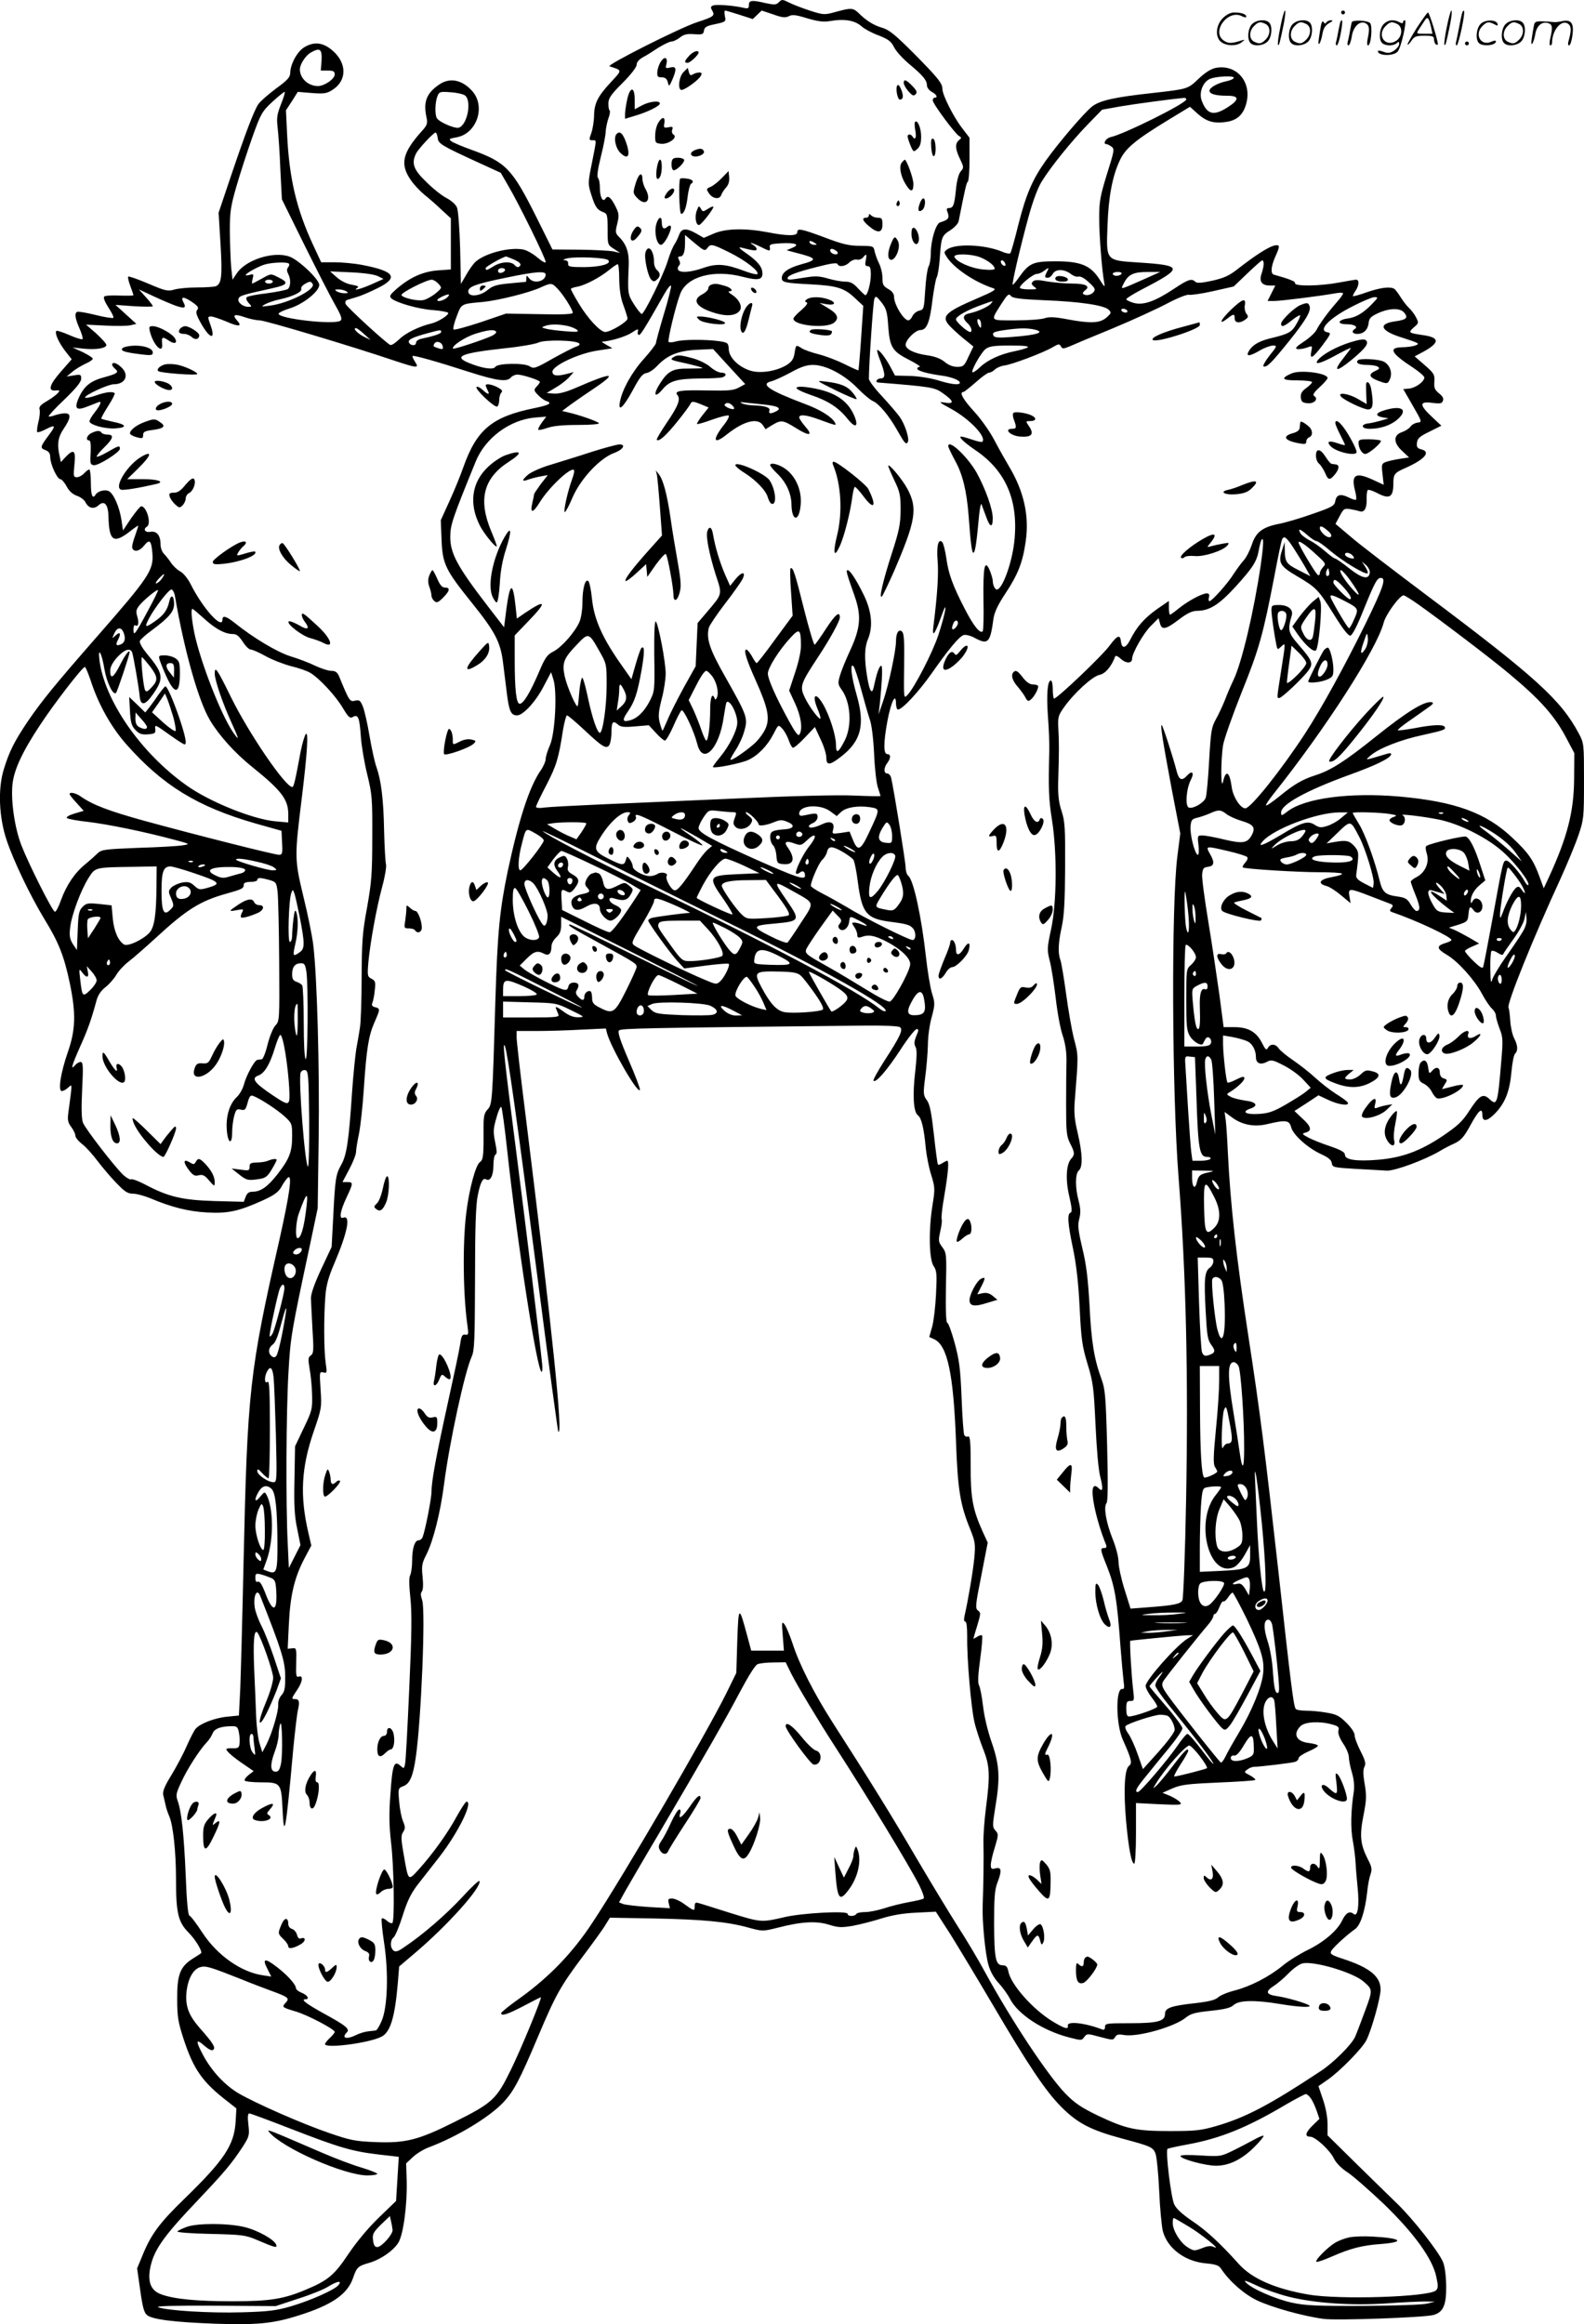
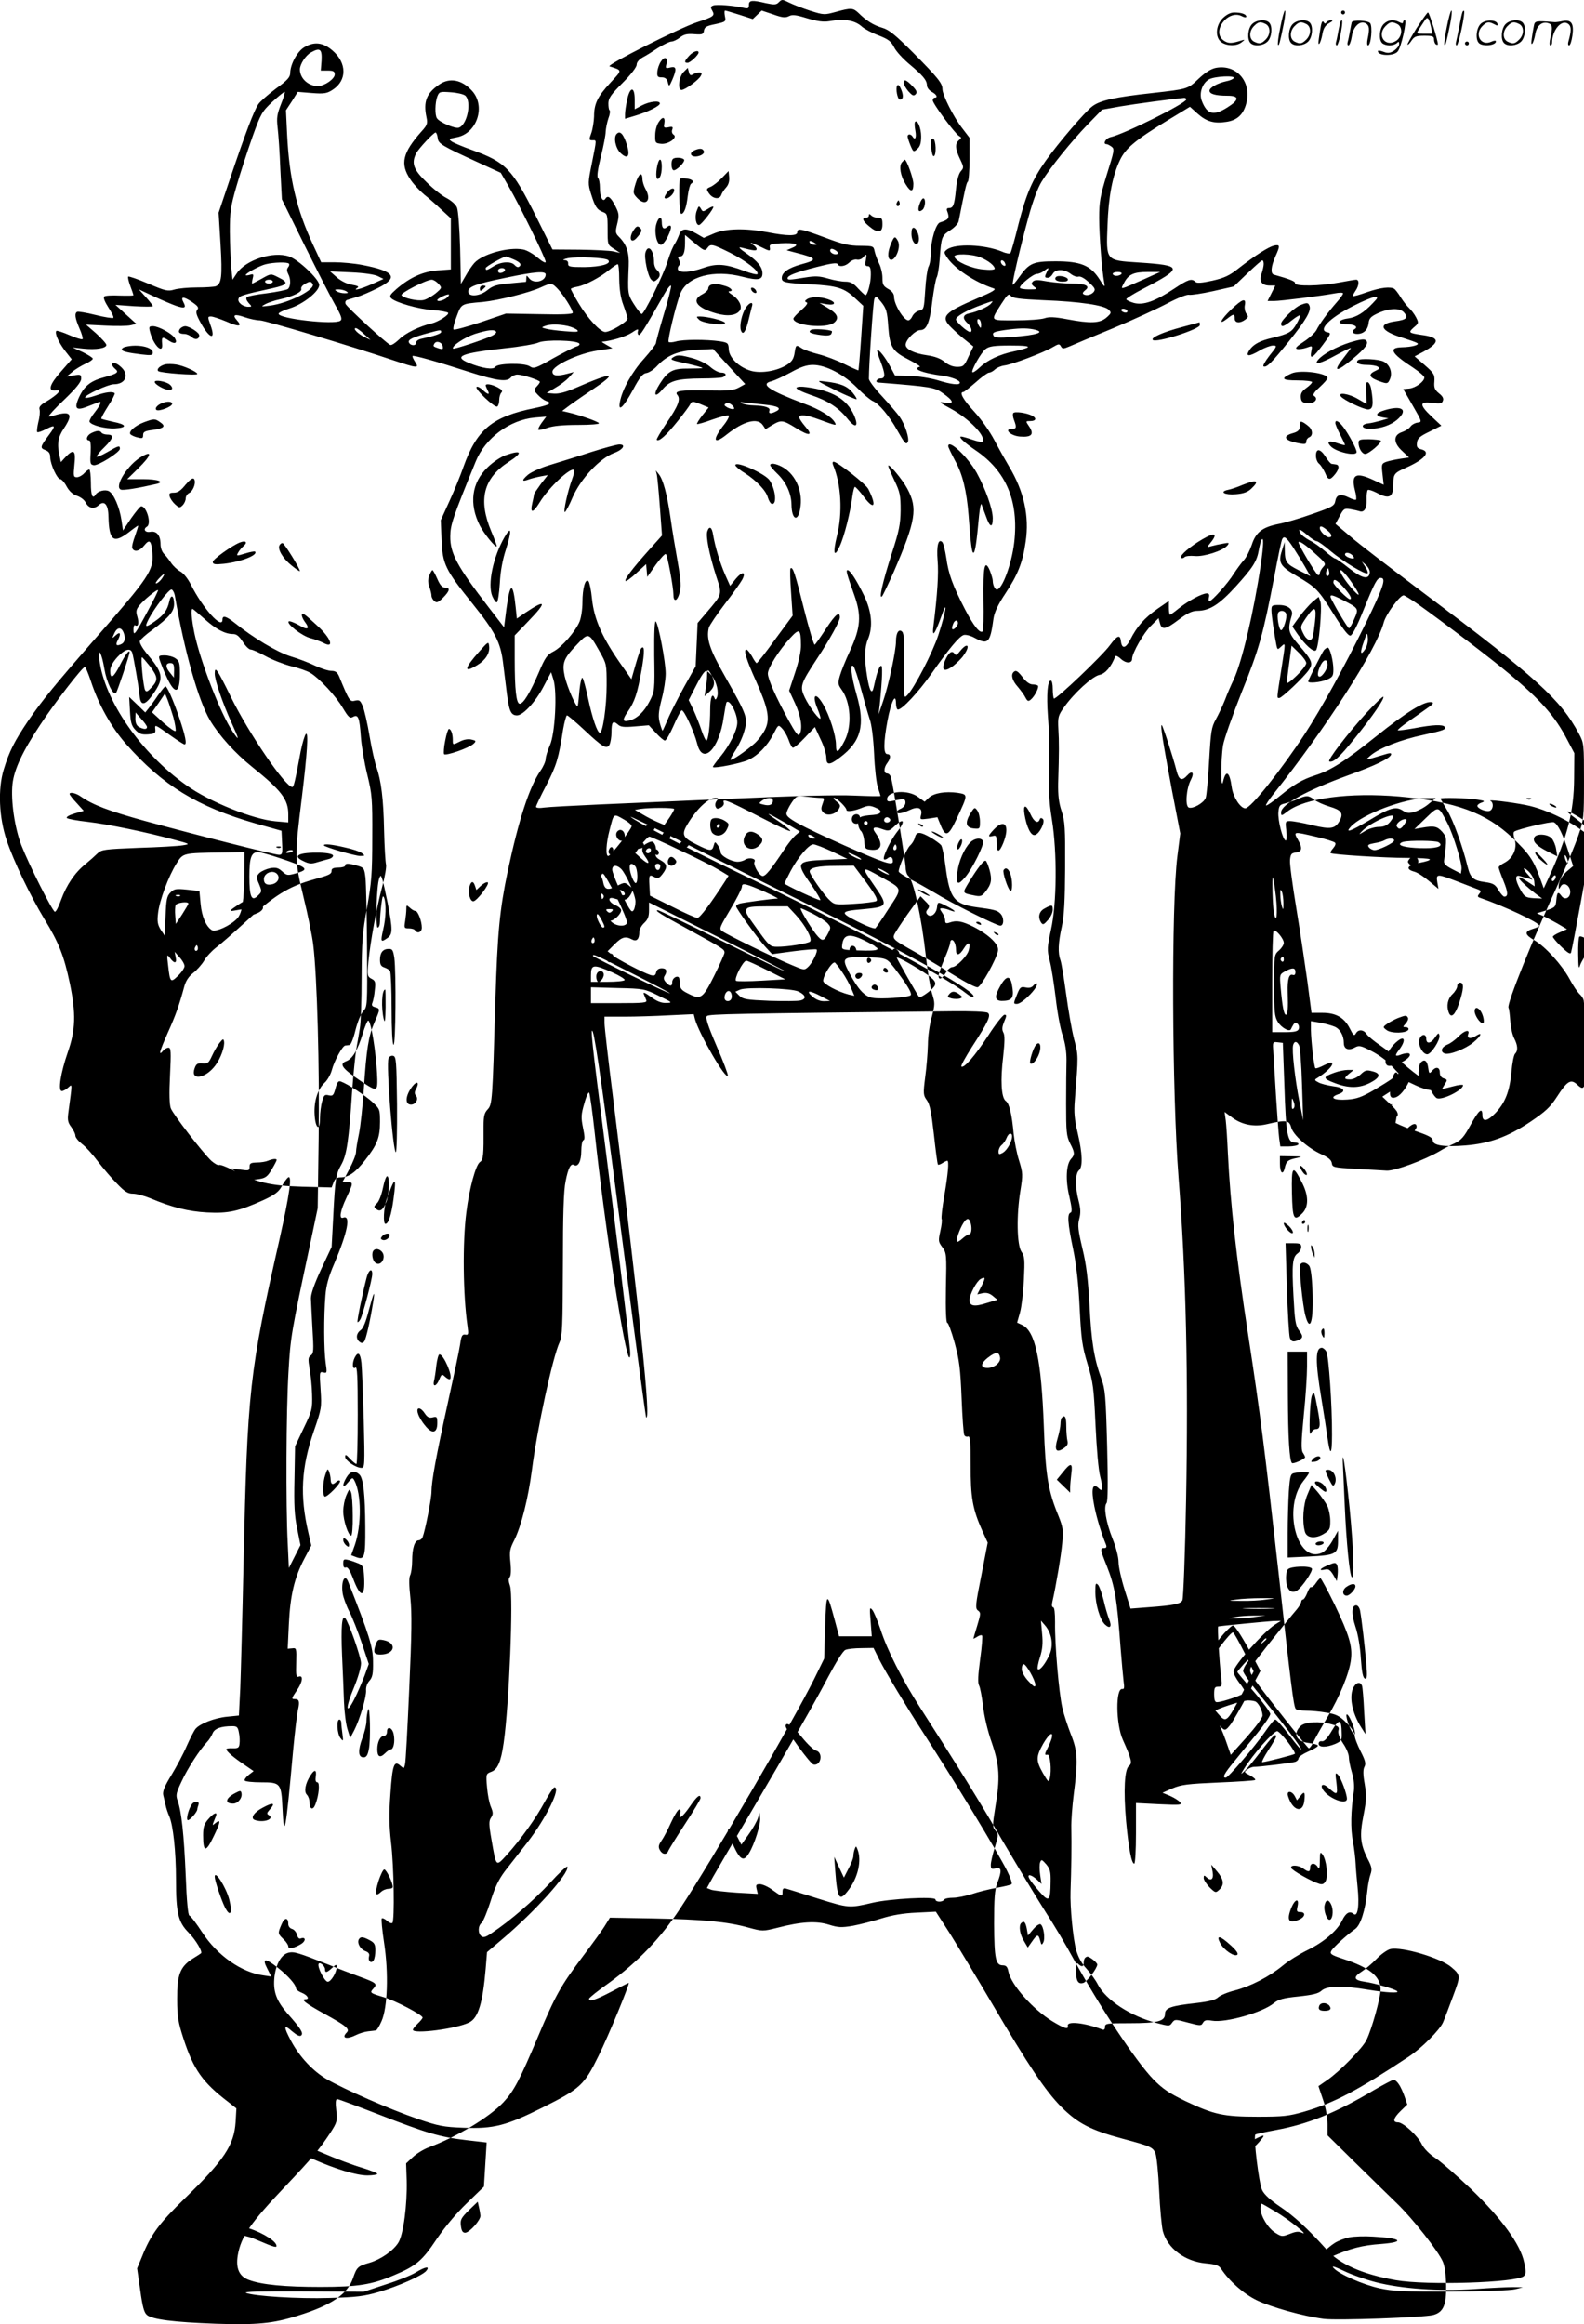
<svg xmlns="http://www.w3.org/2000/svg" version="1.0" viewBox="0 0 818.452 1200.269" preserveAspectRatio="xMidYMid meet">
  <g transform="translate(-1.048,1200.446) scale(0.1,-0.1)" fill="#000000" stroke="none">
-     <path d="M4035 11993 c-14 -14 -23 -14 -67 -5 -72 17 -88 16 -88 -9 0 -18 -4 -20 -27 -15 -51 12 -141 19 -158 12 -13 -5 -14 -10 -4 -27 14 -26 8 -31 -81 -60 -90 -30 -469 -221 -450 -227 67 -22 67 -17 5 -84 -67 -72 -85 -109 -85 -175 -1 -26 -7 -65 -14 -85 -13 -35 -12 -38 5 -38 23 0 23 10 -2 -117 -21 -103 -21 -108 -4 -162 20 -64 30 -80 62 -92 21 -8 23 -14 23 -89 0 -80 0 -80 33 -101 l32 -21 -35 8 c-19 4 -98 8 -175 9 l-140 1 -85 171 c-124 247 -155 279 -331 343 -48 17 -95 37 -105 44 -16 12 -14 14 24 21 107 18 155 162 80 242 -52 56 -114 68 -168 31 -66 -45 -83 -89 -66 -169 7 -33 4 -41 -27 -75 -96 -108 -110 -166 -57 -245 16 -25 49 -60 72 -79 24 -19 64 -54 90 -79 l48 -44 0 -132 0 -132 -68 -5 c-76 -6 -142 -35 -213 -96 -33 -29 -38 -37 -27 -48 23 -22 140 -56 216 -61 40 -3 75 -10 78 -14 6 -11 -52 -47 -86 -55 -61 -14 -136 -50 -167 -82 -19 -18 -39 -32 -46 -29 -21 9 -224 195 -231 212 -3 9 0 17 7 20 6 2 30 9 52 16 22 6 70 27 108 46 109 54 87 87 -80 119 -41 8 -106 14 -144 14 l-69 0 -41 88 c-87 187 -124 345 -135 572 l-6 125 31 47 30 48 73 -6 c63 -5 78 -2 106 16 76 48 76 139 0 204 -49 42 -95 47 -146 16 -36 -22 -71 -87 -72 -132 0 -22 -14 -38 -75 -82 -41 -31 -81 -66 -90 -80 -22 -33 -66 -148 -141 -370 l-64 -190 10 -163 c10 -168 5 -205 -25 -217 -9 -3 -53 -6 -97 -6 -44 0 -97 -5 -117 -11 -33 -10 -46 -7 -135 31 -54 23 -100 39 -103 36 -3 -3 2 -25 11 -49 9 -23 16 -45 16 -47 0 -3 -32 -3 -71 -2 -39 2 -75 0 -80 -5 -6 -6 4 -29 22 -57 17 -26 29 -50 25 -53 -3 -3 -45 3 -92 15 -48 12 -91 19 -95 16 -14 -8 -11 -32 12 -85 12 -27 19 -52 16 -56 -4 -3 -34 6 -68 21 -34 15 -64 24 -67 22 -10 -11 10 -57 43 -101 l36 -46 -56 -64 c-60 -68 -69 -102 -26 -97 20 2 22 0 11 -13 -8 -9 -33 -28 -57 -42 -33 -19 -42 -30 -38 -43 3 -10 1 -39 -6 -64 -6 -26 -9 -49 -6 -53 4 -3 24 4 47 16 47 24 50 18 14 -30 -46 -62 -48 -68 -19 -79 18 -7 25 -17 25 -37 1 -37 36 -113 52 -113 7 0 22 -17 33 -38 14 -25 31 -40 53 -48 18 -6 39 -21 45 -35 16 -30 43 -36 68 -13 29 26 49 3 50 -60 3 -123 25 -140 103 -82 25 20 48 36 50 36 2 0 -5 -23 -15 -51 -11 -29 -18 -58 -15 -65 9 -23 39 -16 62 14 28 34 36 26 42 -41 7 -87 -18 -124 -287 -431 -217 -248 -282 -328 -355 -434 -71 -105 -98 -159 -126 -251 -31 -100 -25 -248 15 -366 36 -107 120 -283 195 -407 74 -120 102 -192 131 -330 33 -158 30 -243 -10 -357 -37 -107 -52 -201 -31 -201 8 0 22 8 33 18 22 19 22 30 0 -135 -4 -33 -1 -47 16 -69 11 -15 21 -35 21 -44 0 -10 16 -29 35 -44 19 -14 55 -54 81 -89 26 -34 70 -86 98 -114 41 -43 57 -53 83 -53 19 0 59 -11 91 -24 109 -46 196 -68 292 -73 109 -6 164 6 290 63 59 27 80 43 95 70 10 19 25 40 33 47 24 19 9 -85 -43 -318 -156 -686 -166 -782 -186 -1670 -6 -280 -14 -573 -17 -650 l-7 -140 -60 -6 c-65 -6 -142 -36 -164 -63 -8 -9 -28 -49 -46 -89 -17 -40 -53 -107 -79 -150 -36 -58 -46 -85 -42 -103 3 -13 9 -36 12 -51 3 -16 12 -42 19 -58 20 -45 35 -183 35 -327 0 -172 11 -219 64 -273 38 -38 75 -101 65 -108 -2 -2 -22 -15 -45 -29 -63 -41 -79 -83 -78 -208 0 -90 5 -119 33 -205 52 -159 99 -225 230 -325 l43 -34 -4 -70 c-8 -120 -59 -197 -264 -396 -132 -128 -175 -187 -220 -300 l-25 -60 16 -112 c12 -87 20 -117 35 -129 27 -23 139 -37 356 -45 212 -7 296 1 425 42 174 54 256 111 284 195 19 55 25 61 85 78 58 17 123 62 149 104 26 42 46 196 43 320 l-3 89 34 32 c19 18 56 41 83 51 147 55 314 156 386 233 54 58 84 115 179 340 91 216 117 261 231 413 52 69 105 142 117 163 l23 37 227 -4 c254 -5 380 -17 488 -47 74 -20 74 -20 151 -1 123 32 201 36 265 16 48 -15 65 -16 124 -6 37 7 104 24 148 38 55 17 111 27 181 30 l100 5 76 -118 c41 -66 137 -225 213 -354 191 -325 277 -453 359 -536 85 -85 152 -120 316 -164 146 -39 158 -44 171 -77 6 -16 15 -102 19 -193 4 -91 13 -184 19 -208 24 -89 114 -156 221 -166 52 -5 68 -10 80 -28 42 -64 118 -131 185 -163 75 -36 239 -82 345 -96 68 -9 517 7 566 20 52 14 68 51 67 150 -1 54 -7 102 -17 125 -23 54 -155 222 -238 302 -39 38 -136 132 -215 210 l-143 141 0 59 c0 35 -10 87 -24 127 l-23 68 46 32 c63 43 184 166 203 208 27 56 70 211 72 256 2 69 -54 116 -196 162 -58 19 -67 25 -59 40 10 19 83 85 123 113 28 19 52 93 63 193 3 33 11 74 17 90 9 26 7 39 -16 82 -37 75 -41 119 -20 224 15 77 16 99 6 160 -9 50 -9 76 -1 90 8 16 4 32 -20 79 -17 33 -31 70 -31 83 0 14 -17 39 -43 65 -36 36 -53 44 -103 52 -32 6 -80 10 -106 10 -26 0 -50 4 -53 10 -11 18 -24 121 -89 710 -70 625 -94 817 -156 1220 -62 404 -92 676 -105 940 -3 69 -8 145 -11 169 l-6 43 34 -25 c53 -41 117 -54 185 -38 98 23 115 21 125 -16 10 -40 87 -108 155 -139 37 -17 52 -29 55 -46 3 -22 8 -23 123 -30 66 -3 138 -8 161 -9 41 -2 194 54 274 101 19 12 54 30 77 40 34 17 49 34 82 95 43 78 61 93 61 50 0 -36 26 -32 68 12 50 53 73 112 82 210 4 46 12 89 19 96 16 16 14 43 -5 80 -9 17 -18 58 -20 90 -2 32 -6 63 -9 67 -11 18 130 366 268 665 35 77 77 178 93 225 28 82 29 92 29 280 0 192 0 196 -26 245 -93 175 -222 292 -789 717 -173 130 -350 265 -392 302 l-77 65 22 41 c20 38 24 40 55 35 18 -3 39 -8 45 -10 26 -10 40 13 39 58 -1 25 2 48 6 51 5 3 25 -4 45 -14 67 -36 87 -25 87 48 0 48 6 55 63 80 99 44 133 83 81 96 -20 5 -25 12 -22 34 2 22 14 33 64 57 l62 31 -49 46 c-66 62 -65 81 1 72 42 -5 51 -4 56 11 5 12 -2 24 -20 38 -22 18 -27 29 -24 61 2 36 -2 43 -50 85 l-52 45 47 25 c86 48 83 74 -12 86 -66 10 -69 12 -39 39 25 21 26 23 11 52 -8 16 -25 38 -36 48 -12 11 -31 36 -43 55 -12 20 -27 39 -32 43 -20 14 -70 8 -141 -16 -38 -14 -72 -23 -74 -21 -1 2 4 14 13 27 19 27 21 58 4 58 -7 0 -48 -7 -91 -15 -96 -18 -228 -20 -225 -3 3 9 -27 21 -109 44 -19 5 -15 43 7 93 26 57 25 64 -7 57 -30 -8 -95 -49 -185 -119 -45 -36 -72 -48 -133 -62 -56 -12 -80 -14 -88 -6 -19 19 -37 13 -109 -35 -99 -66 -159 -87 -209 -74 -21 6 -39 15 -39 19 0 5 37 28 83 52 214 111 212 123 -22 138 -168 11 -165 8 -158 191 5 147 25 255 64 337 29 62 81 105 250 208 l112 68 40 -36 c45 -40 84 -52 148 -42 56 8 88 38 103 95 30 111 -50 204 -157 184 -25 -5 -54 -23 -88 -55 -58 -55 -55 -54 -240 -75 -193 -21 -271 -38 -311 -69 -38 -29 -172 -185 -239 -279 -70 -98 -103 -176 -142 -329 -19 -78 -38 -145 -42 -150 -4 -4 -24 -1 -43 8 -90 37 -240 43 -284 11 -17 -13 -17 -15 0 -41 38 -57 143 -128 241 -160 15 -5 -4 -17 -82 -50 -177 -76 -195 -96 -136 -153 21 -21 55 -51 76 -67 l37 -30 -25 -52 c-22 -49 -27 -53 -59 -53 -22 0 -45 9 -65 26 -21 17 -50 28 -92 34 -64 9 -109 31 -109 54 0 26 51 76 76 76 33 0 49 39 63 159 7 51 16 102 21 112 6 10 13 53 16 96 8 113 10 120 54 148 22 14 42 35 44 48 32 162 40 198 47 203 5 3 9 55 9 116 l0 111 -39 51 c-44 57 -101 170 -101 201 0 29 -23 58 -151 187 -93 93 -125 119 -160 129 -45 13 -83 37 -123 77 -28 26 -38 27 -117 5 -59 -16 -62 -16 -132 6 -40 13 -89 32 -109 42 -34 17 -38 18 -53 2z m-203 -65 l68 -22 23 22 23 22 60 -20 c47 -17 63 -18 81 -9 17 9 36 7 94 -11 54 -16 85 -20 114 -15 79 14 133 5 170 -29 13 -11 51 -32 84 -44 51 -20 65 -30 81 -61 10 -21 45 -59 77 -86 73 -61 92 -84 93 -111 0 -12 11 -26 25 -34 25 -13 33 -30 15 -30 -5 0 -10 -6 -10 -14 0 -17 115 -172 136 -184 14 -8 13 -10 0 -21 -22 -18 -20 -46 5 -98 20 -42 20 -45 4 -63 -11 -13 -20 -45 -25 -93 -8 -82 -14 -97 -37 -97 -10 0 -13 -5 -8 -17 13 -35 8 -43 -37 -57 -22 -6 -48 -94 -48 -158 0 -27 -5 -59 -12 -71 -6 -12 -14 -67 -17 -122 -6 -96 -7 -99 -31 -105 -14 -3 -29 -16 -35 -28 -5 -12 -15 -22 -21 -22 -24 0 -74 82 -74 122 0 15 -10 29 -30 40 -26 15 -30 23 -30 58 0 23 -8 55 -17 73 -9 18 -19 45 -23 62 -6 29 -6 29 -75 30 -57 0 -91 8 -183 43 -124 46 -142 49 -142 27 0 -20 -51 -20 -153 0 -116 22 -217 20 -279 -7 l-51 -22 -38 22 c-52 30 -77 28 -89 -5 -6 -16 -15 -35 -20 -43 -14 -21 -25 -48 -40 -95 -21 -70 -123 -276 -134 -272 -6 2 -24 25 -41 52 -31 49 -32 56 -26 196 3 69 -11 111 -50 150 -19 19 -20 25 -9 69 10 42 9 52 -9 88 -24 48 -40 60 -52 41 -14 -22 -29 8 -29 56 0 23 -4 45 -10 51 -6 6 -1 45 15 109 14 55 25 113 25 130 1 16 7 47 14 68 8 20 10 39 6 42 -4 2 -6 19 -6 37 1 27 15 46 74 105 43 43 72 81 72 93 0 13 12 27 31 38 18 9 54 32 81 50 28 17 58 32 68 32 9 0 29 9 44 21 20 16 37 20 74 17 42 -3 47 -1 50 19 3 18 14 24 59 33 54 12 55 13 49 41 -3 16 -3 29 1 29 4 0 37 -10 75 -22z m-2160 -236 l-4 -52 36 0 c29 0 36 -4 36 -20 0 -23 -53 -60 -87 -60 -50 0 -93 40 -93 86 0 27 30 73 58 88 46 26 57 17 54 -42z m4713 -91 c-3 -5 -20 -13 -38 -16 -46 -10 -87 -33 -87 -49 0 -17 31 -26 93 -26 62 0 62 -21 0 -60 -72 -46 -106 -37 -133 34 -15 39 3 92 38 111 30 16 137 21 127 6z m-4922 -133 c-21 -54 -24 -71 -18 -123 4 -33 11 -130 14 -215 l8 -155 116 -235 c64 -129 135 -268 158 -308 34 -60 39 -76 28 -84 -32 -22 -318 10 -319 36 -1 5 25 18 58 28 68 21 152 87 152 121 0 29 -109 132 -156 147 -83 28 -224 -18 -270 -87 l-22 -33 -7 64 c-3 36 -6 118 -7 183 0 105 4 131 35 238 19 66 56 179 81 250 44 123 50 133 103 183 31 28 60 52 64 52 4 0 -4 -28 -18 -62z m951 43 c35 -30 11 -152 -33 -166 -20 -6 -100 28 -113 49 -11 16 -10 80 2 112 10 25 13 26 69 22 33 -2 66 -10 75 -17z m3726 -20 c0 -20 -324 -181 -392 -195 -25 -6 -41 -36 -20 -36 5 0 16 -6 26 -13 16 -12 14 -21 -24 -142 -35 -114 -40 -141 -40 -226 0 -92 14 -270 26 -334 5 -27 2 -25 -25 18 -46 71 -97 92 -226 92 -116 0 -137 -9 -188 -81 -17 -24 -32 -42 -34 -40 -5 5 39 194 82 351 22 81 48 150 68 182 47 76 152 206 237 294 l75 77 95 17 c76 13 264 38 328 44 6 1 12 -3 12 -8z m-3868 -198 c3 -31 16 -39 219 -132 l107 -49 41 -71 c54 -92 191 -371 191 -389 0 -8 -17 1 -42 22 -23 20 -57 39 -75 42 -75 14 -208 -23 -251 -69 -11 -12 -32 -42 -45 -66 l-25 -43 -4 183 c-3 103 -10 196 -16 211 -6 16 -29 36 -53 49 -23 11 -71 49 -105 83 -68 65 -79 98 -53 149 13 25 90 107 100 107 4 0 9 -12 11 -27z m1393 -570 c17 24 25 22 118 -24 81 -41 151 -95 141 -110 -2 -4 -33 3 -67 16 -98 37 -143 40 -212 16 -65 -23 -120 -27 -131 -10 -3 6 -1 16 4 21 8 8 8 17 1 30 -7 13 -6 18 5 18 18 0 26 22 26 71 l0 40 51 -43 c47 -39 52 -41 64 -25z m555 27 c13 -8 13 -10 -2 -10 -9 0 -20 5 -23 10 -8 13 5 13 25 0z m-280 -20 c48 -24 52 -25 48 -2 -3 14 6 17 56 20 77 4 102 -6 61 -23 l-30 -13 45 -12 c114 -29 118 -37 29 -61 -65 -18 -99 -42 -99 -70 0 -23 16 -26 150 -33 135 -7 173 -19 227 -70 l44 -41 -11 -165 c-6 -91 -13 -166 -14 -168 -2 -1 -34 13 -72 32 -38 19 -98 42 -134 51 -36 9 -75 23 -87 31 -30 19 -30 19 -37 -25 -5 -31 -14 -44 -40 -61 -52 -32 -132 -45 -184 -31 -61 17 -114 67 -116 111 -2 33 -4 35 -46 42 -68 10 -191 10 -227 -1 -18 -5 -35 -6 -38 -2 -6 10 39 195 61 250 35 88 173 125 322 86 78 -20 102 -16 102 17 0 33 -24 63 -83 104 -35 24 -44 34 -27 30 65 -17 80 -18 80 -8 0 6 -8 16 -17 21 -32 19 -3 11 37 -9z m390 -20 c8 -5 11 -12 8 -16 -10 -9 -38 3 -38 16 0 12 10 13 30 0z m154 -50 c-5 -23 -3 -30 10 -30 12 0 16 -10 16 -44 0 -43 -17 -106 -28 -106 -3 0 -20 16 -38 35 -24 27 -40 35 -66 35 -19 0 -59 7 -89 16 -45 13 -65 14 -121 5 -80 -13 -88 -13 -88 -3 0 14 42 30 152 58 70 18 103 23 106 15 6 -17 40 -13 61 8 11 11 28 17 38 15 11 -3 25 2 32 10 19 23 21 20 15 -14z m593 15 c41 -17 73 -43 73 -58 0 -6 -24 -8 -60 -4 -60 5 -140 40 -148 65 -6 18 90 16 135 -3z m-2413 -10 c35 -15 45 -28 27 -39 -5 -3 -14 1 -21 9 -17 21 -69 19 -108 -5 -37 -23 -42 -24 -42 -10 0 8 91 59 106 60 1 0 18 -7 38 -15z m489 -4 c19 -19 -38 -35 -123 -36 -75 0 -85 2 -84 18 1 11 -6 18 -20 18 -11 1 -3 5 19 10 50 9 195 3 208 -10z m2051 -17 c4 -10 1 -14 -6 -12 -15 5 -23 28 -10 28 5 0 13 -7 16 -16z m1336 -3 c0 -10 -5 -32 -11 -50 -14 -39 1 -61 42 -61 l29 0 -20 -40 -20 -40 33 0 c35 0 241 26 313 39 25 5 44 5 44 0 0 -5 -15 -26 -33 -46 -45 -51 -90 -113 -105 -144 -8 -14 -37 -41 -65 -59 -38 -25 -47 -35 -34 -38 10 -2 32 1 49 7 30 11 30 11 24 -19 -9 -45 7 -36 59 33 42 56 44 62 26 65 -55 9 6 73 131 136 49 25 99 46 110 46 20 0 20 -2 -8 -31 -46 -49 -85 -73 -128 -79 -54 -7 -60 -30 -7 -30 39 0 61 -13 41 -25 -18 -11 -11 -25 13 -25 33 0 55 21 59 55 2 24 11 34 42 49 60 29 117 32 140 8 25 -28 15 -39 -45 -47 -92 -13 -76 -50 39 -85 35 -11 69 -23 75 -27 16 -9 -26 -21 -80 -22 -71 -2 -54 -32 60 -106 31 -21 57 -43 57 -50 0 -21 -44 -53 -77 -57 l-32 -3 49 -85 c49 -85 49 -85 25 -88 -14 -2 -30 -11 -37 -21 -7 -10 -26 -22 -43 -28 -46 -15 -46 -55 0 -97 l36 -34 -47 -7 c-26 -4 -58 -11 -72 -16 -23 -9 -24 -13 -18 -64 l6 -54 -52 24 c-92 43 -117 30 -97 -51 7 -25 9 -47 6 -50 -3 -3 -19 2 -37 11 -42 21 -64 16 -70 -18 -5 -25 -15 -31 -119 -67 -62 -22 -140 -45 -173 -51 -85 -17 -119 -43 -140 -109 -10 -29 -28 -65 -41 -79 -13 -14 -36 -46 -52 -70 -30 -49 -113 -141 -125 -141 -5 0 -6 9 -3 20 4 14 0 20 -11 20 -25 0 -95 -38 -143 -76 -23 -19 -44 -34 -47 -34 -3 0 -6 16 -6 36 l0 35 -61 -42 c-66 -47 -104 -90 -138 -157 -24 -47 -44 -51 -49 -8 -4 35 -19 29 -57 -22 -38 -53 -280 -283 -289 -275 -3 3 -6 26 -6 50 0 23 -4 43 -10 43 -17 0 -23 -72 -15 -184 5 -61 8 -142 7 -181 -5 -192 -3 -249 14 -355 27 -169 25 -431 -5 -566 -20 -94 -21 -104 -7 -160 9 -32 22 -119 31 -191 8 -73 24 -161 36 -195 14 -42 20 -85 20 -128 -1 -36 -2 -138 -2 -226 0 -144 2 -166 20 -203 25 -48 26 -59 6 -81 -26 -29 -30 -110 -9 -196 13 -58 15 -79 6 -82 -18 -6 -15 -54 13 -187 17 -82 28 -180 34 -305 8 -162 13 -198 41 -290 29 -96 32 -123 41 -315 6 -125 15 -234 25 -269 15 -60 13 -79 -8 -58 -33 33 -41 -3 -23 -93 13 -64 36 -138 60 -197 5 -13 2 -18 -9 -18 -22 0 -21 -8 13 -92 42 -106 53 -170 71 -418 6 -74 13 -154 16 -178 5 -32 3 -42 -6 -40 -36 8 -34 -182 2 -262 45 -100 50 -122 32 -135 -23 -17 -29 -125 -15 -286 13 -141 28 -219 42 -219 5 0 9 70 9 156 l0 157 120 -6 c109 -5 120 -4 108 10 -7 9 -30 23 -52 33 l-39 16 52 23 c45 19 78 23 237 30 101 4 186 10 190 13 3 4 -9 14 -27 24 -31 16 -32 17 -14 30 10 8 26 14 34 14 29 0 196 20 214 26 9 3 17 11 17 18 0 8 23 23 50 35 28 12 50 25 50 30 0 5 -21 11 -46 14 -65 7 -85 46 -44 87 23 23 99 27 163 9 33 -9 38 -14 33 -32 -3 -14 5 -37 24 -66 17 -24 30 -56 30 -71 0 -14 7 -50 16 -80 10 -33 13 -69 10 -94 -16 -104 -18 -194 -5 -261 7 -38 13 -90 14 -115 1 -25 6 -79 10 -121 10 -95 1 -156 -20 -139 -21 18 -41 6 -60 -34 -25 -52 -94 -111 -178 -152 -41 -20 -99 -56 -128 -80 -70 -58 -168 -108 -249 -129 -36 -9 -74 -25 -85 -35 -15 -14 -47 -22 -115 -30 -129 -14 -160 -25 -160 -56 0 -38 -38 -48 -182 -48 -119 0 -128 -1 -128 -19 0 -13 -5 -17 -15 -13 -92 35 -183 44 -177 19 4 -21 -17 -15 -80 23 -101 62 -213 188 -227 256 -5 26 -12 33 -30 33 -36 1 -43 33 -44 215 0 132 3 174 16 209 25 64 23 85 -8 77 -21 -6 -25 -3 -25 18 0 13 9 54 21 91 19 63 19 68 3 86 -16 18 -16 25 -1 119 26 154 22 218 -18 335 -21 59 -39 135 -45 188 -6 49 -15 98 -21 108 -7 14 -5 53 6 135 9 64 13 119 10 122 -3 4 -15 1 -25 -6 -11 -7 -20 -11 -20 -10 0 2 9 32 20 68 18 60 19 66 4 77 -15 11 -14 27 17 181 l33 170 -27 59 c-51 113 -62 175 -61 341 0 119 -3 151 -13 148 -7 -3 -16 0 -20 7 -4 6 -10 92 -14 192 -6 152 -12 196 -36 285 -16 58 -33 104 -38 103 -6 -1 -9 67 -7 179 4 174 3 182 -18 211 -21 28 -22 33 -11 83 7 30 10 58 7 63 -3 5 3 60 14 122 19 112 25 179 15 179 -3 0 -14 -5 -25 -12 -10 -7 -21 -10 -23 -8 -3 3 -12 73 -21 155 -13 115 -21 156 -36 177 -19 26 -20 33 -9 120 7 51 13 127 14 168 0 41 9 106 20 143 17 65 17 71 1 122 -9 30 -23 114 -31 187 -23 207 -64 397 -91 419 -8 6 -14 26 -14 43 0 27 -61 404 -75 464 -3 12 -12 22 -20 22 -19 0 -19 29 0 54 19 25 19 46 0 46 -20 0 -20 59 1 172 18 96 43 149 44 91 0 -18 5 -33 10 -33 22 0 106 90 173 185 92 131 144 193 167 200 10 3 36 -3 57 -15 69 -37 80 -26 97 101 5 32 23 71 61 128 65 98 90 161 105 268 20 132 -9 261 -86 389 -19 32 -54 94 -76 136 -23 44 -68 108 -104 147 -57 62 -79 101 -56 101 4 0 33 23 64 50 31 28 62 50 69 50 7 0 21 7 31 17 10 9 32 18 48 20 37 4 202 66 249 94 31 18 35 19 43 5 8 -14 12 -14 46 0 20 9 122 52 225 94 103 43 229 101 280 128 51 27 101 47 111 44 11 -2 67 6 125 19 l106 24 70 67 c39 37 73 68 78 68 4 0 7 -8 7 -19z m-5037 2 c4 -3 2 -12 -4 -19 -7 -9 -7 -19 0 -33 15 -27 14 -66 -1 -79 -7 -5 -56 -15 -108 -22 -52 -6 -99 -15 -104 -20 -6 -6 -2 -17 9 -30 18 -19 18 -20 -2 -20 -28 0 -57 24 -50 42 5 15 20 20 175 54 81 18 87 29 29 57 -37 19 -37 19 -83 -7 -26 -14 -48 -26 -50 -26 -3 0 -1 12 2 26 6 23 4 25 -15 19 -11 -3 -21 -4 -21 -1 0 9 73 49 104 56 40 10 111 12 119 3z m1707 -80 c1 -53 7 -96 21 -133 11 -30 21 -62 22 -70 2 -16 -86 -69 -115 -70 -26 0 -90 69 -137 147 -23 38 -41 72 -41 75 0 3 15 9 34 12 42 8 117 48 165 87 19 16 39 29 43 29 5 0 8 -35 8 -77z m-590 48 c0 -12 -28 -22 -34 -12 -3 5 -3 11 1 15 9 9 33 7 33 -3z m2800 -10 c-13 -26 -13 -31 5 -31 8 0 19 9 25 20 14 26 59 26 93 0 14 -11 32 -17 40 -14 10 3 31 -8 53 -29 33 -30 36 -37 25 -51 -14 -16 -42 -21 -54 -9 -4 3 1 11 10 18 29 21 4 35 -64 35 -37 0 -95 5 -131 11 -48 9 -66 9 -75 -1 -9 -9 -7 -15 7 -26 18 -13 16 -14 -27 -14 -26 0 -47 4 -47 9 0 15 69 71 88 71 9 0 26 7 36 15 26 20 29 19 16 -4z m-3456 -23 l28 -14 -60 -27 c-58 -26 -104 -37 -74 -18 9 5 0 10 -29 15 -26 4 -56 19 -78 38 l-35 31 110 -5 c67 -3 121 -11 138 -20z m866 9 c0 -36 -62 -51 -86 -19 -13 16 -13 16 -14 0 0 -10 -1 -18 -2 -19 -2 0 -40 -4 -85 -8 -67 -6 -87 -13 -113 -34 -39 -33 -100 -38 -100 -8 0 25 37 39 193 71 152 32 207 36 207 17z m2975 3 c-3 -5 -15 -10 -26 -10 -10 0 -19 5 -19 10 0 6 12 10 26 10 14 0 23 -4 19 -10z m120 -26 c-134 -59 -125 -57 -108 -23 23 46 50 59 123 59 l65 0 -80 -36z m-4505 -14 c0 -5 -9 -10 -20 -10 -11 0 -20 5 -20 10 0 6 9 10 20 10 11 0 20 -4 20 -10z m856 -11 c19 -21 19 -21 -15 -50 -19 -15 -47 -31 -62 -34 -30 -7 -105 10 -114 25 -7 11 129 80 156 80 9 0 24 -9 35 -21z m-650 -1 c17 -28 -125 -100 -221 -112 -47 -6 -48 -6 -25 7 14 8 49 20 78 26 65 14 115 38 109 54 -2 7 5 17 17 24 27 16 33 16 42 1z m1266 -25 c31 -33 78 -108 78 -124 0 -7 -52 -10 -172 -7 l-173 3 -132 -45 c-73 -24 -135 -41 -139 -37 -4 3 3 34 16 67 25 67 22 65 135 75 81 8 241 48 299 75 55 25 58 24 88 -7z m548 -133 c-22 -74 -40 -140 -40 -147 0 -6 -28 -43 -61 -80 -62 -68 -113 -159 -125 -222 -12 -58 17 -32 67 60 35 66 51 85 70 87 13 2 38 18 55 37 52 55 108 78 204 83 l85 4 83 -91 83 -90 -33 -18 c-28 -15 -54 -17 -161 -15 -142 3 -175 -2 -156 -24 17 -21 4 -56 -57 -145 -30 -45 -53 -83 -50 -86 11 -11 48 22 106 94 34 42 64 83 67 90 7 17 16 16 59 -2 l36 -15 -32 -40 c-18 -23 -30 -43 -28 -45 2 -3 39 8 80 23 42 15 80 24 84 20 4 -4 -9 -29 -30 -54 -57 -75 -47 -97 20 -43 87 69 159 88 186 48 l14 -21 34 21 c47 28 55 27 123 -15 70 -44 91 -40 48 8 -17 20 -31 41 -31 47 0 17 38 13 100 -10 93 -34 94 -34 84 -16 -17 30 -77 67 -159 97 -182 69 -230 101 -167 116 15 4 59 24 98 45 52 29 83 39 115 39 66 0 160 -49 228 -118 31 -32 68 -63 82 -69 31 -13 84 -77 124 -148 40 -71 47 -78 56 -64 10 17 -14 91 -42 131 -13 18 -54 66 -91 106 -38 40 -68 81 -68 90 0 74 22 396 28 412 7 18 10 17 37 -17 25 -32 30 -48 35 -124 8 -108 21 -129 108 -173 37 -19 61 -35 55 -36 -7 0 -13 -4 -13 -10 0 -10 51 -25 124 -35 53 -7 96 -24 96 -37 0 -14 -45 -9 -115 13 -38 11 -99 21 -143 22 l-77 2 -25 47 c-26 48 -60 91 -67 84 -2 -2 5 -28 17 -57 26 -69 26 -89 0 -89 -18 0 -30 -19 -12 -21 276 -22 292 -25 334 -55 57 -40 61 -57 12 -49 -36 6 -34 3 31 -32 95 -52 185 -146 161 -170 -2 -3 -26 2 -52 11 -26 9 -52 16 -57 16 -17 0 16 -31 73 -70 160 -108 225 -264 201 -476 -13 -112 -62 -244 -90 -244 -10 0 -21 24 -21 46 0 8 -7 31 -15 52 -27 62 -35 21 -33 -150 2 -86 0 -160 -4 -164 -14 -13 -47 28 -92 115 -63 122 -85 182 -96 264 -6 39 -15 76 -21 82 -20 20 -30 -19 -24 -95 6 -66 -1 -176 -21 -335 -9 -66 5 -52 39 43 37 106 26 29 -14 -93 -30 -91 -124 -273 -160 -310 -19 -20 -19 -18 -17 147 2 126 0 170 -10 180 -17 17 -32 -5 -32 -50 0 -48 -38 -226 -66 -307 l-24 -70 6 50 c14 141 16 208 6 201 -11 -6 -23 -44 -37 -110 -9 -42 -22 -21 -34 54 -15 90 -14 151 4 193 27 64 20 143 -20 226 -39 80 -72 131 -85 131 -10 0 -4 -20 35 -130 37 -104 33 -166 -22 -285 -23 -49 -47 -109 -53 -131 -11 -38 -10 -44 9 -71 47 -64 55 -187 16 -263 -33 -64 -45 -71 -45 -22 0 48 -33 152 -67 210 -39 66 -59 49 -28 -25 8 -19 15 -41 15 -47 -1 -18 -57 56 -81 106 -27 57 -23 70 63 201 67 101 118 194 118 213 0 34 -22 17 -70 -56 -29 -45 -56 -83 -60 -85 -4 -3 -29 80 -55 183 -46 185 -58 222 -70 211 -3 -4 -2 -60 3 -125 l8 -119 -90 -122 c-49 -68 -92 -123 -96 -123 -3 0 -14 16 -24 35 -11 19 -24 35 -29 35 -16 0 0 -53 49 -161 63 -141 74 -195 49 -249 -10 -22 -35 -56 -56 -75 -45 -40 -118 -90 -124 -84 -2 3 10 24 26 49 16 24 37 68 45 98 20 68 16 79 -97 279 -82 144 -100 198 -86 256 4 13 41 68 83 123 42 54 82 111 90 126 21 41 -1 43 -34 3 l-29 -36 -26 58 c-26 60 -51 141 -62 206 -6 40 -20 48 -30 17 -8 -26 10 -117 44 -225 34 -103 36 -95 -48 -194 l-46 -54 -5 -111 -5 -112 -61 -109 c-33 -61 -71 -135 -83 -165 -13 -30 -25 -57 -27 -59 -1 -1 -8 16 -14 39 -9 34 -8 55 9 123 12 44 21 104 21 133 0 60 -37 254 -51 269 -6 6 -9 -55 -8 -175 3 -182 2 -186 -24 -237 -28 -54 -65 -90 -104 -99 -36 -10 -39 2 -9 45 36 52 50 94 72 218 16 93 15 127 -2 110 -4 -4 -17 -41 -29 -83 l-22 -77 -45 64 c-104 146 -148 243 -159 353 -4 43 -13 84 -18 89 -16 16 -31 -36 -31 -109 0 -36 -7 -81 -15 -100 -22 -52 -92 -132 -135 -154 -32 -16 -43 -31 -75 -107 -45 -105 -80 -163 -99 -163 -18 0 -26 72 -26 229 l0 124 70 73 c99 102 93 117 -17 43 l-42 -29 -6 58 c-14 134 -29 132 -48 -8 l-12 -95 -81 105 c-161 209 -198 277 -197 365 1 60 11 91 131 385 49 122 176 216 305 228 l60 5 -23 -31 c-13 -18 -21 -34 -18 -37 3 -3 24 2 48 10 28 10 80 15 157 15 67 0 112 4 108 9 -5 9 -102 43 -160 56 l-30 7 25 19 c14 11 69 50 123 86 146 97 122 101 -81 13 -49 -21 -85 -30 -110 -28 l-37 3 45 27 c25 14 56 38 70 53 l25 28 -30 -8 c-56 -15 -80 -12 -80 10 0 31 134 94 232 109 l78 12 -30 17 c-16 9 -27 16 -24 17 46 3 122 26 153 46 28 19 37 22 33 10 -3 -8 -2 -18 3 -21 8 -5 26 23 130 206 19 34 36 55 38 47 1 -7 -15 -74 -38 -148z m-2520 45 c44 -15 54 -11 39 17 -17 32 -2 33 42 4 32 -22 38 -30 29 -41 -9 -11 -6 -25 16 -65 47 -86 82 -96 52 -14 -15 42 -15 44 3 44 10 0 45 -12 79 -26 65 -29 84 -26 55 6 -26 29 -13 35 41 16 26 -9 61 -16 77 -16 28 0 476 -134 686 -205 129 -43 139 -44 116 -9 -9 14 -15 28 -13 30 6 5 124 -28 291 -82 147 -47 197 -53 217 -29 7 8 22 15 34 15 26 0 116 -29 116 -38 0 -3 -7 -14 -17 -24 -15 -17 -15 -20 7 -43 13 -14 31 -27 42 -31 35 -11 18 -21 -59 -37 -219 -44 -299 -110 -368 -304 -15 -43 -47 -122 -72 -176 l-45 -99 4 -101 c5 -126 19 -155 160 -330 117 -146 145 -199 158 -307 6 -44 14 -117 20 -161 11 -87 21 -109 52 -109 31 0 96 70 137 149 l39 74 12 -38 c20 -62 9 -278 -18 -339 -12 -27 -22 -59 -22 -71 0 -12 -12 -40 -27 -61 -58 -85 -112 -252 -169 -518 -42 -202 -53 -316 -64 -671 -15 -518 -16 -534 -40 -560 -17 -18 -21 -35 -21 -86 1 -152 -1 -174 -19 -186 -22 -16 -55 -138 -70 -260 -20 -156 -17 -426 6 -586 6 -44 5 -48 -12 -45 -15 2 -20 -6 -26 -50 -4 -29 -33 -164 -63 -300 -61 -277 -85 -407 -85 -461 0 -35 -32 -199 -46 -235 -3 -9 -13 -16 -20 -16 -21 0 -34 -42 -34 -106 0 -31 -5 -64 -10 -74 -7 -13 -6 -52 1 -119 8 -77 7 -183 -6 -468 -9 -202 -18 -378 -22 -391 -5 -22 -6 -22 -24 -6 -32 29 -41 5 -51 -143 -8 -105 -7 -165 3 -253 15 -123 19 -403 7 -416 -5 -4 -17 1 -28 11 -11 10 -23 15 -27 12 -3 -4 2 -60 12 -125 24 -156 18 -336 -13 -405 -11 -26 -25 -48 -29 -48 -4 -1 -23 -3 -41 -5 -18 -2 -46 -11 -62 -19 -47 -24 -78 -17 -48 13 18 18 -3 35 -118 98 -94 52 -122 74 -94 74 22 0 8 22 -20 33 -16 6 -30 17 -30 23 0 18 -39 63 -92 105 -67 53 -85 52 -57 -2 l21 -42 -40 6 c-113 15 -238 102 -316 221 -30 46 -60 86 -67 88 -7 2 -14 74 -19 208 -9 211 -22 332 -42 386 -10 28 -7 40 20 97 31 68 94 165 131 204 12 12 25 33 30 46 10 25 44 37 102 37 24 0 29 -5 34 -34 4 -18 5 -44 3 -57 -2 -20 -8 -24 -35 -23 -18 1 -33 -1 -33 -5 0 -11 38 -43 93 -80 l48 -33 -26 -20 c-14 -11 -23 -24 -20 -29 4 -5 41 -9 84 -9 101 0 105 -4 111 -134 8 -169 17 -124 55 299 9 94 20 188 25 209 10 44 6 56 -16 56 -19 0 -18 3 11 46 29 42 34 79 9 70 -13 -5 -15 5 -13 72 2 75 1 77 -21 74 l-23 -2 6 127 c7 149 29 241 80 338 l36 68 -15 65 c-45 193 -37 337 28 526 40 116 41 121 35 214 -6 91 -6 94 14 89 19 -5 20 -3 12 51 -9 63 -10 239 -1 347 4 51 16 96 46 165 69 162 86 251 46 236 -23 -9 -16 34 16 102 36 77 37 82 5 82 l-25 0 35 66 c19 36 35 76 35 89 0 13 7 55 15 93 8 38 19 141 25 228 14 213 25 280 55 348 30 69 31 72 4 79 -16 4 -20 10 -14 24 4 10 10 39 12 65 5 40 3 48 -17 58 -21 11 -22 16 -16 87 10 104 42 280 72 391 14 51 22 102 19 112 -3 11 -8 90 -10 177 -3 161 -15 257 -40 328 -8 22 -24 93 -35 158 -11 66 -27 135 -35 154 -13 31 -18 34 -40 29 -27 -7 -30 -2 -83 127 -9 20 -19 27 -39 27 -16 0 -53 12 -83 26 -30 15 -88 37 -128 49 -70 22 -192 95 -288 172 -45 36 -64 41 -64 18 0 -55 -102 58 -164 182 -16 31 -38 58 -55 67 -15 8 -36 28 -46 43 -10 15 -26 36 -36 46 -11 10 -19 32 -19 50 0 47 -20 71 -53 65 -27 -5 -39 14 -17 27 24 15 -2 105 -30 105 -5 0 -28 -28 -52 -62 l-42 -63 -8 54 c-10 66 -40 136 -65 149 -19 10 -56 1 -68 -17 -16 -27 -25 -6 -25 59 0 39 -4 70 -8 70 -5 0 -17 -9 -27 -20 -10 -11 -27 -20 -37 -20 -18 0 -19 5 -13 65 8 74 -3 84 -46 39 l-24 -26 -6 29 c-15 64 -9 100 21 144 37 55 39 79 6 79 -14 0 -37 -5 -52 -10 -15 -6 -29 -8 -32 -6 -2 3 34 43 82 88 60 58 86 90 86 107 0 21 -3 23 -37 17 l-38 -6 29 24 c16 14 47 32 68 42 21 9 38 21 38 26 0 5 -24 20 -52 34 l-53 24 56 -6 c65 -7 119 2 119 19 0 7 -24 33 -52 59 l-53 46 101 -5 c56 -3 115 -2 130 2 l29 7 -54 49 -54 49 96 -7 c53 -3 97 -3 97 0 0 4 -16 25 -36 47 l-36 40 77 -36 c43 -20 95 -42 115 -49z m880 75 c12 -8 10 -10 -10 -10 -14 0 -32 5 -40 10 -12 8 -10 10 10 10 14 0 32 -5 40 -10z m516 -36 c-19 -13 -46 -19 -46 -9 0 8 55 34 60 28 3 -2 -4 -11 -14 -19z m3089 -10 c185 -7 311 -26 334 -49 15 -15 14 -18 -12 -41 -34 -29 -82 -31 -204 -8 -64 12 -92 13 -115 5 -17 -6 -85 -11 -151 -11 -135 0 -130 -6 -72 86 31 48 38 54 48 41 10 -13 44 -17 172 -23z m-274 -17 c-12 -16 -72 -43 -113 -51 -33 -7 -36 -26 -8 -51 19 -17 27 -45 13 -45 -14 0 -73 52 -73 65 0 16 57 48 135 76 61 22 60 22 46 6z m704 -37 c3 -5 -1 -10 -9 -10 -8 0 -18 5 -21 10 -3 6 1 10 9 10 8 0 18 -4 21 -10z m-755 -73 c0 -18 -2 -19 -10 -7 -13 20 -13 43 0 35 6 -3 10 -16 10 -28z m-2136 -6 c21 -5 44 -15 50 -22 8 -9 -6 -10 -64 -5 -41 3 -86 9 -99 13 -23 6 -24 7 -5 14 26 10 72 10 118 0z m-1052 -42 l33 -30 -31 15 c-34 16 -63 46 -45 46 6 0 25 -14 43 -31z m3457 25 c69 -14 25 -30 -114 -40 -59 -5 -84 -3 -90 5 -10 18 -2 22 57 31 71 10 109 11 147 4z m-3059 -14 c0 -9 -37 -21 -102 -35 -16 -3 -28 -12 -28 -21 0 -18 -31 -15 -37 3 -5 14 23 27 102 48 62 17 65 17 65 5z m284 1 c3 -4 -7 -14 -22 -21 -45 -21 -195 -70 -200 -66 -11 12 58 58 112 76 67 21 102 25 110 11z m429 -60 c5 -5 0 -12 -14 -16 -13 -4 -68 -32 -122 -62 -91 -52 -99 -54 -120 -40 -28 18 -165 16 -177 -3 -10 -17 -69 -8 -139 21 -79 33 -38 50 189 75 79 8 158 22 174 30 34 15 192 12 209 -5z m-705 -15 c3 -15 0 -17 -20 -11 -30 10 -31 11 -23 25 10 17 39 8 43 -14z m3022 -6 c-8 -5 -40 -14 -70 -20 -73 -15 -138 -45 -177 -83 -18 -17 -35 -28 -38 -25 -8 8 44 101 68 120 18 14 43 18 127 18 71 0 100 -3 90 -10z m-1519 -318 c-5 -2 -20 2 -32 8 -17 10 -19 14 -8 21 9 5 20 2 32 -9 10 -9 14 -18 8 -20z m159 23 c70 -7 91 -19 62 -34 -28 -15 -42 -14 -36 3 6 16 -23 25 -81 27 -22 0 -49 5 -60 10 -15 7 -10 8 20 4 22 -2 65 -7 95 -10z m2913 -653 c20 -17 22 -32 5 -32 -17 0 -48 31 -48 47 0 15 13 11 43 -15z m-106 -22 c18 -16 39 -30 46 -30 7 0 40 -23 72 -51 64 -54 182 -125 192 -115 3 3 -2 18 -12 33 l-18 28 22 -19 c12 -11 21 -29 19 -40 -5 -37 -40 -29 -107 24 -34 27 -67 50 -72 50 -5 0 -28 17 -52 38 -23 20 -59 46 -80 56 -21 11 -43 28 -48 38 -14 26 -1 22 38 -12z m-75 -62 c19 -29 47 -75 62 -101 l27 -48 -59 30 c-65 33 -72 42 -73 104 l-1 42 -14 -45 c-20 -62 -9 -80 78 -131 100 -59 110 -69 190 -197 48 -77 75 -112 86 -110 10 2 35 50 66 128 60 148 72 170 91 170 30 0 13 -48 -78 -235 -114 -231 -227 -436 -314 -570 -124 -189 -280 -385 -308 -385 -25 0 -63 58 -70 108 -11 82 -30 94 -45 30 -12 -51 -12 113 0 187 5 32 49 156 96 274 91 225 111 299 169 599 19 101 37 188 41 193 10 18 22 8 56 -43z m-167 -90 c-36 -243 -97 -501 -140 -593 -13 -27 -34 -75 -45 -105 -12 -30 -33 -75 -47 -100 -23 -41 -26 -61 -35 -215 -5 -93 -13 -180 -18 -192 -11 -26 -66 -57 -87 -49 -20 8 -13 98 11 144 19 36 6 50 -19 22 -28 -31 -43 -24 -55 23 -19 74 -72 237 -77 237 -8 0 7 -91 52 -332 l44 -228 -15 -117 c-32 -253 -28 -1221 6 -1657 39 -496 51 -1031 39 -1670 -5 -274 -14 -506 -19 -516 -10 -19 -43 -26 -177 -36 l-91 -7 -31 99 c-17 54 -31 118 -31 142 0 25 -13 76 -31 120 -34 86 -47 165 -31 184 7 9 8 101 3 298 -7 258 -10 291 -30 345 -37 101 -52 192 -61 380 -8 136 -16 207 -37 293 -22 94 -25 119 -16 152 8 30 7 53 -3 92 -19 70 -18 142 1 158 21 18 19 86 -6 193 -17 71 -20 108 -15 169 19 237 19 230 -4 317 -12 47 -30 151 -41 233 -11 81 -24 159 -29 173 -14 38 -12 89 7 175 12 57 16 130 17 305 1 202 -1 237 -18 290 -15 44 -19 83 -18 145 5 161 5 215 1 280 -3 60 -1 69 28 110 52 74 147 161 184 169 31 6 62 43 82 96 3 6 16 -1 30 -14 26 -24 57 -23 57 1 0 30 61 136 98 171 l39 39 7 -26 c9 -37 30 -33 98 19 45 34 69 45 96 45 63 1 112 32 198 126 88 97 109 129 119 189 4 22 10 44 13 50 13 22 12 -22 -3 -127z m286 53 c50 -45 52 -49 36 -65 -9 -10 -17 -24 -17 -32 0 -8 -5 -12 -10 -9 -12 7 -100 155 -100 168 0 13 36 -11 91 -62z m189 -6 c8 -9 8 -15 2 -15 -18 0 -42 12 -42 21 0 14 26 10 40 -6z m-124 -102 c-11 -11 -19 6 -11 24 8 17 8 17 12 0 3 -10 2 -21 -1 -24z m107 -20 c54 -75 65 -105 19 -55 -45 50 -77 102 -63 102 5 0 25 -21 44 -47z m-6135 5 c-8 -12 -21 -24 -29 -26 -8 -3 -3 7 10 22 30 32 39 34 19 4z m6106 -48 c32 -36 45 -60 31 -60 -12 0 -85 74 -85 86 0 24 16 16 54 -26z m-6180 -121 c-66 -123 -74 -133 -74 -95 0 15 4 25 9 21 16 -9 21 11 11 45 -8 27 -6 37 10 57 22 28 91 85 97 80 2 -2 -22 -51 -53 -108z m141 74 c48 -280 121 -539 181 -639 48 -80 130 -170 216 -239 153 -123 188 -169 188 -246 l0 -42 -67 6 c-114 10 -339 100 -458 185 -238 168 -426 441 -451 650 -8 71 13 32 26 -49 12 -69 45 -138 60 -123 7 8 70 196 70 210 0 17 -24 -15 -50 -67 -33 -65 -50 -75 -50 -29 0 20 12 43 36 70 39 42 69 51 78 23 8 -28 35 -184 38 -223 5 -54 29 -49 71 12 56 81 52 105 -37 211 -21 26 -36 53 -33 61 3 8 32 34 64 57 86 64 113 95 113 134 0 45 -17 53 -25 13 -10 -45 -29 -71 -74 -102 -50 -35 -55 -33 -32 12 29 56 103 152 117 152 7 0 16 -17 19 -37z m6033 -17 c84 -43 84 -44 60 -98 -11 -27 -24 -48 -27 -48 -6 0 -60 89 -90 148 -15 29 -3 29 57 -2z m391 -23 c125 -89 379 -282 467 -356 166 -138 240 -222 302 -342 l37 -70 -1 -130 c-1 -171 -34 -301 -130 -510 l-27 -58 -22 60 c-31 85 -56 122 -138 199 -138 131 -296 189 -587 215 -256 22 -487 -8 -577 -77 -31 -24 -33 -24 -33 -5 0 41 129 112 345 191 142 51 216 87 223 107 3 10 -6 10 -40 -1 -100 -30 -97 -30 -63 -1 43 36 155 80 269 104 108 24 119 28 111 42 -9 13 -62 11 -155 -7 -45 -8 -84 -13 -87 -11 -2 3 21 22 51 43 31 22 75 52 98 69 33 22 39 30 26 33 -37 7 -128 -49 -288 -177 -161 -129 -233 -175 -315 -201 -65 -21 -108 -46 -180 -105 -37 -30 -70 -53 -73 -50 -3 2 14 28 37 57 272 341 535 750 571 887 11 43 83 141 103 141 5 0 39 -21 76 -47z m-6273 -74 c60 -54 107 -79 149 -79 18 0 31 -11 50 -40 14 -22 32 -40 41 -40 9 0 43 -15 77 -34 34 -19 94 -42 132 -52 39 -9 84 -25 100 -35 46 -28 130 -118 167 -181 29 -48 36 -55 52 -46 27 15 34 -2 41 -101 3 -47 18 -135 33 -196 25 -103 27 -123 26 -325 0 -188 -4 -233 -27 -363 -24 -129 -27 -175 -28 -360 0 -117 -4 -234 -9 -262 -4 -27 -13 -77 -19 -110 -5 -33 -15 -130 -21 -215 -17 -257 -28 -330 -56 -380 -29 -51 -32 -74 -42 -275 l-8 -150 -54 -115 c-35 -75 -53 -127 -53 -150 1 -19 4 -91 8 -159 7 -109 6 -126 -8 -136 -15 -10 -15 -20 -7 -68 6 -31 12 -91 13 -134 2 -75 0 -84 -43 -173 l-45 -95 -3 -170 c-3 -131 0 -189 14 -255 l17 -85 -30 -59 -30 -59 -6 129 c-10 197 -8 682 4 881 10 181 15 209 111 658 l40 190 5 362 c5 357 -8 836 -28 998 -5 44 -28 157 -51 250 -46 192 -46 203 -8 510 28 229 35 343 21 329 -6 -6 -18 -46 -27 -90 -29 -157 -36 -184 -43 -184 -36 0 -225 277 -317 464 -71 145 -84 164 -84 122 0 -34 40 -151 86 -252 41 -90 43 -101 8 -50 -63 92 -168 363 -199 510 -15 75 -19 126 -10 126 3 0 30 -23 61 -51z m3894 -23 c0 -7 -7 -19 -15 -26 -16 -13 -20 -3 -9 24 8 20 24 21 24 2z m-4310 -51 c11 -29 5 -51 -17 -59 -22 -9 -26 -1 -14 22 18 34 13 47 -10 26 -21 -19 -21 -19 -8 9 15 34 37 35 49 2z m3499 -60 c1 -31 -11 -86 -30 -143 l-31 -94 31 -67 c31 -67 40 -132 22 -160 -6 -10 -21 10 -54 70 -69 126 -109 217 -109 245 0 29 57 120 116 184 47 51 54 47 55 -35z m2916 -22 c-25 -38 -29 -21 -8 37 17 50 18 51 21 20 2 -17 -4 -43 -13 -57z m-3957 -12 c37 -65 37 -67 37 -176 0 -108 -20 -245 -35 -245 -13 0 -39 75 -61 178 -11 53 -24 101 -29 106 -4 4 -11 -23 -15 -60 -3 -38 -7 -76 -9 -84 -4 -21 -55 95 -68 153 -14 67 -5 91 59 158 65 69 65 69 121 -30z m-2323 -77 c42 -56 43 -72 9 -109 -21 -23 -28 -26 -34 -14 -9 17 -24 169 -16 169 3 0 21 -21 41 -46z m3675 -120 c16 -60 36 -129 44 -153 10 -27 19 -97 23 -180 3 -75 12 -153 20 -175 7 -21 13 -40 13 -42 0 -3 -62 -1 -137 2 -86 4 -314 -2 -603 -15 -256 -11 -575 -25 -710 -31 -135 -6 -264 -13 -287 -16 -26 -4 -43 -2 -43 4 0 5 24 56 54 113 52 101 63 137 86 287 7 39 16 72 20 72 5 0 44 -33 87 -73 98 -92 118 -104 133 -78 5 11 10 39 10 64 0 53 7 62 32 41 14 -14 31 -16 89 -11 l72 6 36 -39 c20 -22 41 -40 47 -40 6 0 26 34 44 75 18 42 37 78 42 81 11 7 65 -109 81 -173 28 -113 114 -27 137 139 6 39 12 74 15 76 16 16 55 -58 55 -105 0 -39 -40 -119 -88 -177 -23 -28 -40 -51 -38 -53 8 -8 143 19 181 36 51 23 100 73 132 135 25 49 25 49 44 29 11 -11 26 -37 34 -59 7 -21 17 -40 22 -41 5 -2 33 21 62 52 l52 55 29 -63 c17 -34 30 -77 30 -94 0 -42 16 -42 71 0 109 82 131 167 85 325 -27 94 -35 165 -16 146 6 -6 24 -60 40 -120z m-3981 46 c39 -121 104 -238 183 -328 189 -214 369 -324 668 -410 l135 -38 3 -62 c3 -55 1 -62 -16 -62 -23 0 -419 100 -694 175 -184 51 -267 82 -330 126 -25 18 -58 25 -58 13 0 -4 16 -25 37 -47 l36 -40 -48 -14 c-27 -8 -44 -18 -39 -23 5 -5 54 -14 109 -20 102 -12 293 -51 445 -92 84 -22 84 -23 45 -29 -22 -4 -125 -10 -229 -13 -177 -7 -191 -9 -212 -29 -12 -12 -40 -37 -62 -55 -54 -43 -98 -108 -126 -185 -12 -34 -26 -62 -32 -61 -12 1 -134 243 -173 343 -35 91 -55 230 -46 316 8 75 52 169 143 306 73 111 218 299 231 299 4 0 17 -32 30 -70z m3210 24 c24 -30 37 -86 26 -111 -5 -12 -9 -14 -12 -5 -12 32 -23 5 -23 -57 0 -82 -10 -161 -20 -161 -4 0 -15 24 -25 53 -9 28 -28 75 -41 104 l-25 52 27 53 c34 68 54 98 64 98 5 0 18 -12 29 -26z m-454 -74 c18 -35 14 -59 -17 -86 l-21 -19 6 40 c4 22 7 52 7 68 0 35 6 34 25 -3z m1065 -625 l34 -25 22 21 c26 24 85 34 149 25 54 -9 54 -7 -5 -133 -43 -92 -58 -98 -84 -32 l-16 39 -45 -7 c-46 -6 -46 -6 -39 20 8 36 -17 45 -62 23 -37 -17 -64 -21 -64 -8 0 4 10 12 23 17 12 6 22 19 22 30 0 21 -7 22 -62 10 -26 -6 -33 -4 -33 8 0 43 107 51 160 12z m-503 -5 c20 0 20 -2 10 -30 -9 -24 -9 -33 4 -46 20 -20 65 -9 80 19 10 17 7 23 -12 38 -13 10 -19 19 -13 19 14 0 64 -49 64 -62 0 -12 42 -6 86 13 26 10 37 10 63 -1 40 -16 35 -34 -10 -38 -69 -5 -79 -11 -79 -41 0 -16 7 -34 14 -41 8 -6 16 -30 18 -53 3 -39 5 -42 34 -45 57 -6 66 29 22 90 -18 25 -4 32 36 17 34 -12 37 -11 64 14 50 48 59 27 12 -31 -32 -41 -75 -130 -66 -139 3 -3 12 -1 19 5 15 13 27 6 27 -16 0 -24 -44 -9 -252 83 -230 103 -298 140 -298 163 0 10 12 35 26 56 26 38 27 38 78 32 28 -3 61 -6 73 -6z m2550 -9 c13 -11 49 -27 79 -36 61 -18 73 -34 53 -72 -23 -43 -46 -47 -143 -24 -48 12 -99 21 -113 21 -25 0 -26 -1 -20 -50 3 -28 2 -50 -3 -50 -15 0 -42 105 -38 147 3 32 7 38 33 44 17 4 46 14 65 22 46 21 57 21 87 -2z m-3087 -6 c-7 -8 -10 -22 -6 -30 5 -13 10 -14 27 -5 12 7 18 17 15 26 -9 23 21 11 192 -77 83 -43 152 -75 152 -70 0 5 -28 28 -62 51 -78 52 -65 49 36 -9 l76 -45 -24 -20 c-13 -12 -38 -43 -56 -71 -73 -110 -101 -144 -116 -138 -19 7 -47 60 -39 73 10 16 -26 24 -46 12 -10 -7 -28 -12 -40 -12 -34 0 -89 31 -89 49 0 10 -7 26 -15 37 -14 19 -15 19 -21 -3 -8 -30 -19 -29 -92 8 -71 35 -76 51 -39 110 47 76 105 129 140 129 16 0 17 -3 7 -15z m290 1 c0 -21 -17 -29 -48 -21 -26 6 -26 7 -8 21 26 18 56 18 56 0z m3390 -16 c-19 -17 -52 -35 -72 -41 -31 -10 -41 -9 -63 5 -36 24 -67 15 -174 -50 -96 -57 -127 -68 -95 -33 58 64 278 147 394 148 l45 0 -35 -29z m250 21 c38 -6 41 -8 23 -15 -13 -4 -23 -12 -23 -17 0 -14 46 -33 64 -26 19 8 21 43 4 51 -21 9 101 -5 182 -21 109 -21 259 -96 341 -172 64 -58 137 -156 126 -167 -3 -3 -11 5 -18 18 -21 40 -80 108 -94 108 -18 0 -18 2 -70 -285 -25 -137 -48 -256 -51 -264 -3 -10 -17 -2 -49 29 -25 24 -45 48 -45 53 0 4 17 15 37 23 l36 16 -49 29 c-27 15 -62 34 -78 41 l-29 12 49 15 c46 15 49 18 52 54 4 41 9 45 27 20 17 -23 45 -10 45 21 0 34 -35 54 -49 29 -10 -17 -10 -17 -11 0 0 26 19 59 49 83 l26 22 -24 73 c-29 92 -56 145 -76 153 -14 5 -181 -34 -204 -48 -6 -4 -5 -19 2 -41 14 -46 -9 -97 -53 -120 -16 -8 -30 -19 -30 -24 0 -4 11 -36 25 -70 24 -59 25 -81 4 -81 -5 0 -19 15 -30 34 -17 29 -27 35 -70 41 -59 8 -75 22 -89 78 -26 107 -75 242 -106 293 -19 31 -34 58 -34 60 0 7 142 3 190 -5z m277 3 c-3 -3 -12 -4 -19 -1 -8 3 -5 6 6 6 11 1 17 -2 13 -5z m123 -34 c8 -5 11 -10 5 -10 -5 0 -17 5 -25 10 -8 5 -10 10 -5 10 6 0 17 -5 25 -10z m-4550 -18 c0 -4 -11 -24 -25 -45 l-26 -37 -35 15 c-19 8 -53 25 -76 39 l-41 24 29 5 c52 7 174 7 174 -1z m1580 -65 c0 -37 -1 -38 -32 -35 -41 4 -47 29 -17 78 20 32 22 33 35 15 8 -10 14 -36 14 -58z m2415 -7 c31 -60 78 -213 73 -239 l-3 -22 -45 23 c-33 17 -44 28 -42 43 15 117 15 120 -9 149 -26 29 -42 33 -104 22 l-40 -7 59 57 c67 64 64 64 111 -26z m648 49 c66 -35 127 -84 157 -126 l34 -48 -69 61 c-39 34 -90 75 -114 93 -44 31 -48 41 -8 20z m-4902 -31 c22 -12 39 -27 39 -34 0 -16 -108 -154 -121 -154 -14 0 -11 65 7 133 23 90 19 87 75 55z m979 -452 c508 -250 848 -441 826 -463 -4 -4 -19 3 -34 15 -115 92 -567 331 -1192 631 -286 138 -522 260 -545 283 -5 5 107 -49 250 -121 143 -72 456 -227 695 -345z m2994 462 c-20 -35 -39 -48 -73 -48 -20 0 -52 -9 -71 -21 -35 -21 -35 -21 -15 0 45 46 179 104 159 69z m-2599 -7 c7 -12 -12 -24 -25 -16 -11 7 -4 25 10 25 5 0 11 -4 15 -9z m2659 -26 c-18 -27 -29 -31 -40 -13 -8 12 21 38 43 38 10 0 10 -6 -3 -25z m-2774 5 c0 -5 -4 -10 -10 -10 -5 0 -10 5 -10 10 0 6 5 10 10 10 6 0 10 -4 10 -10z m285 -18 c-3 -3 -11 0 -18 7 -9 10 -8 11 6 5 10 -3 15 -9 12 -12z m105 -58 c0 -2 -13 2 -30 11 -16 9 -30 18 -30 21 0 2 14 -2 30 -11 17 -9 30 -18 30 -21z m-65 1 c24 -14 48 -32 54 -39 6 -7 17 -60 24 -117 21 -159 44 -188 162 -204 85 -11 105 -16 120 -32 20 -19 20 -63 0 -63 -19 0 -254 117 -339 170 -36 21 -92 53 -126 70 -33 17 -60 35 -60 40 0 23 42 119 59 134 11 10 22 28 25 42 8 31 27 30 81 -1z m1992 4 c48 -11 92 -25 97 -30 6 -5 2 -16 -9 -29 -10 -11 -16 -22 -13 -25 7 -8 281 -25 399 -25 58 0 109 -3 113 -7 4 -5 -19 -12 -51 -18 -64 -11 -78 -33 -29 -46 16 -4 50 -26 77 -49 l48 -40 -6 35 c-7 44 -2 44 107 2 47 -18 93 -36 104 -40 15 -6 16 -10 6 -22 -10 -12 -9 -16 1 -20 131 -45 309 -129 309 -145 0 -4 -14 -11 -32 -16 -46 -14 -45 -29 6 -59 59 -34 145 -130 184 -203 17 -32 40 -66 52 -77 11 -10 20 -26 20 -36 0 -10 9 -40 19 -67 17 -43 18 -59 9 -163 -19 -229 -22 -237 -62 -200 -33 31 -52 19 -105 -63 -35 -54 -59 -76 -139 -130 -115 -77 -210 -111 -333 -121 -110 -9 -169 0 -169 25 0 14 -19 25 -77 45 -43 14 -94 35 -113 45 -33 18 -34 20 -12 26 33 9 27 32 -19 73 l-40 38 62 40 62 41 51 -24 c53 -25 112 -33 100 -13 -3 6 -32 27 -63 46 -31 20 -78 57 -106 83 -27 25 -78 65 -113 89 -34 23 -68 51 -75 62 -15 23 -43 25 -55 2 -8 -14 -13 -10 -31 26 -29 57 -72 81 -142 81 l-56 0 -22 168 c-13 92 -38 261 -57 376 -19 115 -34 225 -32 245 3 31 7 36 31 39 31 4 34 23 12 62 -27 48 -28 47 92 19z m-2597 1 c13 -8 13 -10 -2 -10 -9 0 -20 5 -23 10 -8 13 5 13 25 0z m3814 -9 c9 -10 20 -35 23 -56 l6 -37 -50 25 c-57 29 -78 51 -69 72 8 22 69 19 90 -4z m-4501 -63 c84 -39 174 -85 200 -101 l48 -29 -17 -27 c-75 -116 -131 -191 -144 -191 -9 0 -67 26 -130 58 l-115 57 -3 53 c-3 55 -1 58 28 42 15 -8 23 -5 39 16 28 36 26 52 -9 72 -24 13 -29 22 -25 40 3 12 1 31 -5 42 -9 16 -14 18 -35 8 -34 -15 -39 -38 -15 -71 29 -39 19 -45 -20 -10 l-31 28 31 43 c18 23 36 42 42 42 5 0 78 -32 161 -72z m1446 20 c-7 -13 -14 -18 -16 -11 -3 7 1 22 8 35 7 13 14 18 16 11 3 -7 -1 -22 -8 -35z m117 28 c7 -17 -55 -141 -91 -184 -39 -46 -49 -41 -42 22 6 56 35 124 67 156 23 23 58 26 66 6z m2124 4 c0 -12 -76 -49 -101 -50 -9 0 -22 6 -29 14 -9 12 -5 16 27 22 21 3 45 10 53 15 21 12 50 11 50 -1z m229 -9 c28 -18 -1 -31 -68 -31 -77 0 -131 9 -131 21 0 4 8 10 18 12 31 8 167 7 181 -2z m-5650 -27 c38 -8 77 -21 87 -29 18 -14 17 -14 -8 -15 -27 0 -188 47 -188 55 0 9 41 5 109 -11z m2517 -21 l79 -38 -113 -5 c-153 -7 -156 -12 -70 -134 26 -38 46 -72 43 -74 -5 -5 -185 79 -185 86 0 2 14 30 31 63 39 73 95 139 118 139 10 0 54 -17 97 -37z m330 10 c-10 -10 -19 5 -10 18 6 11 8 11 12 0 2 -7 1 -15 -2 -18z m-3179 11 c-3 -3 -12 -4 -19 -1 -8 3 -5 6 6 6 11 1 17 -2 13 -5z m1913 -12 c0 -13 -12 -22 -22 -16 -10 6 -1 24 13 24 5 0 9 -4 9 -8z m-1850 -6 c0 -2 -9 -6 -20 -9 -11 -3 -18 -1 -14 4 5 9 34 13 34 5z m-251 -108 c-1 -150 -11 -213 -37 -241 -35 -37 -112 -72 -131 -60 -30 19 -52 70 -58 136 l-6 66 -64 7 c-58 6 -67 4 -86 -15 -18 -18 -22 -36 -25 -122 l-4 -101 -21 31 c-16 26 -19 43 -14 84 6 63 55 195 96 259 34 54 32 53 234 56 l117 2 -1 -102z m183 71 c146 -49 156 -58 83 -79 -43 -12 -47 -11 -70 10 -20 18 -31 22 -62 17 -20 -4 -45 -15 -56 -25 -17 -18 -18 -21 -2 -57 15 -37 15 -40 -5 -59 -33 -34 -45 -9 -45 98 0 98 10 126 46 126 10 0 60 -14 111 -31z m275 14 c2 -6 -6 -14 -19 -18 -13 -3 -40 -11 -61 -17 -31 -10 -44 -9 -74 6 -58 27 -22 45 86 43 39 -1 66 -7 68 -14z m2729 -21 c-5 -4 -66 26 -66 33 0 3 16 -3 35 -12 19 -9 33 -18 31 -21z m3525 1 c35 -37 23 -37 -18 0 -20 18 -30 37 -20 37 2 0 19 -16 38 -37z m345 -65 c19 -36 18 -48 -2 -20 -13 19 -18 21 -31 11 -16 -14 -49 -74 -68 -128 -12 -31 -14 -33 -14 -11 -1 23 22 171 35 228 5 23 6 22 35 -15 17 -21 37 -50 45 -65z m-217 47 c0 -5 -4 -3 -9 5 -5 8 -9 22 -9 30 0 16 17 -16 18 -35z m-2989 -39 c13 -49 9 -72 -22 -111 -17 -22 -26 -25 -52 -20 -70 14 -68 11 -34 68 45 74 79 118 88 112 4 -2 13 -24 20 -49z m-3268 24 c35 -10 37 -13 43 -63 3 -29 7 -190 8 -359 2 -303 2 -307 -20 -330 -12 -13 -29 -55 -40 -98 -10 -42 -24 -76 -30 -76 -7 -1 -17 -2 -23 -3 -14 -2 -57 -80 -69 -127 -6 -22 -22 -51 -36 -64 -37 -34 -57 -96 -53 -165 4 -74 28 -90 28 -18 0 26 5 65 11 86 9 32 13 36 34 31 21 -5 25 -1 35 36 9 33 15 40 28 35 36 -13 126 -72 163 -106 38 -35 39 -38 39 -103 0 -81 -15 -118 -77 -197 -50 -64 -86 -89 -128 -89 -18 0 -28 -7 -35 -26 l-10 -26 -153 4 c-166 5 -238 22 -360 87 -33 17 -63 28 -69 25 -5 -3 -23 7 -40 22 -46 44 -196 238 -209 271 -7 19 -9 74 -4 171 6 121 5 142 -8 142 -8 0 -20 -7 -27 -15 -27 -32 -19 -4 23 91 42 93 59 142 86 241 8 29 23 51 46 69 19 15 44 43 56 63 11 20 39 50 62 68 23 17 89 75 147 128 154 142 226 187 359 224 82 23 91 27 91 47 0 9 11 14 35 14 19 0 35 5 35 10 0 13 15 13 62 0z m1436 -2 c14 -14 16 -88 3 -88 -10 0 -31 54 -31 81 0 22 11 24 28 7z m130 -5 c-4 -22 -22 -20 -26 1 -2 10 3 16 13 16 10 0 15 -7 13 -17z m-202 -10 c26 -27 74 -135 74 -168 0 -16 -4 -36 -9 -44 -7 -11 -12 -9 -24 10 -28 43 -87 177 -87 198 0 25 22 27 46 4z m1267 -70 c49 -67 61 -90 51 -96 -8 -4 -59 -11 -114 -14 -96 -6 -102 -5 -126 18 -31 28 -104 133 -104 149 0 19 43 29 137 29 l91 1 65 -87z m117 41 c0 -2 -13 2 -30 11 -16 9 -30 18 -30 21 0 2 14 -2 30 -11 17 -9 30 -18 30 -21z m3334 -37 l2 -24 -38 25 c-79 52 -44 3 47 -66 l30 -22 -45 2 c-40 3 -47 7 -67 43 -29 52 -30 80 -3 71 11 -3 30 -9 43 -12 l22 -7 -22 25 c-32 34 -29 48 4 16 14 -15 27 -38 27 -51z m-3371 22 c109 -61 107 -52 36 -160 -33 -52 -65 -98 -69 -102 -4 -5 -45 10 -90 33 -96 48 -94 55 24 65 131 12 133 16 61 120 -72 104 -70 105 38 44z m-3124 17 c16 -19 3 -45 -25 -52 -29 -7 -44 2 -44 26 0 33 48 51 69 26z m1754 -120 c32 -64 56 -124 53 -132 -8 -22 -60 -17 -83 9 -31 33 -53 109 -53 183 0 48 3 65 13 62 6 -2 38 -57 70 -122z m-1183 -31 c26 -136 26 -160 -2 -179 -34 -24 -36 -20 -22 42 15 62 17 136 5 167 -6 14 -9 5 -14 -35 -4 -30 -7 -70 -7 -87 0 -18 -5 -33 -12 -33 -12 0 -6 219 8 254 7 18 8 18 15 -2 5 -12 17 -69 29 -127z m6034 130 c-4 -8 -10 -15 -15 -15 -4 0 -6 7 -3 15 4 8 10 15 15 15 4 0 6 -7 3 -15z m-1445 -94 c10 -91 3 -148 -10 -86 -7 33 -11 191 -5 184 2 -2 9 -46 15 -98z m1721 26 c0 -45 -14 -103 -30 -127 -9 -13 -12 -12 -25 4 -22 29 -18 70 10 127 30 57 45 56 45 -4z m-4360 -3 c41 -19 70 -34 65 -34 -26 0 -182 -21 -197 -26 -10 -3 -18 -9 -18 -14 0 -11 108 -161 150 -208 l36 -39 112 15 c62 8 115 12 118 9 8 -8 -22 -70 -44 -90 -19 -18 -22 -17 -83 9 -88 36 -340 159 -361 176 -17 12 -13 20 42 112 33 55 60 108 60 117 0 22 19 17 120 -27z m850 -20 c0 -2 -13 2 -30 11 -16 9 -30 18 -30 21 0 2 14 -2 30 -11 17 -9 30 -18 30 -21z m1828 -39 c0 -34 -1 -36 -8 -15 -4 14 -8 41 -8 60 -1 28 1 31 8 15 5 -11 8 -38 8 -60z m-5701 39 c-3 -3 -12 -4 -19 -1 -8 3 -5 6 6 6 11 1 17 -2 13 -5z m3863 -69 c-10 -12 -10 -19 -1 -28 17 -17 45 4 49 37 4 31 3 31 52 6 45 -23 53 -35 14 -20 -14 6 -32 10 -40 10 -13 0 -13 -3 0 -22 9 -12 16 -31 16 -41 0 -15 5 -17 23 -11 36 13 64 8 124 -22 80 -41 133 -92 126 -124 -8 -44 -87 -185 -105 -188 -10 -2 -64 26 -120 61 -57 35 -143 87 -193 115 -138 78 -133 72 -105 118 13 21 46 70 73 107 l50 69 25 -26 c22 -21 23 -27 12 -41z m3525 -48 c-14 -23 -52 -80 -85 -126 -33 -47 -64 -99 -69 -115 -7 -24 -9 -13 -10 55 -1 47 2 89 6 92 3 4 18 0 32 -9 14 -10 26 -13 28 -8 2 6 26 40 53 78 27 37 53 84 57 104 l8 37 3 -33 c2 -22 -5 -47 -23 -75z m-7345 77 c0 -3 -15 -28 -32 -55 l-33 -50 -3 42 c-2 23 -1 48 2 55 5 13 66 21 66 8z m3086 -351 c-2 -2 -149 69 -327 157 -178 88 -328 160 -333 160 -20 0 10 -19 155 -98 186 -102 189 -104 189 -122 -1 -8 -25 -62 -54 -120 -59 -118 -69 -124 -135 -90 -33 16 -41 26 -41 49 0 15 -3 30 -6 34 -11 11 -34 -5 -34 -24 0 -24 -12 -24 -33 -1 -11 12 -13 22 -7 32 16 25 11 40 -14 40 -16 0 -26 -7 -29 -21 -4 -17 -10 -19 -29 -14 -38 12 -171 81 -198 103 l-24 20 36 36 c38 38 56 43 90 25 24 -13 38 1 38 39 0 13 11 33 25 46 19 18 25 33 25 65 l0 41 354 -177 c195 -98 354 -179 352 -180z m52 293 c49 -53 88 -124 74 -138 -10 -10 -118 -28 -172 -27 -32 0 -40 6 -91 77 -70 97 -72 100 -65 117 4 12 28 15 109 15 l104 0 41 -44z m90 5 c31 -16 65 -38 75 -49 17 -19 17 -22 3 -50 -23 -45 -31 -46 -64 -5 -35 46 -86 133 -78 133 4 0 32 -13 64 -29z m-1093 -31 c17 -33 18 -40 7 -40 -9 0 -32 44 -32 60 0 18 9 10 25 -20z m1960 -20 c3 -6 -1 -7 -9 -4 -18 7 -21 14 -7 14 6 0 13 -4 16 -10z m3145 -4 c0 -11 -19 -15 -25 -6 -3 5 1 10 9 10 9 0 16 -2 16 -4z m-1580 -95 c0 -9 -11 -27 -25 -39 -25 -22 -25 -24 -25 -179 0 -138 2 -162 19 -190 19 -31 62 -54 68 -37 2 5 8 16 13 24 12 19 35 -2 27 -24 -5 -12 -22 -16 -72 -16 l-65 0 0 258 c0 142 3 262 7 266 10 10 53 -41 53 -63z m-1475 41 c-3 -3 -11 0 -18 7 -9 10 -8 11 6 5 10 -3 15 -9 12 -12z m-675 -37 c78 -40 69 -47 -51 -43 -82 3 -84 4 -81 27 6 60 40 64 132 16z m-1414 -2 c-10 -10 -19 5 -10 18 6 11 8 11 12 0 2 -7 1 -15 -2 -18z m5195 -36 c-25 -38 -28 -19 -4 26 9 18 18 26 20 19 3 -7 -5 -27 -16 -45z m-7245 -4 c-10 -10 -19 5 -10 18 6 11 8 11 12 0 2 -7 1 -15 -2 -18z m1018 -39 c10 -78 7 -456 -4 -449 -6 4 -10 78 -10 188 0 100 -4 187 -8 193 -4 6 -17 14 -29 18 -18 6 -23 15 -23 40 0 37 15 56 46 56 18 0 22 -7 28 -46z m-1084 -43 c0 -9 -15 -32 -34 -50 -38 -37 -41 -35 -51 55 -7 57 -6 58 10 37 22 -31 37 -29 29 5 l-5 27 25 -28 c14 -15 26 -36 26 -46z m2320 -41 c107 -54 192 -99 188 -99 -12 -1 -398 187 -398 193 0 12 17 4 210 -94z m1318 66 c12 -10 44 -52 73 -93 37 -53 48 -77 40 -83 -19 -11 -151 -20 -194 -13 -42 6 -76 43 -121 127 -43 82 -39 86 95 83 69 -2 91 -6 107 -21z m200 -69 c46 -33 51 -47 26 -72 -22 -22 -64 -49 -68 -44 -10 12 -116 198 -116 204 0 8 100 -48 158 -88z m1842 77 c0 -8 -5 -12 -10 -9 -6 4 -8 11 -5 16 9 14 15 11 15 -7z m-2671 -53 l95 -48 -122 -7 c-67 -4 -126 -4 -132 -1 -13 8 36 105 53 104 6 0 54 -22 106 -48z m4251 23 c0 -14 -4 -23 -10 -19 -5 3 -10 15 -10 26 0 10 5 19 10 19 6 0 10 -12 10 -26z m-3863 -32 c18 -26 39 -64 48 -86 l16 -38 -28 6 c-56 14 -133 55 -133 71 0 27 42 95 59 95 3 0 20 -21 38 -48z m-1187 -3 c38 -17 67 -35 64 -40 -3 -5 -43 -9 -90 -9 l-84 0 0 33 c0 58 12 59 110 16z m3530 1 c0 -13 -5 -17 -14 -14 -19 7 -28 -24 -26 -89 3 -87 0 -117 -9 -117 -10 0 -18 37 -27 137 -6 71 -6 71 22 87 39 21 54 20 54 -4z m-1465 -64 c12 -63 4 -81 -38 -84 -46 -4 -55 13 -31 60 35 69 59 78 69 24z m-1825 -58 c72 -35 73 -36 39 -37 -25 -1 -48 8 -79 31 -30 22 -42 27 -37 15 4 -9 10 -24 13 -32 5 -13 -14 -15 -140 -15 l-146 0 0 41 0 41 138 -4 c134 -3 139 -4 212 -40z m722 22 c38 -18 43 -38 11 -46 -14 -4 -86 -4 -160 -2 -120 5 -137 8 -156 26 l-21 21 25 11 c33 14 267 7 301 -10z m-2133 -82 c-1 -65 -4 -84 -9 -63 -15 60 -11 155 7 155 2 0 2 -42 2 -92z m1787 46 c-8 -20 -36 -17 -36 4 0 28 22 46 33 26 5 -8 6 -22 3 -30z m464 11 l45 -24 -32 -1 c-20 0 -42 9 -60 25 -36 32 -13 32 47 0z m714 10 c17 -13 17 -15 3 -21 -10 -3 -29 -3 -43 0 -21 6 -24 9 -14 21 15 19 30 18 54 0z m146 -95 c19 -12 2 -48 -82 -177 -33 -52 -58 -97 -54 -100 12 -12 69 53 139 160 38 59 76 107 84 107 11 0 11 -6 -2 -36 -11 -27 -12 -41 -4 -56 8 -14 7 -49 -1 -123 -15 -123 -10 -213 13 -230 19 -13 32 -70 41 -170 4 -38 16 -101 28 -138 20 -65 20 -73 7 -155 -21 -128 -18 -280 5 -315 17 -24 18 -42 13 -145 -3 -64 -12 -141 -20 -169 l-15 -53 26 -12 c68 -32 99 -179 112 -523 9 -257 22 -333 76 -464 23 -58 25 -72 19 -140 -6 -66 -32 -220 -51 -303 -4 -17 -2 -28 4 -28 7 0 10 -29 10 -77 -2 -115 20 -364 37 -440 8 -36 29 -99 45 -140 35 -87 37 -135 15 -305 -8 -62 -14 -142 -13 -178 2 -89 0 -214 -4 -327 -3 -81 13 -245 29 -303 10 -36 28 -69 53 -96 21 -23 48 -60 59 -82 41 -80 169 -164 304 -199 65 -17 67 -17 80 2 14 18 16 18 82 0 64 -17 68 -17 77 -1 8 14 18 16 47 11 71 -12 263 43 320 91 24 19 47 26 127 34 74 8 103 15 119 30 27 25 109 27 240 5 97 -16 163 -19 151 -8 -11 11 -117 42 -168 49 -57 8 -61 24 -15 53 17 11 52 40 76 65 24 25 57 48 72 51 60 13 259 -46 314 -93 49 -42 49 -44 10 -149 -20 -54 -43 -115 -52 -136 -17 -40 -111 -134 -178 -178 -263 -174 -388 -240 -540 -284 -80 -23 -107 -26 -240 -26 -178 0 -226 11 -374 81 -82 40 -116 62 -165 112 -91 94 -279 377 -416 628 -34 63 -97 169 -140 235 -42 66 -139 226 -215 355 -129 221 -244 406 -433 700 -95 149 -170 295 -206 406 -15 45 -34 90 -42 100 -14 17 -15 12 -9 -58 l6 -78 -84 0 -85 0 -22 82 c-41 153 -44 150 -50 -32 l-5 -165 -52 -106 c-107 -215 -528 -937 -691 -1183 -101 -154 -220 -278 -369 -386 -57 -40 -103 -77 -103 -82 0 -17 32 -7 116 37 47 25 87 45 89 45 8 0 -103 -270 -156 -377 -74 -151 -94 -169 -290 -267 -186 -93 -252 -110 -407 -104 -105 4 -130 9 -238 46 -141 48 -382 154 -471 206 -71 42 -139 115 -183 197 -40 75 -38 88 6 49 25 -21 40 -28 47 -21 12 12 -1 34 -72 114 -58 67 -75 115 -66 192 9 66 36 112 72 121 28 7 49 1 213 -64 41 -17 109 -43 150 -58 93 -34 98 -39 76 -63 -20 -22 -19 -23 54 -45 58 -17 200 -91 200 -105 0 -4 -11 -18 -25 -31 -14 -13 -25 -27 -25 -32 0 -24 226 5 291 38 47 23 70 102 85 277 l7 86 80 68 c166 140 346 340 335 373 -2 6 -43 -32 -91 -85 -83 -89 -204 -194 -299 -257 -31 -22 -44 -25 -54 -17 -19 15 -18 54 1 69 8 7 29 57 46 111 23 74 42 113 75 157 25 31 76 98 115 147 97 125 176 285 140 285 -5 0 -27 -34 -50 -75 -45 -84 -123 -193 -196 -274 -57 -62 -54 -65 -79 79 -14 79 -14 97 -2 114 11 17 11 26 -1 55 -8 18 -17 64 -20 102 -6 67 -5 69 21 79 34 12 51 52 65 150 28 192 51 758 33 810 -8 23 -9 37 -2 45 7 8 8 38 4 77 -6 57 -3 70 20 115 36 72 72 216 91 363 28 217 107 581 143 659 14 31 16 84 17 401 0 259 4 384 14 430 13 68 27 94 43 84 21 -13 38 19 38 71 0 30 5 55 11 57 8 3 7 21 -2 64 -11 54 -10 69 7 127 10 37 22 61 25 54 4 -7 17 -102 29 -212 52 -483 156 -1155 179 -1155 4 0 5 17 3 38 -11 112 -81 685 -132 1082 -64 495 -75 600 -60 560 14 -38 59 -357 170 -1210 55 -426 103 -776 105 -779 26 -26 -30 516 -170 1643 -25 197 -45 373 -45 392 l0 34 103 0 c56 0 160 3 230 7 l128 6 6 -24 c19 -73 161 -319 170 -293 2 6 -24 75 -58 153 -46 107 -58 146 -50 154 11 11 137 13 1271 25 91 1 172 -2 180 -8z m-3182 -95 c20 -99 35 -272 25 -290 -8 -14 -19 -10 -86 35 -92 62 -110 86 -72 100 33 12 60 58 86 143 11 37 24 67 28 67 5 0 13 -25 19 -55z m4973 24 c29 -11 49 -46 49 -85 0 -31 24 -41 57 -23 22 12 31 10 89 -20 35 -18 80 -51 100 -74 l37 -40 -28 -23 c-15 -12 -62 -41 -103 -65 -59 -34 -87 -44 -134 -47 -69 -5 -96 10 -48 27 45 15 33 35 -27 42 -27 4 -60 12 -73 19 -23 12 -23 14 -6 24 38 23 76 58 76 72 0 11 -8 10 -41 -6 -23 -12 -43 -19 -46 -16 -7 7 -22 139 -23 197 l0 46 48 -8 c26 -5 59 -14 73 -20z m-258 -303 c8 -254 16 -296 53 -296 14 0 22 -4 19 -10 -3 -5 -26 -10 -49 -10 l-44 0 -6 43 c-3 23 -10 119 -16 212 -6 94 -12 196 -14 228 -4 58 -4 58 22 55 l27 -3 8 -219z m76 206 c5 -9 12 -100 15 -202 l6 -185 -20 100 c-22 112 -39 261 -32 288 6 22 19 22 31 -1z m-4661 -305 c1 -136 -2 -247 -6 -247 -15 0 -51 453 -38 485 3 9 14 15 23 13 17 -3 18 -24 21 -251z m4632 -21 c-7 -7 -10 1 -9 25 0 32 1 33 10 10 6 -16 6 -28 -1 -35z m20 -255 c-49 -10 -57 -17 -65 -51 -9 -41 -25 -28 -25 21 l0 39 63 -1 c52 -1 56 -2 27 -8z m36 -58 c16 -21 18 -37 4 -28 -13 8 -33 45 -24 45 4 0 13 -8 20 -17z m-15 -64 c38 -71 39 -130 4 -165 -43 -43 -50 -29 -53 105 -3 140 4 148 49 60z m-4691 -89 c-11 -83 -26 -130 -42 -130 -13 0 -9 84 6 126 44 122 52 122 36 4z m4710 -120 c0 -5 -5 -10 -11 -10 -5 0 -7 5 -4 10 3 6 8 10 11 10 2 0 4 -4 4 -10z m-64 -57 c-8 -9 -46 32 -46 50 0 7 12 -1 27 -15 15 -15 23 -31 19 -35z m81 10 c-3 -10 -5 -4 -5 12 0 17 2 24 5 18 2 -7 2 -21 0 -30z m-4747 -21 c0 -15 -22 -30 -36 -25 -11 4 -12 9 -3 19 12 15 39 19 39 6z m4710 -61 c0 -11 -8 -26 -18 -33 -27 -19 -31 -56 -22 -221 7 -131 10 -152 30 -179 23 -31 20 -41 -17 -53 -18 -5 -25 -1 -32 17 -4 13 -11 128 -15 256 l-7 232 41 0 c33 0 40 -3 40 -19z m69 -36 l0 -20 -9 20 c-5 11 -9 27 -9 35 -1 13 0 13 9 0 5 -8 9 -24 9 -35z m-4821 13 c28 -28 -3 -83 -33 -58 -15 13 -20 51 -8 63 10 11 28 8 41 -5z m4793 -74 c8 -10 14 -56 17 -124 7 -161 -12 -227 -37 -132 -14 53 -34 249 -26 262 9 15 31 12 46 -6z m-4841 -43 c0 -26 -48 -208 -61 -233 -6 -11 -13 -18 -15 -15 -4 4 25 146 47 230 10 39 29 51 29 18z m5 -143 c-16 -99 -37 -194 -47 -206 -8 -9 -14 -9 -24 -1 -20 16 -17 44 6 60 13 9 27 43 42 102 25 94 34 112 23 45z m4915 -165 c-1 -24 -2 -26 -11 -10 -5 9 -7 22 -4 27 10 17 15 11 15 -17z m10 -93 c12 -23 30 -277 29 -430 0 -108 -10 -112 -24 -10 -4 30 -18 120 -31 199 -32 193 -31 261 2 261 7 0 18 -9 24 -20z m-100 -77 c0 -43 -7 -156 -17 -252 -13 -134 -14 -177 -5 -192 7 -10 12 -21 12 -24 0 -9 -62 -37 -68 -30 -13 13 -20 130 -21 348 l-1 227 50 0 50 0 0 -77z m-4886 20 c3 -27 8 -159 12 -295 6 -238 5 -248 -12 -248 -29 0 -84 38 -84 57 0 14 5 12 25 -10 14 -15 29 -27 33 -27 4 0 7 114 7 254 0 202 -3 252 -12 244 -16 -13 -18 24 -3 53 17 31 28 22 34 -28z m4941 -241 c16 -85 14 -102 -11 -102 -8 0 -19 -10 -25 -22 -11 -27 -5 165 6 195 11 26 13 20 30 -71z m165 -510 c21 -217 26 -372 11 -356 -11 10 -28 181 -36 364 -3 69 -7 159 -9 200 -7 129 11 17 34 -208z m-152 256 c-3 -7 -15 -15 -28 -16 -21 -3 -22 -2 -11 12 16 19 44 21 39 4z m74 -83 c7 -16 8 -32 2 -46 -9 -18 -11 -16 -32 25 -21 45 -21 46 -2 46 12 0 25 -10 32 -25z m-5038 0 c20 -20 29 -102 30 -272 1 -155 -4 -170 -47 -154 l-26 10 19 53 c35 102 34 264 -2 332 -10 18 -11 17 -34 -10 -27 -34 -32 -15 -7 27 19 32 43 37 67 14z m4906 9 c0 -3 -13 -22 -29 -42 -109 -138 -32 -431 97 -370 15 7 39 36 54 63 l28 50 0 -52 c0 -68 -12 -74 -152 -81 l-108 -5 0 125 c0 69 3 166 6 216 6 82 9 91 28 95 34 7 76 7 76 1z m74 -60 c9 -8 16 -22 16 -30 0 -12 -7 -10 -29 8 -17 13 -30 26 -30 31 -1 13 27 7 43 -9z m21 -111 c8 -17 15 -52 15 -77 0 -41 -3 -48 -32 -66 -45 -28 -90 -23 -99 10 -15 54 -9 141 13 192 l21 50 33 -38 c18 -22 40 -53 49 -71z m-5036 -50 c1 -57 -3 -103 -8 -103 -15 0 -41 78 -41 126 0 24 7 61 16 82 14 33 17 35 24 17 5 -11 9 -66 9 -122z m-19 -150 c0 -13 -3 -13 -15 -3 -8 7 -15 19 -15 27 0 13 3 13 15 3 8 -7 15 -19 15 -27z m5035 7 c-3 -5 -15 -10 -26 -10 -11 0 -17 5 -14 10 3 6 15 10 26 10 11 0 17 -4 14 -10z m-4985 -104 c22 -10 25 -18 28 -70 6 -109 -19 -111 -58 -5 -16 41 -27 58 -36 55 -10 -4 -14 3 -14 20 0 22 3 24 28 18 15 -4 38 -12 52 -18z m5056 -10 c3 -8 4 -29 2 -48 l-4 -33 -19 33 c-16 26 -25 31 -42 27 -34 -8 -28 4 10 20 41 18 46 18 53 1z m-131 -16 c7 -12 -51 -97 -77 -114 -29 -18 -53 4 -56 53 -2 23 2 49 9 57 13 16 114 20 124 4z m-4980 -67 c110 -278 129 -339 129 -414 1 -63 -3 -81 -19 -99 -12 -13 -18 -33 -17 -48 3 -32 -32 -150 -61 -207 l-21 -40 -14 45 c-8 25 -16 88 -18 140 -2 52 -6 161 -10 242 -6 147 -1 209 16 192 17 -18 81 -198 82 -233 0 -21 -15 -73 -36 -124 -45 -106 -44 -150 1 -62 17 33 40 88 53 121 l22 61 -36 108 c-20 60 -49 133 -65 164 -16 31 -31 73 -34 93 -9 61 11 103 28 61z m5098 -120 c75 -157 92 -214 84 -282 -8 -70 -58 -192 -123 -301 -31 -52 -64 -110 -72 -128 -9 -18 -19 -31 -23 -30 -8 3 -219 270 -273 345 -31 44 -35 55 -26 73 9 18 179 231 237 299 12 14 22 32 23 39 0 6 4 12 9 12 5 0 15 16 22 34 7 19 16 33 20 30 5 -2 16 7 25 21 9 14 20 25 23 25 4 0 37 -62 74 -137z m107 95 c0 -16 -30 -48 -45 -48 -23 0 -25 29 -2 45 26 18 47 20 47 3z m-460 -68 c-30 -5 -89 -8 -130 -7 -70 0 -72 1 -25 7 28 4 86 7 130 7 78 0 78 0 25 -7z m484 -57 c8 -43 24 -179 32 -272 6 -69 4 -83 -7 -79 -10 3 -16 32 -21 104 -3 57 -15 126 -28 164 -22 67 -20 110 4 110 8 0 17 -12 20 -27z m-456 10 c-38 -2 -98 -2 -135 0 -38 2 -7 3 67 3 74 0 105 -1 68 -3z m-88 -43 c-30 -5 -73 -8 -95 -8 l-40 1 35 7 c19 4 62 7 95 7 l60 0 -55 -7z m105 -39 c-59 -37 -215 -214 -215 -243 0 -11 14 -37 30 -58 17 -21 30 -43 30 -49 0 -10 -117 -51 -146 -51 -10 0 -14 12 -14 40 0 34 3 40 21 40 20 0 21 3 15 53 -9 72 -20 257 -15 258 12 3 250 26 284 28 l40 1 -30 -19z m-45 -75 c0 -2 -8 -10 -17 -17 -16 -13 -17 -12 -4 4 13 16 21 21 21 13z m-2001 -105 c34 -67 140 -243 226 -376 167 -258 388 -622 435 -716 17 -34 28 -65 23 -69 -4 -4 -39 -12 -78 -19 -38 -7 -95 -21 -127 -32 -32 -10 -75 -19 -97 -19 -22 0 -43 -4 -46 -10 -9 -14 -45 -13 -45 1 0 17 -236 4 -325 -17 -120 -28 -122 -28 -280 21 -82 26 -158 50 -167 52 -13 4 -18 0 -18 -16 0 -27 -2 -27 -52 9 -22 17 -52 30 -65 30 -20 0 -22 -4 -17 -25 l6 -25 -108 6 c-60 4 -119 11 -132 15 l-23 9 32 58 c18 31 93 161 168 287 247 420 355 609 426 744 42 79 78 137 90 141 11 5 48 9 82 9 l63 1 29 -59z m1902 -17 c-12 -15 -21 -34 -21 -44 0 -9 39 -65 88 -124 125 -154 212 -269 212 -280 0 -5 -27 27 -61 72 -34 45 -66 82 -73 82 -6 0 -30 -29 -53 -63 -51 -74 -190 -237 -203 -237 -19 0 -9 20 43 83 28 35 82 101 120 147 37 45 67 89 67 99 0 9 -38 61 -85 115 -47 54 -85 99 -85 102 0 5 62 74 67 74 2 0 -5 -12 -16 -26z m593 -119 c3 -8 8 -67 11 -132 l7 -118 -21 33 c-50 77 -66 168 -39 212 15 24 34 26 42 5z m-548 -83 c16 -11 34 -48 34 -71 0 -12 -36 -60 -82 -112 l-82 -91 -27 77 c-15 43 -37 91 -49 107 -13 18 -18 34 -13 39 15 15 146 57 178 58 17 0 35 -3 41 -7z m-4584 -247 c-6 -30 -13 -40 -27 -40 -28 0 -30 35 -6 100 12 31 21 70 21 88 0 18 4 43 8 57 10 36 15 -156 4 -205z m5084 130 c9 -25 14 -48 11 -51 -7 -7 -32 41 -41 79 -10 43 10 24 30 -28z m-5226 8 c0 -10 3 -36 6 -58 5 -38 4 -39 -10 -21 -18 22 -22 96 -6 96 6 0 10 -8 10 -17z m5169 -56 c1 -34 -2 -39 -34 -53 -46 -19 -85 -18 -85 1 0 10 7 15 17 13 12 -2 28 15 52 56 38 63 49 60 50 -17z m-279 -42 c24 -31 40 -58 37 -62 -6 -5 -153 -43 -169 -43 -4 0 10 28 32 62 22 33 40 65 40 70 0 20 -19 2 -80 -78 -36 -47 -74 -93 -85 -102 -19 -17 -19 -17 -1 13 46 75 152 195 172 195 6 0 31 -25 54 -55z m574 -1768 c9 -12 22 -41 30 -64 l14 -41 -34 -33 c-38 -37 -44 -59 -14 -59 27 0 104 -71 124 -115 10 -20 38 -49 69 -69 29 -19 112 -92 185 -161 156 -150 255 -285 274 -379 10 -47 10 -58 -2 -70 -35 -34 -503 -49 -661 -21 -171 30 -290 82 -358 158 -97 108 -169 174 -241 222 -50 34 -81 62 -92 85 -17 35 -46 276 -35 287 4 3 50 13 104 23 170 31 310 88 513 209 47 27 91 50 97 51 7 0 19 -10 27 -23z m-5269 -157 c245 -95 314 -116 452 -132 l104 -12 -7 -114 -7 -114 -89 -86 c-54 -52 -114 -124 -156 -186 -74 -111 -106 -138 -221 -186 -113 -48 -185 -60 -378 -60 -184 0 -303 11 -370 36 -50 18 -69 59 -58 127 17 97 63 165 247 358 143 151 174 189 230 273 37 57 38 63 32 118 -5 40 -3 58 5 58 6 0 103 -36 216 -80z m524 -522 c1 -23 -57 -88 -79 -88 -13 0 -19 10 -22 36 -4 31 1 40 41 80 l46 44 6 -27 c4 -16 7 -36 8 -45z m4110 20 c68 -40 178 -129 134 -108 -17 8 -32 6 -62 -6 -39 -15 -42 -15 -74 5 -38 23 -77 87 -77 125 0 14 2 26 5 26 3 0 36 -19 74 -42z m518 -364 c135 -34 325 -47 508 -35 83 6 173 10 200 10 l50 -1 -40 -10 c-22 -6 -168 -11 -330 -12 -242 -1 -303 2 -370 17 -84 18 -210 73 -238 105 -12 13 4 8 55 -16 39 -19 114 -45 165 -58z m-4908 59 c-20 -24 -141 -78 -245 -109 -76 -22 -114 -27 -254 -31 -165 -5 -387 9 -432 26 -15 7 86 9 292 8 l315 -2 115 38 c64 20 133 48 155 62 49 30 75 34 54 8z M3572 11717 c-25 -27 -28 -37 -9 -37 14 0 57 41 57 53 0 15 -28 6 -48 -16z M3425 11686 c-9 -13 -17 -37 -18 -52 -2 -25 2 -29 23 -29 17 0 26 -7 31 -25 6 -24 7 -24 23 12 24 56 22 72 -10 64 -24 -6 -26 -5 -20 18 8 34 -10 42 -29 12z M3542 11632 c-24 -24 -31 -92 -10 -92 18 0 88 51 99 72 8 14 6 18 -8 18 -10 0 -25 -5 -33 -10 -11 -7 -16 -4 -20 12 l-6 22 -22 -22z M4680 11576 c0 -8 11 -28 24 -43 20 -22 27 -26 37 -16 10 10 7 19 -16 43 -32 33 -45 38 -45 16z M4646 11562 c-9 -15 2 -72 14 -72 18 0 20 20 7 52 -9 22 -16 28 -21 20z M3251 11490 c-6 -28 -11 -62 -11 -75 l0 -24 53 16 c64 19 127 50 127 63 0 17 -53 11 -93 -10 l-37 -20 0 50 c0 69 -24 69 -39 0z M3414 11374 c-10 -14 -18 -44 -18 -67 -1 -40 1 -42 30 -45 38 -4 88 32 65 47 -8 5 -11 16 -7 26 5 14 2 17 -20 12 -23 -4 -25 -2 -21 19 6 35 -9 39 -29 8z M4739 11375 c-4 -3 -3 -23 1 -45 7 -37 -1 -53 -15 -30 -8 13 -25 13 -25 0 0 -6 7 -27 15 -47 15 -35 16 -35 35 -18 15 13 20 31 20 65 0 43 -19 88 -31 75z M3197 11313 c-18 -17 -6 -75 20 -99 36 -34 50 -18 34 38 -18 59 -36 80 -54 61z M4822 11244 c2 -27 8 -48 13 -46 15 3 12 85 -3 90 -10 3 -12 -8 -10 -44z M3603 11230 c-43 -17 -18 -45 25 -29 13 5 22 14 20 21 -6 16 -19 18 -45 8z M3487 11183 c-10 -9 -9 -51 2 -57 12 -8 63 42 56 54 -7 11 -48 14 -58 3z M3404 11135 c-7 -48 1 -69 16 -45 13 20 13 90 1 90 -6 0 -13 -20 -17 -45z M4670 11165 c-15 -19 -7 -69 20 -112 26 -43 40 -42 40 2 0 29 -35 125 -45 125 -1 0 -8 -7 -15 -15z M3740 11085 c-19 -20 -46 -41 -59 -46 -21 -9 -22 -11 -8 -32 19 -29 55 -35 64 -10 3 10 15 28 25 39 13 14 18 33 16 54 l-3 31 -35 -36z M3295 11058 c-15 -50 -14 -52 7 -75 45 -48 78 -13 43 47 -8 14 -14 35 -15 47 0 43 -19 33 -35 -19z M3525 11082 c-9 -10 -5 -182 5 -182 15 0 27 31 34 92 4 32 12 60 17 63 18 11 9 23 -21 27 -17 3 -32 2 -35 0z M3456 11008 c-9 -12 -14 -24 -11 -26 8 -9 34 7 45 27 15 30 -14 28 -34 -1z M4762 10951 c-12 -33 -5 -46 15 -30 15 13 18 59 4 59 -5 0 -14 -13 -19 -29z M4646 10961 c-4 -7 -5 -15 -2 -18 9 -9 19 4 14 18 -4 11 -6 11 -12 0z M3611 10917 c-13 -32 -4 -80 13 -74 14 5 78 88 72 94 -2 3 -16 -3 -29 -12 -24 -15 -26 -15 -35 2 -10 16 -12 15 -21 -10z M4500 10892 c0 -7 -7 -12 -15 -12 -23 0 -18 -16 16 -44 45 -38 69 -35 69 9 0 30 -3 35 -23 35 -13 0 -28 5 -35 12 -9 9 -12 9 -12 0z M3401 10845 c-11 -42 3 -105 25 -105 8 0 24 20 36 45 22 45 20 67 -5 47 -17 -15 -27 -6 -27 25 0 35 -18 28 -29 -12z M3286 10818 c-30 -42 -16 -78 16 -40 26 29 28 39 14 51 -11 10 -18 7 -30 -11z M4720 10797 c0 -41 26 -70 36 -42 9 21 -6 67 -23 73 -9 2 -13 -8 -13 -31z M4614 10745 c-15 -36 -18 -68 -8 -78 24 -24 63 57 44 93 -15 27 -19 26 -36 -15z M3346 10702 c-9 -26 12 -124 29 -141 11 -12 17 -12 29 -1 20 16 20 34 1 50 -8 7 -15 24 -15 39 0 62 -30 97 -44 53z M3683 10533 c-7 -2 -13 -11 -13 -19 0 -7 -13 -20 -30 -29 -59 -30 -31 -70 71 -99 59 -17 105 -11 123 16 13 22 -6 58 -42 81 -15 9 -21 17 -14 17 26 0 10 20 -25 29 -41 12 -51 12 -70 4z M3892 10509 c2 -7 10 -15 17 -17 8 -3 12 1 9 9 -2 7 -10 15 -17 17 -8 3 -12 -1 -9 -9z M4180 10459 c-12 -8 -12 -12 -2 -16 9 -3 -1 -17 -27 -40 -23 -19 -41 -39 -41 -44 0 -36 170 -53 210 -21 28 23 19 46 -34 77 l-41 25 38 -7 c46 -7 50 11 6 26 -40 14 -89 14 -109 0z M3864 10415 c-21 -33 -34 -93 -25 -117 10 -28 25 -7 40 57 7 28 14 58 17 68 8 25 -13 21 -32 -8z M3623 10353 c19 -19 145 -33 133 -15 -6 11 -91 32 -129 32 -20 0 -20 -1 -4 -17z M4201 10301 c-18 -12 -2 -20 52 -27 29 -4 47 -2 52 5 4 7 5 14 4 15 -11 9 -96 14 -108 7z M6372 10406 c-56 -54 -69 -85 -19 -46 32 25 37 25 37 0 0 -24 27 -27 55 -6 16 12 17 16 6 30 -7 9 -11 27 -9 41 9 43 -10 38 -70 -19z M6730 10429 c-31 -12 -100 -79 -100 -96 0 -20 14 -16 55 17 21 17 40 28 43 26 2 -3 -6 -23 -19 -45 -23 -41 -41 -51 -123 -71 -65 -15 -99 -33 -120 -64 -22 -34 -3 -35 55 -1 24 14 55 25 67 25 22 0 22 -3 -18 -52 -23 -30 -37 -54 -30 -56 16 -6 42 20 132 132 86 107 114 155 105 180 -7 18 -12 19 -47 5z M6120 10316 c-99 -26 -165 -55 -153 -67 17 -17 243 55 243 77 0 8 -1 14 -2 14 -2 -1 -41 -11 -88 -24z M6985 10236 c-71 -23 -139 -60 -164 -90 -24 -29 14 -19 94 25 41 22 75 39 75 36 0 -2 -16 -24 -35 -48 -61 -77 -42 -80 44 -9 69 58 87 83 68 98 -8 7 -33 3 -82 -12z M7027 10144 c-14 -14 6 -24 46 -24 23 0 49 -4 56 -9 12 -8 10 -12 -12 -22 -41 -19 -32 -36 31 -57 30 -10 34 -9 44 14 15 33 0 75 -32 91 -26 13 -122 18 -133 7z M6684 10076 c-59 -26 -50 -36 30 -36 42 0 76 -4 76 -9 0 -5 -14 -19 -31 -31 -23 -17 -29 -29 -27 -49 2 -21 9 -27 36 -29 34 -3 57 23 32 38 -8 5 0 19 29 45 23 21 41 42 41 47 0 26 -141 44 -186 24z M7069 10018 c0 -7 0 -33 1 -56 l2 -44 -45 26 c-47 28 -108 37 -88 13 15 -19 116 -67 140 -67 26 0 30 26 16 108 -6 31 -24 45 -26 20z M7165 9886 c-48 -14 -51 -29 -10 -37 l30 -5 -40 -12 c-22 -6 -51 -13 -64 -14 -42 -5 -37 -28 6 -28 57 0 110 18 145 49 56 50 22 74 -67 47z M5246 9871 c-4 -5 -2 -21 4 -36 14 -38 13 -45 -10 -45 -45 0 -9 -36 40 -40 63 -5 77 12 44 58 -14 21 -14 22 10 22 30 0 34 15 9 28 -29 15 -91 23 -97 13z M6729 9823 c-1 -4 -2 -17 -3 -27 -1 -13 -12 -22 -33 -28 -60 -16 -47 -39 30 -53 30 -6 37 -4 37 9 0 9 7 19 15 22 20 8 19 38 -2 56 -26 22 -43 30 -44 21z M6910 9820 c0 -6 11 -33 25 -60 14 -27 25 -51 25 -53 0 -3 -17 1 -37 8 -45 16 -60 10 -38 -14 27 -31 135 -55 135 -31 0 16 -40 91 -68 128 -24 32 -42 41 -42 22z M7030 9718 c0 -28 18 -58 35 -58 18 0 88 60 80 69 -4 3 -31 6 -61 7 -46 0 -54 -2 -54 -18z M6810 9651 c0 -16 7 -35 17 -42 9 -8 22 -29 30 -46 16 -40 25 -41 53 -6 21 27 22 47 2 49 -7 1 -16 2 -21 3 -5 0 -19 17 -31 36 -27 43 -50 46 -50 6z M6430 9500 c-25 -11 -58 -22 -73 -25 -49 -10 -19 -28 39 -23 39 3 61 11 79 28 46 43 30 50 -45 20z M6224 9220 c-64 -37 -121 -86 -111 -96 4 -4 12 -3 18 3 6 6 29 8 52 6 47 -5 146 27 169 54 12 15 9 16 -22 10 -19 -3 -46 -9 -60 -13 -24 -7 -24 -6 -9 12 44 53 30 63 -37 24z M4972 8643 c-17 -22 -23 -25 -30 -14 -13 19 -31 5 -49 -37 -21 -50 -4 -61 42 -27 19 15 45 40 55 56 36 50 20 69 -18 22z M5247 8533 c-14 -14 -6 -44 22 -75 15 -18 34 -43 40 -56 10 -19 15 -21 27 -11 21 17 45 65 37 73 -4 3 -16 6 -28 6 -14 0 -33 14 -49 35 -27 35 -37 41 -49 28z M5304 7799 c11 -66 33 -111 53 -107 24 4 56 69 42 83 -8 7 -13 6 -16 -2 -9 -25 -30 -13 -48 27 -24 52 -39 52 -31 -1z M5147 7722 c-32 -34 -34 -42 -7 -35 18 5 20 0 20 -36 0 -52 13 -52 34 -1 36 90 9 130 -47 72z M5196 7511 c-7 -10 22 -99 35 -107 12 -7 12 58 -1 90 -10 26 -24 33 -34 17z M5408 7313 c-29 -15 -36 -45 -18 -73 9 -13 14 -11 35 13 14 15 25 39 25 53 0 27 -4 28 -42 7z M4920 7136 c0 -8 -13 -46 -30 -84 -16 -39 -30 -78 -30 -86 0 -25 17 -18 37 14 9 17 25 30 34 30 21 0 78 58 85 87 11 42 -2 47 -25 10 -23 -38 -41 -41 -41 -7 0 25 -10 50 -21 50 -5 0 -9 -6 -9 -14z M5350 6915 c-9 -11 -22 -14 -40 -10 -25 5 -29 2 -44 -35 -20 -49 -20 -50 -1 -50 28 0 117 92 102 106 -2 3 -10 -3 -17 -11z M5363 6608 c-15 -18 -36 -88 -29 -95 10 -10 35 18 47 54 12 38 1 64 -18 41z M5211 6127 c-5 -13 -16 -29 -25 -36 -9 -7 -16 -22 -16 -33 0 -16 3 -17 20 -8 34 18 67 100 40 100 -6 0 -14 -10 -19 -23z M4988 5688 c-19 -30 -40 -90 -33 -96 3 -3 15 4 28 16 13 12 29 22 35 22 13 0 16 38 6 64 -8 22 -19 20 -36 -6z M5077 5399 c-21 -12 -57 -80 -57 -109 0 -31 26 -35 88 -15 l56 17 -24 20 c-17 14 -33 18 -52 14 l-28 -6 21 41 c23 45 22 52 -4 38z M5130 5004 c-52 -35 -60 -64 -17 -64 34 0 69 28 65 53 -4 27 -18 31 -48 11z M5497 4683 c-4 -3 -7 -18 -7 -32 0 -14 -7 -48 -15 -75 -18 -60 -8 -77 30 -52 20 13 25 23 21 39 -3 12 -6 46 -6 75 0 48 -7 62 -23 45z M5502 4401 l-31 -38 35 -34 34 -33 0 26 c0 14 3 46 6 72 8 57 -3 59 -44 7z M5670 3784 c0 -64 24 -145 50 -169 27 -25 37 -11 21 28 -7 18 -20 61 -28 97 -9 36 -22 72 -29 80 -12 12 -14 7 -14 -36z M5395 3568 c5 -50 2 -81 -11 -122 -10 -31 -15 -59 -11 -62 10 -10 44 35 63 82 18 48 8 106 -27 146 l-20 23 6 -67z M5290 3385 c0 -15 14 -41 35 -63 28 -30 35 -33 35 -18 0 23 -47 106 -60 106 -6 0 -10 -11 -10 -25z M5400 2998 c-37 -66 -37 -86 -1 -150 28 -48 30 -50 36 -27 10 41 2 124 -12 122 -16 -4 -16 2 1 35 42 83 22 99 -24 20z M6916 2796 c7 -64 4 -65 -43 -23 -26 23 -43 15 -27 -11 29 -46 124 -82 124 -47 0 25 -31 109 -47 125 -13 13 -14 8 -7 -44z M6666 2728 c24 -76 77 -90 84 -23 5 44 0 51 -19 26 l-19 -24 -11 21 c-16 30 -45 30 -35 0z M6830 2395 c0 -39 -3 -46 -11 -32 -14 23 -39 22 -39 -3 0 -24 -9 -25 -36 -5 -24 18 -67 20 -62 3 4 -13 105 -70 145 -82 16 -5 25 -1 33 14 14 26 4 110 -16 137 -12 16 -13 13 -14 -32z M5385 2387 c-4 -9 -4 -39 0 -65 l7 -47 -24 23 c-30 27 -53 30 -39 5 5 -10 28 -40 52 -67 50 -57 57 -51 58 51 1 52 -3 66 -23 90 -22 25 -25 26 -31 10z M6276 2338 c7 -40 -9 -51 -34 -26 -9 9 -12 8 -12 -6 0 -10 14 -31 30 -48 30 -29 32 -30 50 -13 28 25 24 54 -11 95 l-30 35 7 -37z M6684 2155 c-28 -68 -15 -89 41 -63 30 14 33 38 4 38 -18 0 -20 4 -14 30 9 42 -12 39 -31 -5z M6855 2167 c-7 -26 10 -77 25 -77 15 0 22 43 11 73 -13 33 -29 35 -36 4z M5287 2073 c-14 -13 -7 -59 14 -92 l20 -34 22 31 c27 39 33 39 42 5 6 -24 8 -25 16 -10 11 20 2 84 -14 94 -6 3 -23 -8 -38 -26 l-27 -32 -6 35 c-7 35 -15 43 -29 29z M6315 1970 c19 -36 75 -74 89 -60 6 6 -7 24 -35 49 -55 50 -76 54 -54 11z M5617 1893 c-4 -3 -7 -15 -7 -25 0 -21 -11 -23 -28 -6 -9 9 -12 2 -12 -32 0 -56 11 -74 38 -66 19 6 72 76 72 95 0 10 -39 41 -51 41 -3 0 -9 -3 -12 -7z M5467 10574 c-12 -13 4 -24 34 -24 20 0 29 4 27 13 -5 13 -50 22 -61 11z M2490 10514 c0 -14 3 -14 15 -4 8 7 15 14 15 16 0 2 -7 4 -15 4 -8 0 -15 -7 -15 -16z M3490 10160 c-20 -13 -15 -15 73 -34 42 -10 77 -19 77 -22 0 -2 -32 -3 -70 -3 -83 1 -108 -12 -150 -78 -37 -58 -27 -78 14 -29 38 45 76 55 203 56 50 0 98 3 107 6 24 9 19 24 -7 24 -13 0 -38 13 -56 29 -17 16 -58 36 -90 45 -66 18 -80 19 -101 6z M4328 9989 c57 -28 106 -48 108 -46 3 2 -7 18 -21 35 -28 33 -62 47 -140 56 -50 6 -49 6 53 -45z M4126 10002 c-3 -6 27 -21 73 -37 90 -30 144 -65 192 -125 41 -51 58 -39 32 21 -37 82 -110 126 -244 144 -28 4 -49 3 -53 -3z M3065 9670 c-66 -22 -159 -50 -207 -65 -49 -14 -100 -37 -118 -51 -35 -30 -34 -39 1 -26 13 5 41 12 62 16 l38 7 -36 -46 c-19 -26 -35 -50 -35 -53 0 -4 -4 -24 -9 -45 -13 -55 3 -54 38 3 47 77 161 184 177 167 4 -3 -1 -25 -10 -49 -22 -59 -46 -168 -37 -168 4 0 23 35 41 78 42 95 139 199 213 227 49 18 64 46 25 44 -13 -1 -77 -18 -143 -39z M4910 9700 c0 -5 16 -38 35 -74 39 -69 60 -156 70 -281 11 -150 17 -195 25 -195 9 0 17 56 29 189 4 42 10 69 13 61 3 -8 13 -36 23 -62 20 -58 35 -62 35 -10 0 48 -38 153 -83 235 -47 83 -147 177 -147 137z M2621 9653 c-24 -9 -65 -36 -91 -62 -83 -79 -97 -189 -40 -301 21 -41 80 -114 87 -107 2 2 -11 37 -28 77 -69 164 -41 275 91 360 75 48 66 63 -19 33z M4315 9603 c42 -99 50 -247 20 -366 -22 -90 -15 -117 14 -54 24 51 56 179 66 260 4 26 9 47 13 47 4 0 25 -23 45 -50 55 -74 69 -50 24 39 -12 25 -160 141 -179 141 -6 0 -7 -7 -3 -17z M3810 9602 c0 -5 21 -24 48 -40 62 -40 111 -92 120 -127 5 -16 13 -30 19 -32 29 -10 22 72 -10 121 -24 35 -177 103 -177 78z M3990 9602 c0 -4 16 -24 36 -43 46 -44 73 -102 74 -159 1 -87 38 -94 47 -8 10 84 -31 169 -98 203 -31 16 -59 20 -59 7z M4600 9598 c0 -3 14 -37 32 -75 29 -60 32 -78 32 -153 -1 -73 -7 -105 -46 -225 -47 -146 -68 -238 -50 -220 5 6 32 62 60 125 115 266 125 329 71 430 -26 49 -99 136 -99 118z M3404 9555 c3 -11 10 -87 16 -168 l11 -148 -69 -77 c-85 -95 -127 -151 -119 -158 3 -3 28 15 56 41 l50 46 3 -33 3 -33 44 63 c25 34 48 59 52 55 9 -9 39 -172 39 -209 0 -40 19 -36 31 6 10 34 9 59 -9 163 -12 67 -29 169 -37 227 -18 123 -38 197 -60 225 l-16 20 5 -20z M2617 9230 c-59 -103 -88 -243 -63 -304 9 -21 20 -35 24 -32 5 3 12 47 15 98 3 61 14 122 32 176 31 99 28 124 -8 62z M785 10293 c17 -71 70 -123 63 -63 -3 36 1 38 37 14 29 -19 44 -11 29 14 -15 24 -84 62 -113 62 -20 0 -22 -3 -16 -27z M941 10307 c-13 -17 -5 -27 22 -27 11 0 28 -7 38 -16 18 -17 39 -12 39 9 0 14 -51 47 -73 47 -8 0 -20 -6 -26 -13z M658 10213 c-10 -2 -18 -8 -18 -13 0 -10 29 -17 103 -26 49 -6 57 -4 57 10 0 29 -81 45 -142 29z M590 10121 c0 -5 7 -14 15 -21 22 -18 13 -25 -60 -45 -70 -19 -103 -47 -131 -113 -20 -49 -7 -59 48 -37 24 9 49 19 56 22 21 9 13 -12 -18 -52 -17 -21 -29 -43 -27 -48 6 -18 81 -38 132 -35 65 4 61 20 -10 34 -31 7 -58 14 -61 16 -2 3 14 32 35 65 22 34 37 64 34 67 -11 10 -47 6 -100 -13 -29 -10 -53 -14 -53 -9 0 13 120 68 148 68 61 0 82 48 39 88 -24 23 -47 29 -47 13z M865 10123 c-28 -7 -47 -25 -37 -35 10 -10 202 -24 202 -15 0 11 -73 44 -110 49 -19 3 -44 3 -55 1z M810 10032 c0 -13 52 -42 75 -42 19 0 20 14 2 29 -20 16 -77 26 -77 13z M2520 10014 c0 -3 5 -14 10 -25 14 -25 2 -24 -27 3 -13 12 -26 18 -30 14 -11 -10 94 -109 107 -101 5 3 10 19 10 34 0 15 5 32 11 38 8 8 3 15 -19 27 -31 16 -62 21 -62 10z M831 9914 c-14 -10 -19 -20 -13 -26 11 -11 82 16 82 31 0 17 -43 13 -69 -5z M755 9824 c-48 -18 -83 -50 -70 -63 6 -5 22 -13 38 -16 23 -6 27 -4 27 13 0 16 9 21 50 26 58 8 69 19 38 40 -27 19 -31 19 -83 0z M483 9768 c-24 -11 -32 -38 -12 -38 7 0 10 -22 8 -62 -4 -57 -2 -63 16 -66 24 -3 135 67 135 85 0 18 -6 17 -66 -18 -30 -17 -54 -27 -54 -22 0 5 18 27 40 48 46 45 51 65 16 65 -14 0 -28 5 -31 10 -8 12 -23 12 -52 -2z M745 9648 c-72 -39 -147 -157 -110 -172 13 -5 87 7 183 29 47 11 8 25 -70 25 l-80 0 56 55 c67 66 76 94 21 63z M969 9501 c-24 -30 -40 -41 -60 -41 -22 0 -26 -4 -22 -19 3 -11 15 -29 28 -41 21 -19 24 -20 39 -5 9 9 16 25 16 35 0 11 8 24 19 29 22 12 37 59 23 73 -6 6 -22 -6 -43 -31z M1250 9203 c-41 -16 -140 -87 -140 -100 0 -13 10 -15 58 -10 88 10 178 45 160 63 -3 2 -26 -2 -51 -10 -43 -13 -46 -13 -37 3 5 10 16 23 24 31 28 22 20 36 -14 23z M1455 9189 c-12 -19 16 -68 61 -104 24 -20 44 -33 44 -30 0 14 -81 145 -90 145 -5 0 -12 -5 -15 -11z M2229 9033 c-8 -20 -8 -37 0 -59 6 -17 11 -37 11 -46 0 -9 7 -21 15 -28 12 -10 20 -7 45 18 35 35 38 52 10 52 -15 0 -26 13 -40 45 -11 25 -22 45 -25 45 -3 0 -10 -12 -16 -27z M1570 8828 c0 -8 7 -23 15 -34 29 -38 16 -46 -30 -18 -25 14 -49 23 -53 19 -12 -12 69 -75 112 -86 23 -6 53 -17 68 -25 59 -31 38 26 -34 91 -68 63 -78 69 -78 53z M2487 8640 c-79 -88 -83 -115 -10 -70 42 25 65 62 61 96 -3 27 -4 27 -51 -26z M2311 8180 c-7 -33 -9 -65 -6 -70 7 -11 131 32 153 54 14 13 12 16 -11 21 -16 4 -38 1 -58 -9 -40 -20 -39 -20 -39 8 0 30 -9 56 -20 56 -4 0 -13 -27 -19 -60z M2436 7425 c-8 -33 3 -75 20 -75 18 0 89 93 74 98 -6 2 -22 -6 -35 -18 l-23 -22 -7 21 c-9 28 -21 26 -29 -4z M2110 7309 c0 -13 -3 -41 -6 -61 -6 -36 -5 -38 19 -38 14 0 29 -4 32 -10 12 -19 35 -10 35 14 0 33 -20 86 -33 86 -6 0 -19 7 -29 17 -17 15 -18 15 -18 -8z M2142 6395 c-37 -47 -41 -95 -8 -95 24 0 40 28 27 44 -9 11 -10 20 -1 36 19 35 6 45 -18 15z M1989 5869 c-7 -34 -20 -69 -31 -79 -16 -15 -17 -19 -4 -29 20 -17 35 -6 52 35 16 38 19 134 5 134 -6 0 -15 -27 -22 -61z M2265 4953 c-3 -32 -9 -68 -12 -80 -8 -34 13 -28 27 7 12 29 14 30 31 14 11 -10 22 -15 25 -11 15 15 -33 127 -55 127 -5 0 -12 -26 -16 -57z M2171 4702 c5 -16 22 -44 38 -62 35 -43 61 -36 61 15 0 32 -2 35 -23 30 -18 -5 -28 0 -41 19 -24 37 -48 35 -35 -2z M1692 4390 c-14 -38 -16 -106 -4 -114 11 -7 88 72 79 81 -4 4 -13 1 -19 -5 -18 -18 -28 -14 -29 11 0 12 -4 31 -8 41 -7 18 -9 16 -19 -14z M1951 3509 c-13 -38 -8 -49 25 -49 74 0 88 59 18 74 -29 6 -33 4 -43 -25z M2010 3060 c0 -11 -7 -20 -15 -20 -19 0 -35 -31 -35 -69 0 -39 14 -47 40 -21 11 11 24 20 29 20 15 0 23 39 16 76 -6 37 -35 48 -35 14z M1615 2836 c-27 -41 -35 -84 -19 -100 8 -8 14 -26 14 -40 0 -36 18 -42 30 -10 19 48 24 114 10 114 -8 0 -11 10 -8 30 5 36 -6 39 -27 6z M1225 2744 c-50 -26 -55 -54 -10 -54 25 0 49 30 43 55 -3 13 -7 13 -33 -1z M1003 2688 c-17 -22 -32 -77 -23 -83 8 -5 50 41 50 56 0 4 3 14 6 23 7 19 -19 22 -33 4z M1368 2669 c-45 -23 -65 -54 -42 -63 44 -17 106 4 73 25 -11 6 -10 11 4 27 33 36 20 41 -35 11z M1086 2609 c-21 -24 -26 -41 -26 -82 0 -89 14 -91 54 -7 37 76 39 93 9 69 -18 -15 -18 -16 3 36 10 26 -13 16 -40 -16z M1966 2290 c-20 -66 -17 -83 12 -57 10 10 28 17 40 17 12 0 22 4 22 10 0 22 -33 90 -44 90 -6 0 -19 -27 -30 -60z M1120 2312 c0 -19 34 -120 52 -156 28 -56 41 -33 23 39 -17 64 -75 155 -75 117z M1465 2066 c-20 -46 -19 -48 10 -76 14 -13 25 -30 25 -37 0 -16 30 -10 68 13 24 16 22 37 -3 28 -9 -4 -16 3 -20 19 -4 14 -15 27 -26 30 -11 3 -19 14 -19 25 0 36 -20 35 -35 -2z M1865 1990 c-11 -18 6 -51 32 -61 19 -7 24 -15 20 -29 -6 -24 12 -38 24 -19 5 8 9 31 9 51 0 31 -5 40 -30 53 -34 18 -46 19 -55 5z M1657 1863 c-9 -15 31 -93 47 -93 17 0 46 49 46 76 0 15 -3 15 -23 -4 -27 -25 -37 -28 -37 -8 0 17 -26 40 -33 29z M6792 8896 c-17 -15 -47 -49 -68 -77 l-36 -50 26 -38 c40 -57 84 -97 96 -85 15 15 33 224 23 252 l-9 24 -32 -26z m13 -103 c-4 -36 -9 -72 -12 -80 -9 -24 -33 -14 -49 21 -16 33 -16 34 15 80 45 65 55 60 46 -21z M6580 8853 c0 -25 15 -128 26 -182 5 -22 6 -23 24 -6 24 22 24 28 0 -125 -23 -148 -23 -140 -9 -140 13 0 124 105 151 143 25 35 20 49 -52 132 -54 62 -57 77 -35 151 9 31 -19 54 -66 54 -36 0 -39 -2 -39 -27z m76 -18 c7 -17 -14 -85 -26 -85 -11 0 -24 76 -15 90 9 15 35 12 41 -5z m104 -255 c0 -9 -22 -38 -50 -65 -27 -27 -50 -43 -50 -36 0 8 5 54 12 103 l12 88 38 -37 c21 -20 38 -44 38 -53z M6852 8648 c-11 -14 -82 -155 -82 -163 0 -10 62 -5 95 9 31 13 35 19 35 53 0 45 -18 113 -29 113 -5 0 -13 -6 -19 -12z m18 -76 c0 -21 -27 -62 -41 -62 -14 0 -11 27 6 61 16 31 35 31 35 1z M835 8598 c4 -13 18 -49 32 -80 46 -104 73 -101 73 9 0 53 -3 64 -22 77 -12 9 -38 16 -56 16 -30 0 -33 -2 -27 -22z m75 -55 l-1 -38 -19 24 c-26 30 -25 51 0 51 17 0 20 -7 20 -37z M827 8414 c-17 -26 -40 -56 -49 -68 l-17 -21 -41 40 -42 40 4 -72 c3 -59 8 -77 28 -98 20 -21 32 -25 65 -23 35 3 40 6 38 26 -3 27 -4 27 83 -35 34 -24 64 -43 68 -43 13 0 5 42 -27 137 -33 96 -63 163 -72 163 -3 0 -20 -21 -38 -46z m79 -113 c9 -33 14 -65 12 -71 -2 -6 -30 13 -63 42 l-59 54 34 48 33 49 13 -31 c7 -18 20 -58 30 -91z m-136 -51 c0 -13 -16 -13 -41 0 -13 7 -19 21 -19 43 l1 32 29 -33 c17 -18 30 -37 30 -42z M7071 8323 c-96 -105 -205 -247 -192 -251 21 -7 53 22 131 119 93 115 156 207 148 215 -3 3 -42 -35 -87 -83z M4414 7785 c-7 -18 3 -35 21 -35 15 0 24 19 18 38 -6 17 -32 15 -39 -3z M3687 7773 c-11 -11 -8 -58 5 -71 22 -22 57 -14 73 17 14 28 14 31 -7 45 -23 16 -60 21 -71 9z m43 -33 c0 -5 -5 -10 -11 -10 -5 0 -7 5 -4 10 3 6 8 10 11 10 2 0 4 -4 4 -10z M3858 7684 c-22 -49 32 -85 73 -48 25 22 24 39 -3 58 -33 23 -57 20 -70 -10z M3346 7734 c-8 -20 1 -34 19 -34 16 0 38 34 28 44 -12 12 -41 6 -47 -10z M3196 7704 c-9 -23 19 -53 35 -37 15 15 7 47 -12 51 -9 2 -19 -5 -23 -14z M3433 7694 c-3 -8 -1 -20 5 -26 15 -15 43 8 35 28 -7 19 -32 18 -40 -2z M3531 7657 c-13 -13 -15 -37 -2 -37 20 0 41 13 41 25 0 18 -25 26 -39 12z M3290 7646 c-10 -13 -9 -17 4 -22 22 -8 49 3 44 19 -7 18 -33 20 -48 3z M3157 7616 c-6 -15 1 -26 15 -26 4 0 8 9 8 20 0 23 -15 27 -23 6z M3392 7606 c1 -10 8 -17 13 -17 15 1 12 24 -3 29 -9 3 -13 -2 -10 -12z M3463 7564 c-9 -23 13 -40 32 -24 12 10 13 16 4 26 -15 18 -28 18 -36 -2z M3330 7526 c0 -28 17 -43 32 -28 7 7 6 17 -1 31 -16 28 -31 27 -31 -3z M7296 7572 c-15 -18 -15 -20 5 -37 17 -16 22 -17 29 -5 13 21 12 36 -3 49 -11 8 -18 7 -31 -7z M6363 7380 c-33 -20 -53 -64 -37 -80 16 -16 193 -59 200 -49 3 6 4 11 3 12 -2 1 -37 19 -77 39 -40 20 -69 39 -65 41 5 3 25 8 46 12 45 9 54 20 28 34 -30 16 -62 13 -98 -9z M6346 7081 c-3 -5 -15 -7 -26 -4 -27 7 -26 -16 1 -51 37 -48 83 -25 63 32 -10 27 -29 39 -38 23z M7540 6912 c0 -10 -11 -29 -25 -42 -24 -23 -32 -60 -19 -94 12 -32 33 -14 53 46 25 74 27 108 6 108 -8 0 -15 -8 -15 -18z M7630 6782 c0 -21 27 -62 42 -62 12 0 2 48 -14 67 -15 18 -28 16 -28 -5z M7234 6747 c-17 -7 -42 -20 -55 -29 -24 -17 -24 -18 -4 -33 24 -19 106 -17 113 3 2 6 -4 12 -14 12 -16 0 -16 1 0 19 10 11 15 25 11 30 -7 13 -11 13 -51 -2z M7546 6651 c-16 -16 -41 -35 -57 -41 -31 -13 -38 -37 -14 -46 23 -9 107 23 148 57 41 34 51 58 12 33 -27 -17 -47 -12 -38 11 9 26 -22 17 -51 -14z M7426 6648 c-21 -33 -46 -37 -46 -8 0 29 -28 25 -36 -5 -7 -29 18 -75 41 -75 20 0 68 74 63 97 -3 15 -6 14 -22 -9z M7230 6627 c-56 -45 -82 -127 -40 -127 47 0 125 50 101 64 -5 3 -22 1 -37 -4 -35 -14 -39 -9 -16 21 38 49 32 79 -8 46z M7352 6518 c-7 -7 -12 -31 -12 -54 0 -37 4 -45 27 -56 15 -7 34 -26 41 -41 8 -16 20 -31 27 -34 29 -11 135 42 135 67 0 4 -24 2 -52 -6 -29 -7 -54 -14 -56 -14 -1 0 5 11 13 24 15 23 15 25 -4 31 -14 4 -21 15 -21 31 0 28 -21 32 -41 7 -13 -15 -15 -13 -19 17 -5 37 -19 47 -38 28z M7264 6453 c-10 -55 -18 -63 -24 -24 -8 55 -27 48 -40 -14 -14 -67 -9 -86 20 -78 42 11 100 119 77 142 -18 18 -26 13 -33 -26z M6906 6465 c-62 -22 -62 -30 -1 -53 74 -29 130 -28 186 1 53 28 56 48 10 59 -29 8 -37 6 -60 -16 -16 -15 -39 -26 -54 -26 -33 0 -34 6 -4 31 l22 18 -30 0 c-16 0 -47 -6 -69 -14z M7070 6288 c-19 -25 -27 -45 -21 -51 17 -17 92 4 125 35 l31 30 -30 -5 c-16 -3 -38 -9 -48 -13 -15 -6 -17 -3 -11 20 10 39 -11 32 -46 -16z M7202 6245 c-36 -45 -46 -89 -27 -124 20 -39 48 -43 39 -5 -4 14 -1 52 6 85 7 33 10 62 8 65 -3 3 -15 -7 -26 -21z M7271 6165 c-30 -35 -40 -65 -21 -65 15 0 80 69 80 85 0 26 -27 16 -59 -20z M3069 7493 c-9 -2 -22 -16 -28 -30 -10 -21 -9 -29 4 -43 18 -20 14 -25 -32 -34 -39 -9 -57 -29 -48 -55 9 -30 33 -33 74 -9 42 24 71 19 71 -12 0 -23 33 -60 55 -60 19 0 55 35 55 54 0 7 -13 19 -30 26 -36 15 -43 46 -7 35 47 -15 68 -11 85 18 16 28 16 29 -6 47 -23 19 -24 19 -64 -1 -49 -25 -64 -20 -72 24 -4 19 -14 38 -22 41 -9 3 -16 5 -17 5 -1 -1 -9 -3 -18 -6z m169 -101 c3 -9 -2 -13 -14 -10 -9 1 -19 9 -22 16 -3 9 2 13 14 10 9 -1 19 -9 22 -16z m-108 -17 c0 -8 -7 -15 -15 -15 -8 0 -15 7 -15 15 0 8 7 15 15 15 8 0 15 -7 15 -15z m-115 -15 c3 -5 -1 -10 -10 -10 -9 0 -13 5 -10 10 3 6 8 10 10 10 2 0 7 -4 10 -10z m157 -62 c-9 -9 -15 -9 -24 0 -9 9 -7 12 12 12 19 0 21 -3 12 -12z M1244 7334 c-54 -36 -54 -38 -11 -30 36 7 38 6 28 -12 -6 -11 -8 -22 -5 -25 6 -6 46 5 87 23 32 15 36 40 7 40 -11 0 -23 7 -26 15 -9 22 -36 18 -80 -11z M1145 6619 c-12 -15 -29 -45 -39 -67 -17 -37 -22 -41 -49 -39 -26 2 -33 -3 -41 -26 -23 -65 55 -54 107 15 28 37 50 99 45 125 -3 15 -6 13 -23 -8z M540 6548 c1 -52 82 -150 110 -133 14 8 6 60 -11 82 -17 20 -32 16 -26 -7 8 -30 -10 -14 -39 36 -29 50 -34 53 -34 22z M581 6192 c-1 -58 12 -92 34 -92 22 0 18 38 -9 95 l-24 50 -1 -53z M702 6203 c25 -60 126 -173 153 -173 9 0 65 127 65 147 -1 15 -5 13 -24 -9 -13 -15 -31 -37 -40 -50 l-16 -22 -68 67 c-37 37 -71 67 -75 67 -3 0 -1 -12 5 -27z M1022 6004 c-8 -14 -12 -14 -30 -3 -34 21 -37 3 -7 -37 22 -29 32 -35 52 -29 21 5 31 0 54 -27 27 -31 28 -32 29 -10 0 29 -15 59 -48 95 -30 31 -38 33 -50 11z M1395 6010 c-11 -5 -37 -9 -57 -9 -32 -1 -38 -4 -38 -22 0 -20 -4 -21 -46 -15 l-47 6 38 -30 c40 -32 48 -33 107 -24 31 5 42 14 63 50 14 23 25 45 25 48 0 8 -21 6 -45 -4z M4315 7160 c-7 -12 2 -30 16 -30 12 0 12 27 0 35 -5 3 -12 1 -16 -5z M4530 7124 c0 -9 7 -14 17 -12 25 5 28 28 4 28 -12 0 -21 -6 -21 -16z M4400 7100 c0 -11 6 -20 13 -20 19 0 27 10 20 26 -8 21 -33 17 -33 -6z M4622 7097 c-10 -11 -9 -17 3 -27 24 -20 45 4 24 26 -14 13 -17 13 -27 1z M4250 7075 c-9 -10 -10 -19 -3 -26 14 -14 45 0 41 19 -4 22 -23 25 -38 7z M4490 7045 c0 -9 5 -15 11 -13 6 2 11 8 11 13 0 5 -5 11 -11 13 -6 2 -11 -4 -11 -13z M4355 7030 c-7 -12 2 -30 16 -30 12 0 12 27 0 35 -5 3 -12 1 -16 -5z M4576 7002 c-3 -6 -1 -14 5 -17 15 -10 25 3 12 16 -7 7 -13 7 -17 1z M4430 6965 c0 -8 6 -15 14 -15 8 0 16 7 20 15 4 10 -1 15 -14 15 -11 0 -20 -7 -20 -15z M4515 6910 c-3 -6 1 -13 10 -16 19 -8 30 0 20 15 -8 14 -22 14 -30 1z M2955 7170 c-3 -5 -1 -19 6 -31 10 -19 12 -20 26 -6 9 9 13 23 10 31 -7 18 -32 21 -42 6z M3072 7106 c1 -10 8 -17 13 -17 15 1 12 24 -3 29 -9 3 -13 -2 -10 -12z M2917 7073 c-11 -10 -8 -41 4 -49 16 -9 43 21 36 40 -7 16 -28 21 -40 9z M3142 7058 c2 -13 10 -23 18 -23 8 0 16 10 18 23 3 17 -2 22 -18 22 -16 0 -21 -5 -18 -22z M3005 7027 c-22 -17 -14 -47 14 -47 24 0 36 29 18 47 -11 11 -16 11 -32 0z M2770 7015 c-10 -12 -10 -18 0 -30 7 -8 18 -15 25 -15 17 0 25 36 12 49 -15 15 -22 14 -37 -4z M3094 6975 c-4 -8 -3 -22 0 -31 5 -13 9 -14 21 -4 8 7 15 21 15 31 0 23 -28 25 -36 4z M2872 6968 c-20 -20 -14 -40 11 -36 14 2 22 10 22 22 0 24 -16 31 -33 14z M6827 1646 c-7 -18 1 -26 28 -26 29 0 37 10 24 27 -15 17 -45 17 -52 -1z M6336 3570 c-42 -47 -134 -171 -162 -218 l-19 -33 24 -42 c29 -51 124 -179 147 -198 14 -12 19 -10 40 16 13 16 53 86 90 155 l67 125 -37 70 c-52 98 -94 165 -105 165 -5 0 -25 -18 -45 -40z m104 -99 l48 -98 -59 -114 c-82 -154 -82 -154 -128 -101 -21 24 -53 68 -71 99 l-34 55 27 52 c38 71 148 217 159 210 5 -3 31 -49 58 -103z M6517 3729 c-24 -14 -11 -32 14 -19 10 6 19 15 19 20 0 13 -10 12 -33 -1z M4070 3090 c0 -20 127 -195 144 -198 39 -8 51 62 13 72 -13 3 -46 35 -75 71 -47 58 -82 82 -82 55z M3575 2675 c-39 -56 -62 -72 -50 -35 4 12 2 20 -5 20 -6 0 -25 -30 -42 -67 -17 -38 -39 -80 -50 -95 -15 -22 -17 -32 -8 -48 13 -24 36 -26 44 -3 4 9 42 71 86 138 44 67 80 127 80 133 0 25 -19 10 -55 -43z M3927 2616 c-5 -16 -26 -54 -47 -83 l-39 -55 -21 41 c-11 23 -27 41 -35 41 -21 0 -19 -12 14 -84 35 -77 54 -88 81 -43 29 47 62 152 58 184 l-3 28 -8 -29z M4427 2456 c-4 -10 -7 -26 -7 -36 0 -11 -11 -40 -25 -65 l-24 -47 -25 53 -25 54 5 -70 c11 -148 21 -164 68 -102 50 65 70 154 47 211 -7 18 -8 18 -14 2z M6489 954 c-24 -13 -73 -39 -108 -56 -62 -30 -65 -31 -167 -25 -64 4 -104 3 -104 -3 0 -15 128 -50 184 -50 68 0 136 34 200 99 28 28 48 53 45 56 -3 2 -25 -7 -50 -21z M6982 450 c-24 -5 -58 -18 -75 -29 -40 -25 -103 -89 -95 -97 4 -3 39 9 80 27 96 42 156 58 256 65 126 10 104 30 -43 38 -44 3 -99 1 -123 -4z M1401 994 c68 -83 389 -224 508 -224 28 0 51 4 51 8 0 4 -35 18 -77 31 -43 12 -136 47 -208 78 -283 122 -288 124 -274 107z M975 504 c-22 -8 -43 -18 -48 -23 -5 -5 70 -11 170 -13 167 -4 182 -6 243 -32 91 -39 104 -42 98 -25 -9 28 -98 77 -167 93 -87 20 -242 20 -296 0z M6626 11864 c-10 -47 -15 -88 -12 -91 5 -6 9 7 30 110 7 37 10 67 6 67 -4 0 -15 -39 -24 -86z M6940 11940 c0 -5 5 -10 10 -10 6 0 10 5 10 10 0 6 -4 10 -10 10 -5 0 -10 -4 -10 -10z M7486 11864 c-10 -47 -15 -88 -12 -91 5 -6 9 7 30 110 7 37 10 67 6 67 -4 0 -15 -39 -24 -86z M7566 11939 c-3 -8 -10 -41 -16 -74 -6 -33 -14 -68 -16 -77 -3 -10 -1 -18 3 -18 10 0 46 171 38 178 -2 3 -7 -1 -9 -9z M6329 11911 c-38 -38 -41 -101 -7 -125 29 -20 79 -20 104 0 18 14 18 15 1 10 -53 -17 -69 -17 -92 -2 -69 45 21 166 94 126 12 -6 21 -7 21 -1 0 12 -25 21 -62 21 -19 0 -39 -10 -59 -29z M7330 11859 c-28 -45 -49 -83 -47 -85 2 -3 12 7 21 21 14 21 24 25 66 25 43 0 50 -3 50 -19 0 -11 5 -23 10 -26 6 -3 10 -3 10 1 0 20 -44 164 -51 164 -4 0 -30 -37 -59 -81z m75 4 l7 -33 -42 0 c-42 0 -42 0 -28 23 8 12 21 32 29 44 15 25 22 18 34 -34z M6480 11880 c-22 -22 -27 -79 -8 -98 19 -19 66 -14 88 8 22 22 27 79 8 98 -19 19 -66 14 -88 -8z m71 0 c25 -14 25 -54 -1 -80 -23 -23 -33 -24 -61 -10 -25 14 -25 54 1 80 23 23 33 24 61 10z M6690 11880 c-22 -22 -27 -79 -8 -98 19 -19 66 -14 88 8 22 22 27 79 8 98 -19 19 -66 14 -88 -8z m71 0 c25 -14 25 -54 -1 -80 -23 -23 -33 -24 -61 -10 -25 14 -25 54 1 80 23 23 33 24 61 10z M6836 11874 c-3 -16 -8 -47 -11 -69 -8 -51 10 -26 19 27 5 27 15 42 34 53 18 10 22 14 10 15 -9 0 -20 -5 -24 -11 -5 -8 -9 -8 -14 1 -5 8 -10 3 -14 -16z M6937 11893 c-2 -4 -7 -26 -11 -48 -4 -22 -9 -48 -12 -57 -3 -10 -1 -18 4 -18 4 0 14 28 20 62 11 58 10 81 -1 61z M6995 11890 c-1 -3 -5 -23 -9 -45 -4 -22 -9 -48 -12 -57 -3 -10 -1 -18 4 -18 5 0 13 20 17 45 7 53 44 87 74 68 17 -11 19 -28 8 -80 -4 -18 -3 -33 2 -33 16 0 24 99 11 115 -12 14 -87 18 -95 5z M7160 11880 c-22 -22 -27 -79 -8 -98 7 -7 24 -12 38 -12 14 0 31 5 38 12 9 9 12 8 12 -5 0 -9 -12 -24 -26 -34 -21 -13 -32 -15 -55 -6 -16 6 -29 8 -29 3 0 -24 81 -27 102 -2 18 19 50 162 37 162 -5 0 -9 -5 -9 -10 0 -7 -6 -7 -19 0 -30 16 -59 12 -81 -10z m71 0 c29 -16 25 -65 -6 -86 -56 -37 -103 28 -55 76 23 23 33 24 61 10z M7661 11881 c-23 -23 -28 -80 -9 -99 19 -19 88 -13 88 9 0 5 -11 4 -24 -2 -54 -25 -89 38 -46 81 23 23 33 24 62 9 16 -9 19 -8 16 3 -8 22 -64 22 -87 -1z M7790 11880 c-22 -22 -27 -79 -8 -98 19 -19 66 -14 88 8 22 22 27 79 8 98 -19 19 -66 14 -88 -8z m71 0 c25 -14 25 -54 -1 -80 -23 -23 -33 -24 -61 -10 -25 14 -25 54 1 80 23 23 33 24 61 10z M7936 11871 c-3 -14 -8 -44 -11 -66 -8 -51 10 -26 19 27 8 41 35 63 66 53 22 -7 24 -21 11 -77 -5 -22 -5 -38 0 -38 5 0 9 6 9 13 0 68 51 125 85 97 15 -13 15 -35 -1 -92 -3 -10 -1 -18 4 -18 6 0 13 23 17 50 9 63 -5 84 -49 76 -17 -4 -35 -6 -41 -6 -101 8 -104 7 -109 -19z M7580 11780 c0 -5 5 -10 10 -10 6 0 10 5 10 10 0 6 -4 10 -10 10 -5 0 -10 -4 -10 -10z" />
+     <path d="M4035 11993 c-14 -14 -23 -14 -67 -5 -72 17 -88 16 -88 -9 0 -18 -4 -20 -27 -15 -51 12 -141 19 -158 12 -13 -5 -14 -10 -4 -27 14 -26 8 -31 -81 -60 -90 -30 -469 -221 -450 -227 67 -22 67 -17 5 -84 -67 -72 -85 -109 -85 -175 -1 -26 -7 -65 -14 -85 -13 -35 -12 -38 5 -38 23 0 23 10 -2 -117 -21 -103 -21 -108 -4 -162 20 -64 30 -80 62 -92 21 -8 23 -14 23 -89 0 -80 0 -80 33 -101 l32 -21 -35 8 c-19 4 -98 8 -175 9 l-140 1 -85 171 c-124 247 -155 279 -331 343 -48 17 -95 37 -105 44 -16 12 -14 14 24 21 107 18 155 162 80 242 -52 56 -114 68 -168 31 -66 -45 -83 -89 -66 -169 7 -33 4 -41 -27 -75 -96 -108 -110 -166 -57 -245 16 -25 49 -60 72 -79 24 -19 64 -54 90 -79 l48 -44 0 -132 0 -132 -68 -5 c-76 -6 -142 -35 -213 -96 -33 -29 -38 -37 -27 -48 23 -22 140 -56 216 -61 40 -3 75 -10 78 -14 6 -11 -52 -47 -86 -55 -61 -14 -136 -50 -167 -82 -19 -18 -39 -32 -46 -29 -21 9 -224 195 -231 212 -3 9 0 17 7 20 6 2 30 9 52 16 22 6 70 27 108 46 109 54 87 87 -80 119 -41 8 -106 14 -144 14 l-69 0 -41 88 c-87 187 -124 345 -135 572 l-6 125 31 47 30 48 73 -6 c63 -5 78 -2 106 16 76 48 76 139 0 204 -49 42 -95 47 -146 16 -36 -22 -71 -87 -72 -132 0 -22 -14 -38 -75 -82 -41 -31 -81 -66 -90 -80 -22 -33 -66 -148 -141 -370 l-64 -190 10 -163 c10 -168 5 -205 -25 -217 -9 -3 -53 -6 -97 -6 -44 0 -97 -5 -117 -11 -33 -10 -46 -7 -135 31 -54 23 -100 39 -103 36 -3 -3 2 -25 11 -49 9 -23 16 -45 16 -47 0 -3 -32 -3 -71 -2 -39 2 -75 0 -80 -5 -6 -6 4 -29 22 -57 17 -26 29 -50 25 -53 -3 -3 -45 3 -92 15 -48 12 -91 19 -95 16 -14 -8 -11 -32 12 -85 12 -27 19 -52 16 -56 -4 -3 -34 6 -68 21 -34 15 -64 24 -67 22 -10 -11 10 -57 43 -101 l36 -46 -56 -64 c-60 -68 -69 -102 -26 -97 20 2 22 0 11 -13 -8 -9 -33 -28 -57 -42 -33 -19 -42 -30 -38 -43 3 -10 1 -39 -6 -64 -6 -26 -9 -49 -6 -53 4 -3 24 4 47 16 47 24 50 18 14 -30 -46 -62 -48 -68 -19 -79 18 -7 25 -17 25 -37 1 -37 36 -113 52 -113 7 0 22 -17 33 -38 14 -25 31 -40 53 -48 18 -6 39 -21 45 -35 16 -30 43 -36 68 -13 29 26 49 3 50 -60 3 -123 25 -140 103 -82 25 20 48 36 50 36 2 0 -5 -23 -15 -51 -11 -29 -18 -58 -15 -65 9 -23 39 -16 62 14 28 34 36 26 42 -41 7 -87 -18 -124 -287 -431 -217 -248 -282 -328 -355 -434 -71 -105 -98 -159 -126 -251 -31 -100 -25 -248 15 -366 36 -107 120 -283 195 -407 74 -120 102 -192 131 -330 33 -158 30 -243 -10 -357 -37 -107 -52 -201 -31 -201 8 0 22 8 33 18 22 19 22 30 0 -135 -4 -33 -1 -47 16 -69 11 -15 21 -35 21 -44 0 -10 16 -29 35 -44 19 -14 55 -54 81 -89 26 -34 70 -86 98 -114 41 -43 57 -53 83 -53 19 0 59 -11 91 -24 109 -46 196 -68 292 -73 109 -6 164 6 290 63 59 27 80 43 95 70 10 19 25 40 33 47 24 19 9 -85 -43 -318 -156 -686 -166 -782 -186 -1670 -6 -280 -14 -573 -17 -650 l-7 -140 -60 -6 c-65 -6 -142 -36 -164 -63 -8 -9 -28 -49 -46 -89 -17 -40 -53 -107 -79 -150 -36 -58 -46 -85 -42 -103 3 -13 9 -36 12 -51 3 -16 12 -42 19 -58 20 -45 35 -183 35 -327 0 -172 11 -219 64 -273 38 -38 75 -101 65 -108 -2 -2 -22 -15 -45 -29 -63 -41 -79 -83 -78 -208 0 -90 5 -119 33 -205 52 -159 99 -225 230 -325 l43 -34 -4 -70 c-8 -120 -59 -197 -264 -396 -132 -128 -175 -187 -220 -300 l-25 -60 16 -112 c12 -87 20 -117 35 -129 27 -23 139 -37 356 -45 212 -7 296 1 425 42 174 54 256 111 284 195 19 55 25 61 85 78 58 17 123 62 149 104 26 42 46 196 43 320 l-3 89 34 32 c19 18 56 41 83 51 147 55 314 156 386 233 54 58 84 115 179 340 91 216 117 261 231 413 52 69 105 142 117 163 l23 37 227 -4 c254 -5 380 -17 488 -47 74 -20 74 -20 151 -1 123 32 201 36 265 16 48 -15 65 -16 124 -6 37 7 104 24 148 38 55 17 111 27 181 30 l100 5 76 -118 c41 -66 137 -225 213 -354 191 -325 277 -453 359 -536 85 -85 152 -120 316 -164 146 -39 158 -44 171 -77 6 -16 15 -102 19 -193 4 -91 13 -184 19 -208 24 -89 114 -156 221 -166 52 -5 68 -10 80 -28 42 -64 118 -131 185 -163 75 -36 239 -82 345 -96 68 -9 517 7 566 20 52 14 68 51 67 150 -1 54 -7 102 -17 125 -23 54 -155 222 -238 302 -39 38 -136 132 -215 210 l-143 141 0 59 c0 35 -10 87 -24 127 l-23 68 46 32 c63 43 184 166 203 208 27 56 70 211 72 256 2 69 -54 116 -196 162 -58 19 -67 25 -59 40 10 19 83 85 123 113 28 19 52 93 63 193 3 33 11 74 17 90 9 26 7 39 -16 82 -37 75 -41 119 -20 224 15 77 16 99 6 160 -9 50 -9 76 -1 90 8 16 4 32 -20 79 -17 33 -31 70 -31 83 0 14 -17 39 -43 65 -36 36 -53 44 -103 52 -32 6 -80 10 -106 10 -26 0 -50 4 -53 10 -11 18 -24 121 -89 710 -70 625 -94 817 -156 1220 -62 404 -92 676 -105 940 -3 69 -8 145 -11 169 l-6 43 34 -25 c53 -41 117 -54 185 -38 98 23 115 21 125 -16 10 -40 87 -108 155 -139 37 -17 52 -29 55 -46 3 -22 8 -23 123 -30 66 -3 138 -8 161 -9 41 -2 194 54 274 101 19 12 54 30 77 40 34 17 49 34 82 95 43 78 61 93 61 50 0 -36 26 -32 68 12 50 53 73 112 82 210 4 46 12 89 19 96 16 16 14 43 -5 80 -9 17 -18 58 -20 90 -2 32 -6 63 -9 67 -11 18 130 366 268 665 35 77 77 178 93 225 28 82 29 92 29 280 0 192 0 196 -26 245 -93 175 -222 292 -789 717 -173 130 -350 265 -392 302 l-77 65 22 41 c20 38 24 40 55 35 18 -3 39 -8 45 -10 26 -10 40 13 39 58 -1 25 2 48 6 51 5 3 25 -4 45 -14 67 -36 87 -25 87 48 0 48 6 55 63 80 99 44 133 83 81 96 -20 5 -25 12 -22 34 2 22 14 33 64 57 l62 31 -49 46 c-66 62 -65 81 1 72 42 -5 51 -4 56 11 5 12 -2 24 -20 38 -22 18 -27 29 -24 61 2 36 -2 43 -50 85 l-52 45 47 25 c86 48 83 74 -12 86 -66 10 -69 12 -39 39 25 21 26 23 11 52 -8 16 -25 38 -36 48 -12 11 -31 36 -43 55 -12 20 -27 39 -32 43 -20 14 -70 8 -141 -16 -38 -14 -72 -23 -74 -21 -1 2 4 14 13 27 19 27 21 58 4 58 -7 0 -48 -7 -91 -15 -96 -18 -228 -20 -225 -3 3 9 -27 21 -109 44 -19 5 -15 43 7 93 26 57 25 64 -7 57 -30 -8 -95 -49 -185 -119 -45 -36 -72 -48 -133 -62 -56 -12 -80 -14 -88 -6 -19 19 -37 13 -109 -35 -99 -66 -159 -87 -209 -74 -21 6 -39 15 -39 19 0 5 37 28 83 52 214 111 212 123 -22 138 -168 11 -165 8 -158 191 5 147 25 255 64 337 29 62 81 105 250 208 l112 68 40 -36 c45 -40 84 -52 148 -42 56 8 88 38 103 95 30 111 -50 204 -157 184 -25 -5 -54 -23 -88 -55 -58 -55 -55 -54 -240 -75 -193 -21 -271 -38 -311 -69 -38 -29 -172 -185 -239 -279 -70 -98 -103 -176 -142 -329 -19 -78 -38 -145 -42 -150 -4 -4 -24 -1 -43 8 -90 37 -240 43 -284 11 -17 -13 -17 -15 0 -41 38 -57 143 -128 241 -160 15 -5 -4 -17 -82 -50 -177 -76 -195 -96 -136 -153 21 -21 55 -51 76 -67 l37 -30 -25 -52 c-22 -49 -27 -53 -59 -53 -22 0 -45 9 -65 26 -21 17 -50 28 -92 34 -64 9 -109 31 -109 54 0 26 51 76 76 76 33 0 49 39 63 159 7 51 16 102 21 112 6 10 13 53 16 96 8 113 10 120 54 148 22 14 42 35 44 48 32 162 40 198 47 203 5 3 9 55 9 116 l0 111 -39 51 c-44 57 -101 170 -101 201 0 29 -23 58 -151 187 -93 93 -125 119 -160 129 -45 13 -83 37 -123 77 -28 26 -38 27 -117 5 -59 -16 -62 -16 -132 6 -40 13 -89 32 -109 42 -34 17 -38 18 -53 2z m-203 -65 l68 -22 23 22 23 22 60 -20 c47 -17 63 -18 81 -9 17 9 36 7 94 -11 54 -16 85 -20 114 -15 79 14 133 5 170 -29 13 -11 51 -32 84 -44 51 -20 65 -30 81 -61 10 -21 45 -59 77 -86 73 -61 92 -84 93 -111 0 -12 11 -26 25 -34 25 -13 33 -30 15 -30 -5 0 -10 -6 -10 -14 0 -17 115 -172 136 -184 14 -8 13 -10 0 -21 -22 -18 -20 -46 5 -98 20 -42 20 -45 4 -63 -11 -13 -20 -45 -25 -93 -8 -82 -14 -97 -37 -97 -10 0 -13 -5 -8 -17 13 -35 8 -43 -37 -57 -22 -6 -48 -94 -48 -158 0 -27 -5 -59 -12 -71 -6 -12 -14 -67 -17 -122 -6 -96 -7 -99 -31 -105 -14 -3 -29 -16 -35 -28 -5 -12 -15 -22 -21 -22 -24 0 -74 82 -74 122 0 15 -10 29 -30 40 -26 15 -30 23 -30 58 0 23 -8 55 -17 73 -9 18 -19 45 -23 62 -6 29 -6 29 -75 30 -57 0 -91 8 -183 43 -124 46 -142 49 -142 27 0 -20 -51 -20 -153 0 -116 22 -217 20 -279 -7 l-51 -22 -38 22 c-52 30 -77 28 -89 -5 -6 -16 -15 -35 -20 -43 -14 -21 -25 -48 -40 -95 -21 -70 -123 -276 -134 -272 -6 2 -24 25 -41 52 -31 49 -32 56 -26 196 3 69 -11 111 -50 150 -19 19 -20 25 -9 69 10 42 9 52 -9 88 -24 48 -40 60 -52 41 -14 -22 -29 8 -29 56 0 23 -4 45 -10 51 -6 6 -1 45 15 109 14 55 25 113 25 130 1 16 7 47 14 68 8 20 10 39 6 42 -4 2 -6 19 -6 37 1 27 15 46 74 105 43 43 72 81 72 93 0 13 12 27 31 38 18 9 54 32 81 50 28 17 58 32 68 32 9 0 29 9 44 21 20 16 37 20 74 17 42 -3 47 -1 50 19 3 18 14 24 59 33 54 12 55 13 49 41 -3 16 -3 29 1 29 4 0 37 -10 75 -22z m-2160 -236 l-4 -52 36 0 c29 0 36 -4 36 -20 0 -23 -53 -60 -87 -60 -50 0 -93 40 -93 86 0 27 30 73 58 88 46 26 57 17 54 -42z m4713 -91 c-3 -5 -20 -13 -38 -16 -46 -10 -87 -33 -87 -49 0 -17 31 -26 93 -26 62 0 62 -21 0 -60 -72 -46 -106 -37 -133 34 -15 39 3 92 38 111 30 16 137 21 127 6z m-4922 -133 c-21 -54 -24 -71 -18 -123 4 -33 11 -130 14 -215 l8 -155 116 -235 c64 -129 135 -268 158 -308 34 -60 39 -76 28 -84 -32 -22 -318 10 -319 36 -1 5 25 18 58 28 68 21 152 87 152 121 0 29 -109 132 -156 147 -83 28 -224 -18 -270 -87 l-22 -33 -7 64 c-3 36 -6 118 -7 183 0 105 4 131 35 238 19 66 56 179 81 250 44 123 50 133 103 183 31 28 60 52 64 52 4 0 -4 -28 -18 -62z m951 43 c35 -30 11 -152 -33 -166 -20 -6 -100 28 -113 49 -11 16 -10 80 2 112 10 25 13 26 69 22 33 -2 66 -10 75 -17z m3726 -20 c0 -20 -324 -181 -392 -195 -25 -6 -41 -36 -20 -36 5 0 16 -6 26 -13 16 -12 14 -21 -24 -142 -35 -114 -40 -141 -40 -226 0 -92 14 -270 26 -334 5 -27 2 -25 -25 18 -46 71 -97 92 -226 92 -116 0 -137 -9 -188 -81 -17 -24 -32 -42 -34 -40 -5 5 39 194 82 351 22 81 48 150 68 182 47 76 152 206 237 294 l75 77 95 17 c76 13 264 38 328 44 6 1 12 -3 12 -8z m-3868 -198 c3 -31 16 -39 219 -132 l107 -49 41 -71 c54 -92 191 -371 191 -389 0 -8 -17 1 -42 22 -23 20 -57 39 -75 42 -75 14 -208 -23 -251 -69 -11 -12 -32 -42 -45 -66 l-25 -43 -4 183 c-3 103 -10 196 -16 211 -6 16 -29 36 -53 49 -23 11 -71 49 -105 83 -68 65 -79 98 -53 149 13 25 90 107 100 107 4 0 9 -12 11 -27z m1393 -570 c17 24 25 22 118 -24 81 -41 151 -95 141 -110 -2 -4 -33 3 -67 16 -98 37 -143 40 -212 16 -65 -23 -120 -27 -131 -10 -3 6 -1 16 4 21 8 8 8 17 1 30 -7 13 -6 18 5 18 18 0 26 22 26 71 l0 40 51 -43 c47 -39 52 -41 64 -25z m555 27 c13 -8 13 -10 -2 -10 -9 0 -20 5 -23 10 -8 13 5 13 25 0z m-280 -20 c48 -24 52 -25 48 -2 -3 14 6 17 56 20 77 4 102 -6 61 -23 l-30 -13 45 -12 c114 -29 118 -37 29 -61 -65 -18 -99 -42 -99 -70 0 -23 16 -26 150 -33 135 -7 173 -19 227 -70 l44 -41 -11 -165 c-6 -91 -13 -166 -14 -168 -2 -1 -34 13 -72 32 -38 19 -98 42 -134 51 -36 9 -75 23 -87 31 -30 19 -30 19 -37 -25 -5 -31 -14 -44 -40 -61 -52 -32 -132 -45 -184 -31 -61 17 -114 67 -116 111 -2 33 -4 35 -46 42 -68 10 -191 10 -227 -1 -18 -5 -35 -6 -38 -2 -6 10 39 195 61 250 35 88 173 125 322 86 78 -20 102 -16 102 17 0 33 -24 63 -83 104 -35 24 -44 34 -27 30 65 -17 80 -18 80 -8 0 6 -8 16 -17 21 -32 19 -3 11 37 -9z m390 -20 c8 -5 11 -12 8 -16 -10 -9 -38 3 -38 16 0 12 10 13 30 0z m154 -50 c-5 -23 -3 -30 10 -30 12 0 16 -10 16 -44 0 -43 -17 -106 -28 -106 -3 0 -20 16 -38 35 -24 27 -40 35 -66 35 -19 0 -59 7 -89 16 -45 13 -65 14 -121 5 -80 -13 -88 -13 -88 -3 0 14 42 30 152 58 70 18 103 23 106 15 6 -17 40 -13 61 8 11 11 28 17 38 15 11 -3 25 2 32 10 19 23 21 20 15 -14z m593 15 c41 -17 73 -43 73 -58 0 -6 -24 -8 -60 -4 -60 5 -140 40 -148 65 -6 18 90 16 135 -3z m-2413 -10 c35 -15 45 -28 27 -39 -5 -3 -14 1 -21 9 -17 21 -69 19 -108 -5 -37 -23 -42 -24 -42 -10 0 8 91 59 106 60 1 0 18 -7 38 -15z m489 -4 c19 -19 -38 -35 -123 -36 -75 0 -85 2 -84 18 1 11 -6 18 -20 18 -11 1 -3 5 19 10 50 9 195 3 208 -10z m2051 -17 c4 -10 1 -14 -6 -12 -15 5 -23 28 -10 28 5 0 13 -7 16 -16z m1336 -3 c0 -10 -5 -32 -11 -50 -14 -39 1 -61 42 -61 l29 0 -20 -40 -20 -40 33 0 c35 0 241 26 313 39 25 5 44 5 44 0 0 -5 -15 -26 -33 -46 -45 -51 -90 -113 -105 -144 -8 -14 -37 -41 -65 -59 -38 -25 -47 -35 -34 -38 10 -2 32 1 49 7 30 11 30 11 24 -19 -9 -45 7 -36 59 33 42 56 44 62 26 65 -55 9 6 73 131 136 49 25 99 46 110 46 20 0 20 -2 -8 -31 -46 -49 -85 -73 -128 -79 -54 -7 -60 -30 -7 -30 39 0 61 -13 41 -25 -18 -11 -11 -25 13 -25 33 0 55 21 59 55 2 24 11 34 42 49 60 29 117 32 140 8 25 -28 15 -39 -45 -47 -92 -13 -76 -50 39 -85 35 -11 69 -23 75 -27 16 -9 -26 -21 -80 -22 -71 -2 -54 -32 60 -106 31 -21 57 -43 57 -50 0 -21 -44 -53 -77 -57 l-32 -3 49 -85 c49 -85 49 -85 25 -88 -14 -2 -30 -11 -37 -21 -7 -10 -26 -22 -43 -28 -46 -15 -46 -55 0 -97 l36 -34 -47 -7 c-26 -4 -58 -11 -72 -16 -23 -9 -24 -13 -18 -64 l6 -54 -52 24 c-92 43 -117 30 -97 -51 7 -25 9 -47 6 -50 -3 -3 -19 2 -37 11 -42 21 -64 16 -70 -18 -5 -25 -15 -31 -119 -67 -62 -22 -140 -45 -173 -51 -85 -17 -119 -43 -140 -109 -10 -29 -28 -65 -41 -79 -13 -14 -36 -46 -52 -70 -30 -49 -113 -141 -125 -141 -5 0 -6 9 -3 20 4 14 0 20 -11 20 -25 0 -95 -38 -143 -76 -23 -19 -44 -34 -47 -34 -3 0 -6 16 -6 36 l0 35 -61 -42 c-66 -47 -104 -90 -138 -157 -24 -47 -44 -51 -49 -8 -4 35 -19 29 -57 -22 -38 -53 -280 -283 -289 -275 -3 3 -6 26 -6 50 0 23 -4 43 -10 43 -17 0 -23 -72 -15 -184 5 -61 8 -142 7 -181 -5 -192 -3 -249 14 -355 27 -169 25 -431 -5 -566 -20 -94 -21 -104 -7 -160 9 -32 22 -119 31 -191 8 -73 24 -161 36 -195 14 -42 20 -85 20 -128 -1 -36 -2 -138 -2 -226 0 -144 2 -166 20 -203 25 -48 26 -59 6 -81 -26 -29 -30 -110 -9 -196 13 -58 15 -79 6 -82 -18 -6 -15 -54 13 -187 17 -82 28 -180 34 -305 8 -162 13 -198 41 -290 29 -96 32 -123 41 -315 6 -125 15 -234 25 -269 15 -60 13 -79 -8 -58 -33 33 -41 -3 -23 -93 13 -64 36 -138 60 -197 5 -13 2 -18 -9 -18 -22 0 -21 -8 13 -92 42 -106 53 -170 71 -418 6 -74 13 -154 16 -178 5 -32 3 -42 -6 -40 -36 8 -34 -182 2 -262 45 -100 50 -122 32 -135 -23 -17 -29 -125 -15 -286 13 -141 28 -219 42 -219 5 0 9 70 9 156 l0 157 120 -6 c109 -5 120 -4 108 10 -7 9 -30 23 -52 33 l-39 16 52 23 c45 19 78 23 237 30 101 4 186 10 190 13 3 4 -9 14 -27 24 -31 16 -32 17 -14 30 10 8 26 14 34 14 29 0 196 20 214 26 9 3 17 11 17 18 0 8 23 23 50 35 28 12 50 25 50 30 0 5 -21 11 -46 14 -65 7 -85 46 -44 87 23 23 99 27 163 9 33 -9 38 -14 33 -32 -3 -14 5 -37 24 -66 17 -24 30 -56 30 -71 0 -14 7 -50 16 -80 10 -33 13 -69 10 -94 -16 -104 -18 -194 -5 -261 7 -38 13 -90 14 -115 1 -25 6 -79 10 -121 10 -95 1 -156 -20 -139 -21 18 -41 6 -60 -34 -25 -52 -94 -111 -178 -152 -41 -20 -99 -56 -128 -80 -70 -58 -168 -108 -249 -129 -36 -9 -74 -25 -85 -35 -15 -14 -47 -22 -115 -30 -129 -14 -160 -25 -160 -56 0 -38 -38 -48 -182 -48 -119 0 -128 -1 -128 -19 0 -13 -5 -17 -15 -13 -92 35 -183 44 -177 19 4 -21 -17 -15 -80 23 -101 62 -213 188 -227 256 -5 26 -12 33 -30 33 -36 1 -43 33 -44 215 0 132 3 174 16 209 25 64 23 85 -8 77 -21 -6 -25 -3 -25 18 0 13 9 54 21 91 19 63 19 68 3 86 -16 18 -16 25 -1 119 26 154 22 218 -18 335 -21 59 -39 135 -45 188 -6 49 -15 98 -21 108 -7 14 -5 53 6 135 9 64 13 119 10 122 -3 4 -15 1 -25 -6 -11 -7 -20 -11 -20 -10 0 2 9 32 20 68 18 60 19 66 4 77 -15 11 -14 27 17 181 l33 170 -27 59 c-51 113 -62 175 -61 341 0 119 -3 151 -13 148 -7 -3 -16 0 -20 7 -4 6 -10 92 -14 192 -6 152 -12 196 -36 285 -16 58 -33 104 -38 103 -6 -1 -9 67 -7 179 4 174 3 182 -18 211 -21 28 -22 33 -11 83 7 30 10 58 7 63 -3 5 3 60 14 122 19 112 25 179 15 179 -3 0 -14 -5 -25 -12 -10 -7 -21 -10 -23 -8 -3 3 -12 73 -21 155 -13 115 -21 156 -36 177 -19 26 -20 33 -9 120 7 51 13 127 14 168 0 41 9 106 20 143 17 65 17 71 1 122 -9 30 -23 114 -31 187 -23 207 -64 397 -91 419 -8 6 -14 26 -14 43 0 27 -61 404 -75 464 -3 12 -12 22 -20 22 -19 0 -19 29 0 54 19 25 19 46 0 46 -20 0 -20 59 1 172 18 96 43 149 44 91 0 -18 5 -33 10 -33 22 0 106 90 173 185 92 131 144 193 167 200 10 3 36 -3 57 -15 69 -37 80 -26 97 101 5 32 23 71 61 128 65 98 90 161 105 268 20 132 -9 261 -86 389 -19 32 -54 94 -76 136 -23 44 -68 108 -104 147 -57 62 -79 101 -56 101 4 0 33 23 64 50 31 28 62 50 69 50 7 0 21 7 31 17 10 9 32 18 48 20 37 4 202 66 249 94 31 18 35 19 43 5 8 -14 12 -14 46 0 20 9 122 52 225 94 103 43 229 101 280 128 51 27 101 47 111 44 11 -2 67 6 125 19 l106 24 70 67 c39 37 73 68 78 68 4 0 7 -8 7 -19z m-5037 2 c4 -3 2 -12 -4 -19 -7 -9 -7 -19 0 -33 15 -27 14 -66 -1 -79 -7 -5 -56 -15 -108 -22 -52 -6 -99 -15 -104 -20 -6 -6 -2 -17 9 -30 18 -19 18 -20 -2 -20 -28 0 -57 24 -50 42 5 15 20 20 175 54 81 18 87 29 29 57 -37 19 -37 19 -83 -7 -26 -14 -48 -26 -50 -26 -3 0 -1 12 2 26 6 23 4 25 -15 19 -11 -3 -21 -4 -21 -1 0 9 73 49 104 56 40 10 111 12 119 3z m1707 -80 c1 -53 7 -96 21 -133 11 -30 21 -62 22 -70 2 -16 -86 -69 -115 -70 -26 0 -90 69 -137 147 -23 38 -41 72 -41 75 0 3 15 9 34 12 42 8 117 48 165 87 19 16 39 29 43 29 5 0 8 -35 8 -77z m-590 48 c0 -12 -28 -22 -34 -12 -3 5 -3 11 1 15 9 9 33 7 33 -3z m2800 -10 c-13 -26 -13 -31 5 -31 8 0 19 9 25 20 14 26 59 26 93 0 14 -11 32 -17 40 -14 10 3 31 -8 53 -29 33 -30 36 -37 25 -51 -14 -16 -42 -21 -54 -9 -4 3 1 11 10 18 29 21 4 35 -64 35 -37 0 -95 5 -131 11 -48 9 -66 9 -75 -1 -9 -9 -7 -15 7 -26 18 -13 16 -14 -27 -14 -26 0 -47 4 -47 9 0 15 69 71 88 71 9 0 26 7 36 15 26 20 29 19 16 -4z m-3456 -23 l28 -14 -60 -27 c-58 -26 -104 -37 -74 -18 9 5 0 10 -29 15 -26 4 -56 19 -78 38 l-35 31 110 -5 c67 -3 121 -11 138 -20z m866 9 c0 -36 -62 -51 -86 -19 -13 16 -13 16 -14 0 0 -10 -1 -18 -2 -19 -2 0 -40 -4 -85 -8 -67 -6 -87 -13 -113 -34 -39 -33 -100 -38 -100 -8 0 25 37 39 193 71 152 32 207 36 207 17z m2975 3 c-3 -5 -15 -10 -26 -10 -10 0 -19 5 -19 10 0 6 12 10 26 10 14 0 23 -4 19 -10z m120 -26 c-134 -59 -125 -57 -108 -23 23 46 50 59 123 59 l65 0 -80 -36z m-4505 -14 c0 -5 -9 -10 -20 -10 -11 0 -20 5 -20 10 0 6 9 10 20 10 11 0 20 -4 20 -10z m856 -11 c19 -21 19 -21 -15 -50 -19 -15 -47 -31 -62 -34 -30 -7 -105 10 -114 25 -7 11 129 80 156 80 9 0 24 -9 35 -21z m-650 -1 c17 -28 -125 -100 -221 -112 -47 -6 -48 -6 -25 7 14 8 49 20 78 26 65 14 115 38 109 54 -2 7 5 17 17 24 27 16 33 16 42 1z m1266 -25 c31 -33 78 -108 78 -124 0 -7 -52 -10 -172 -7 l-173 3 -132 -45 c-73 -24 -135 -41 -139 -37 -4 3 3 34 16 67 25 67 22 65 135 75 81 8 241 48 299 75 55 25 58 24 88 -7z m548 -133 c-22 -74 -40 -140 -40 -147 0 -6 -28 -43 -61 -80 -62 -68 -113 -159 -125 -222 -12 -58 17 -32 67 60 35 66 51 85 70 87 13 2 38 18 55 37 52 55 108 78 204 83 l85 4 83 -91 83 -90 -33 -18 c-28 -15 -54 -17 -161 -15 -142 3 -175 -2 -156 -24 17 -21 4 -56 -57 -145 -30 -45 -53 -83 -50 -86 11 -11 48 22 106 94 34 42 64 83 67 90 7 17 16 16 59 -2 l36 -15 -32 -40 c-18 -23 -30 -43 -28 -45 2 -3 39 8 80 23 42 15 80 24 84 20 4 -4 -9 -29 -30 -54 -57 -75 -47 -97 20 -43 87 69 159 88 186 48 l14 -21 34 21 c47 28 55 27 123 -15 70 -44 91 -40 48 8 -17 20 -31 41 -31 47 0 17 38 13 100 -10 93 -34 94 -34 84 -16 -17 30 -77 67 -159 97 -182 69 -230 101 -167 116 15 4 59 24 98 45 52 29 83 39 115 39 66 0 160 -49 228 -118 31 -32 68 -63 82 -69 31 -13 84 -77 124 -148 40 -71 47 -78 56 -64 10 17 -14 91 -42 131 -13 18 -54 66 -91 106 -38 40 -68 81 -68 90 0 74 22 396 28 412 7 18 10 17 37 -17 25 -32 30 -48 35 -124 8 -108 21 -129 108 -173 37 -19 61 -35 55 -36 -7 0 -13 -4 -13 -10 0 -10 51 -25 124 -35 53 -7 96 -24 96 -37 0 -14 -45 -9 -115 13 -38 11 -99 21 -143 22 l-77 2 -25 47 c-26 48 -60 91 -67 84 -2 -2 5 -28 17 -57 26 -69 26 -89 0 -89 -18 0 -30 -19 -12 -21 276 -22 292 -25 334 -55 57 -40 61 -57 12 -49 -36 6 -34 3 31 -32 95 -52 185 -146 161 -170 -2 -3 -26 2 -52 11 -26 9 -52 16 -57 16 -17 0 16 -31 73 -70 160 -108 225 -264 201 -476 -13 -112 -62 -244 -90 -244 -10 0 -21 24 -21 46 0 8 -7 31 -15 52 -27 62 -35 21 -33 -150 2 -86 0 -160 -4 -164 -14 -13 -47 28 -92 115 -63 122 -85 182 -96 264 -6 39 -15 76 -21 82 -20 20 -30 -19 -24 -95 6 -66 -1 -176 -21 -335 -9 -66 5 -52 39 43 37 106 26 29 -14 -93 -30 -91 -124 -273 -160 -310 -19 -20 -19 -18 -17 147 2 126 0 170 -10 180 -17 17 -32 -5 -32 -50 0 -48 -38 -226 -66 -307 l-24 -70 6 50 c14 141 16 208 6 201 -11 -6 -23 -44 -37 -110 -9 -42 -22 -21 -34 54 -15 90 -14 151 4 193 27 64 20 143 -20 226 -39 80 -72 131 -85 131 -10 0 -4 -20 35 -130 37 -104 33 -166 -22 -285 -23 -49 -47 -109 -53 -131 -11 -38 -10 -44 9 -71 47 -64 55 -187 16 -263 -33 -64 -45 -71 -45 -22 0 48 -33 152 -67 210 -39 66 -59 49 -28 -25 8 -19 15 -41 15 -47 -1 -18 -57 56 -81 106 -27 57 -23 70 63 201 67 101 118 194 118 213 0 34 -22 17 -70 -56 -29 -45 -56 -83 -60 -85 -4 -3 -29 80 -55 183 -46 185 -58 222 -70 211 -3 -4 -2 -60 3 -125 l8 -119 -90 -122 c-49 -68 -92 -123 -96 -123 -3 0 -14 16 -24 35 -11 19 -24 35 -29 35 -16 0 0 -53 49 -161 63 -141 74 -195 49 -249 -10 -22 -35 -56 -56 -75 -45 -40 -118 -90 -124 -84 -2 3 10 24 26 49 16 24 37 68 45 98 20 68 16 79 -97 279 -82 144 -100 198 -86 256 4 13 41 68 83 123 42 54 82 111 90 126 21 41 -1 43 -34 3 l-29 -36 -26 58 c-26 60 -51 141 -62 206 -6 40 -20 48 -30 17 -8 -26 10 -117 44 -225 34 -103 36 -95 -48 -194 l-46 -54 -5 -111 -5 -112 -61 -109 c-33 -61 -71 -135 -83 -165 -13 -30 -25 -57 -27 -59 -1 -1 -8 16 -14 39 -9 34 -8 55 9 123 12 44 21 104 21 133 0 60 -37 254 -51 269 -6 6 -9 -55 -8 -175 3 -182 2 -186 -24 -237 -28 -54 -65 -90 -104 -99 -36 -10 -39 2 -9 45 36 52 50 94 72 218 16 93 15 127 -2 110 -4 -4 -17 -41 -29 -83 l-22 -77 -45 64 c-104 146 -148 243 -159 353 -4 43 -13 84 -18 89 -16 16 -31 -36 -31 -109 0 -36 -7 -81 -15 -100 -22 -52 -92 -132 -135 -154 -32 -16 -43 -31 -75 -107 -45 -105 -80 -163 -99 -163 -18 0 -26 72 -26 229 l0 124 70 73 c99 102 93 117 -17 43 l-42 -29 -6 58 c-14 134 -29 132 -48 -8 l-12 -95 -81 105 c-161 209 -198 277 -197 365 1 60 11 91 131 385 49 122 176 216 305 228 l60 5 -23 -31 c-13 -18 -21 -34 -18 -37 3 -3 24 2 48 10 28 10 80 15 157 15 67 0 112 4 108 9 -5 9 -102 43 -160 56 l-30 7 25 19 c14 11 69 50 123 86 146 97 122 101 -81 13 -49 -21 -85 -30 -110 -28 l-37 3 45 27 c25 14 56 38 70 53 l25 28 -30 -8 c-56 -15 -80 -12 -80 10 0 31 134 94 232 109 l78 12 -30 17 c-16 9 -27 16 -24 17 46 3 122 26 153 46 28 19 37 22 33 10 -3 -8 -2 -18 3 -21 8 -5 26 23 130 206 19 34 36 55 38 47 1 -7 -15 -74 -38 -148z m-2520 45 c44 -15 54 -11 39 17 -17 32 -2 33 42 4 32 -22 38 -30 29 -41 -9 -11 -6 -25 16 -65 47 -86 82 -96 52 -14 -15 42 -15 44 3 44 10 0 45 -12 79 -26 65 -29 84 -26 55 6 -26 29 -13 35 41 16 26 -9 61 -16 77 -16 28 0 476 -134 686 -205 129 -43 139 -44 116 -9 -9 14 -15 28 -13 30 6 5 124 -28 291 -82 147 -47 197 -53 217 -29 7 8 22 15 34 15 26 0 116 -29 116 -38 0 -3 -7 -14 -17 -24 -15 -17 -15 -20 7 -43 13 -14 31 -27 42 -31 35 -11 18 -21 -59 -37 -219 -44 -299 -110 -368 -304 -15 -43 -47 -122 -72 -176 l-45 -99 4 -101 c5 -126 19 -155 160 -330 117 -146 145 -199 158 -307 6 -44 14 -117 20 -161 11 -87 21 -109 52 -109 31 0 96 70 137 149 l39 74 12 -38 c20 -62 9 -278 -18 -339 -12 -27 -22 -59 -22 -71 0 -12 -12 -40 -27 -61 -58 -85 -112 -252 -169 -518 -42 -202 -53 -316 -64 -671 -15 -518 -16 -534 -40 -560 -17 -18 -21 -35 -21 -86 1 -152 -1 -174 -19 -186 -22 -16 -55 -138 -70 -260 -20 -156 -17 -426 6 -586 6 -44 5 -48 -12 -45 -15 2 -20 -6 -26 -50 -4 -29 -33 -164 -63 -300 -61 -277 -85 -407 -85 -461 0 -35 -32 -199 -46 -235 -3 -9 -13 -16 -20 -16 -21 0 -34 -42 -34 -106 0 -31 -5 -64 -10 -74 -7 -13 -6 -52 1 -119 8 -77 7 -183 -6 -468 -9 -202 -18 -378 -22 -391 -5 -22 -6 -22 -24 -6 -32 29 -41 5 -51 -143 -8 -105 -7 -165 3 -253 15 -123 19 -403 7 -416 -5 -4 -17 1 -28 11 -11 10 -23 15 -27 12 -3 -4 2 -60 12 -125 24 -156 18 -336 -13 -405 -11 -26 -25 -48 -29 -48 -4 -1 -23 -3 -41 -5 -18 -2 -46 -11 -62 -19 -47 -24 -78 -17 -48 13 18 18 -3 35 -118 98 -94 52 -122 74 -94 74 22 0 8 22 -20 33 -16 6 -30 17 -30 23 0 18 -39 63 -92 105 -67 53 -85 52 -57 -2 l21 -42 -40 6 c-113 15 -238 102 -316 221 -30 46 -60 86 -67 88 -7 2 -14 74 -19 208 -9 211 -22 332 -42 386 -10 28 -7 40 20 97 31 68 94 165 131 204 12 12 25 33 30 46 10 25 44 37 102 37 24 0 29 -5 34 -34 4 -18 5 -44 3 -57 -2 -20 -8 -24 -35 -23 -18 1 -33 -1 -33 -5 0 -11 38 -43 93 -80 l48 -33 -26 -20 c-14 -11 -23 -24 -20 -29 4 -5 41 -9 84 -9 101 0 105 -4 111 -134 8 -169 17 -124 55 299 9 94 20 188 25 209 10 44 6 56 -16 56 -19 0 -18 3 11 46 29 42 34 79 9 70 -13 -5 -15 5 -13 72 2 75 1 77 -21 74 l-23 -2 6 127 c7 149 29 241 80 338 l36 68 -15 65 c-45 193 -37 337 28 526 40 116 41 121 35 214 -6 91 -6 94 14 89 19 -5 20 -3 12 51 -9 63 -10 239 -1 347 4 51 16 96 46 165 69 162 86 251 46 236 -23 -9 -16 34 16 102 36 77 37 82 5 82 l-25 0 35 66 c19 36 35 76 35 89 0 13 7 55 15 93 8 38 19 141 25 228 14 213 25 280 55 348 30 69 31 72 4 79 -16 4 -20 10 -14 24 4 10 10 39 12 65 5 40 3 48 -17 58 -21 11 -22 16 -16 87 10 104 42 280 72 391 14 51 22 102 19 112 -3 11 -8 90 -10 177 -3 161 -15 257 -40 328 -8 22 -24 93 -35 158 -11 66 -27 135 -35 154 -13 31 -18 34 -40 29 -27 -7 -30 -2 -83 127 -9 20 -19 27 -39 27 -16 0 -53 12 -83 26 -30 15 -88 37 -128 49 -70 22 -192 95 -288 172 -45 36 -64 41 -64 18 0 -55 -102 58 -164 182 -16 31 -38 58 -55 67 -15 8 -36 28 -46 43 -10 15 -26 36 -36 46 -11 10 -19 32 -19 50 0 47 -20 71 -53 65 -27 -5 -39 14 -17 27 24 15 -2 105 -30 105 -5 0 -28 -28 -52 -62 l-42 -63 -8 54 c-10 66 -40 136 -65 149 -19 10 -56 1 -68 -17 -16 -27 -25 -6 -25 59 0 39 -4 70 -8 70 -5 0 -17 -9 -27 -20 -10 -11 -27 -20 -37 -20 -18 0 -19 5 -13 65 8 74 -3 84 -46 39 l-24 -26 -6 29 c-15 64 -9 100 21 144 37 55 39 79 6 79 -14 0 -37 -5 -52 -10 -15 -6 -29 -8 -32 -6 -2 3 34 43 82 88 60 58 86 90 86 107 0 21 -3 23 -37 17 l-38 -6 29 24 c16 14 47 32 68 42 21 9 38 21 38 26 0 5 -24 20 -52 34 l-53 24 56 -6 c65 -7 119 2 119 19 0 7 -24 33 -52 59 l-53 46 101 -5 c56 -3 115 -2 130 2 l29 7 -54 49 -54 49 96 -7 c53 -3 97 -3 97 0 0 4 -16 25 -36 47 l-36 40 77 -36 c43 -20 95 -42 115 -49z m880 75 c12 -8 10 -10 -10 -10 -14 0 -32 5 -40 10 -12 8 -10 10 10 10 14 0 32 -5 40 -10z m516 -36 c-19 -13 -46 -19 -46 -9 0 8 55 34 60 28 3 -2 -4 -11 -14 -19z m3089 -10 c185 -7 311 -26 334 -49 15 -15 14 -18 -12 -41 -34 -29 -82 -31 -204 -8 -64 12 -92 13 -115 5 -17 -6 -85 -11 -151 -11 -135 0 -130 -6 -72 86 31 48 38 54 48 41 10 -13 44 -17 172 -23z m-274 -17 c-12 -16 -72 -43 -113 -51 -33 -7 -36 -26 -8 -51 19 -17 27 -45 13 -45 -14 0 -73 52 -73 65 0 16 57 48 135 76 61 22 60 22 46 6z m704 -37 c3 -5 -1 -10 -9 -10 -8 0 -18 5 -21 10 -3 6 1 10 9 10 8 0 18 -4 21 -10z m-755 -73 c0 -18 -2 -19 -10 -7 -13 20 -13 43 0 35 6 -3 10 -16 10 -28z m-2136 -6 c21 -5 44 -15 50 -22 8 -9 -6 -10 -64 -5 -41 3 -86 9 -99 13 -23 6 -24 7 -5 14 26 10 72 10 118 0z m-1052 -42 l33 -30 -31 15 c-34 16 -63 46 -45 46 6 0 25 -14 43 -31z m3457 25 c69 -14 25 -30 -114 -40 -59 -5 -84 -3 -90 5 -10 18 -2 22 57 31 71 10 109 11 147 4z m-3059 -14 c0 -9 -37 -21 -102 -35 -16 -3 -28 -12 -28 -21 0 -18 -31 -15 -37 3 -5 14 23 27 102 48 62 17 65 17 65 5z m284 1 c3 -4 -7 -14 -22 -21 -45 -21 -195 -70 -200 -66 -11 12 58 58 112 76 67 21 102 25 110 11z m429 -60 c5 -5 0 -12 -14 -16 -13 -4 -68 -32 -122 -62 -91 -52 -99 -54 -120 -40 -28 18 -165 16 -177 -3 -10 -17 -69 -8 -139 21 -79 33 -38 50 189 75 79 8 158 22 174 30 34 15 192 12 209 -5z m-705 -15 c3 -15 0 -17 -20 -11 -30 10 -31 11 -23 25 10 17 39 8 43 -14z m3022 -6 c-8 -5 -40 -14 -70 -20 -73 -15 -138 -45 -177 -83 -18 -17 -35 -28 -38 -25 -8 8 44 101 68 120 18 14 43 18 127 18 71 0 100 -3 90 -10z m-1519 -318 c-5 -2 -20 2 -32 8 -17 10 -19 14 -8 21 9 5 20 2 32 -9 10 -9 14 -18 8 -20z m159 23 c70 -7 91 -19 62 -34 -28 -15 -42 -14 -36 3 6 16 -23 25 -81 27 -22 0 -49 5 -60 10 -15 7 -10 8 20 4 22 -2 65 -7 95 -10z m2913 -653 c20 -17 22 -32 5 -32 -17 0 -48 31 -48 47 0 15 13 11 43 -15z m-106 -22 c18 -16 39 -30 46 -30 7 0 40 -23 72 -51 64 -54 182 -125 192 -115 3 3 -2 18 -12 33 l-18 28 22 -19 c12 -11 21 -29 19 -40 -5 -37 -40 -29 -107 24 -34 27 -67 50 -72 50 -5 0 -28 17 -52 38 -23 20 -59 46 -80 56 -21 11 -43 28 -48 38 -14 26 -1 22 38 -12z m-75 -62 c19 -29 47 -75 62 -101 l27 -48 -59 30 c-65 33 -72 42 -73 104 l-1 42 -14 -45 c-20 -62 -9 -80 78 -131 100 -59 110 -69 190 -197 48 -77 75 -112 86 -110 10 2 35 50 66 128 60 148 72 170 91 170 30 0 13 -48 -78 -235 -114 -231 -227 -436 -314 -570 -124 -189 -280 -385 -308 -385 -25 0 -63 58 -70 108 -11 82 -30 94 -45 30 -12 -51 -12 113 0 187 5 32 49 156 96 274 91 225 111 299 169 599 19 101 37 188 41 193 10 18 22 8 56 -43z m-167 -90 c-36 -243 -97 -501 -140 -593 -13 -27 -34 -75 -45 -105 -12 -30 -33 -75 -47 -100 -23 -41 -26 -61 -35 -215 -5 -93 -13 -180 -18 -192 -11 -26 -66 -57 -87 -49 -20 8 -13 98 11 144 19 36 6 50 -19 22 -28 -31 -43 -24 -55 23 -19 74 -72 237 -77 237 -8 0 7 -91 52 -332 l44 -228 -15 -117 c-32 -253 -28 -1221 6 -1657 39 -496 51 -1031 39 -1670 -5 -274 -14 -506 -19 -516 -10 -19 -43 -26 -177 -36 l-91 -7 -31 99 c-17 54 -31 118 -31 142 0 25 -13 76 -31 120 -34 86 -47 165 -31 184 7 9 8 101 3 298 -7 258 -10 291 -30 345 -37 101 -52 192 -61 380 -8 136 -16 207 -37 293 -22 94 -25 119 -16 152 8 30 7 53 -3 92 -19 70 -18 142 1 158 21 18 19 86 -6 193 -17 71 -20 108 -15 169 19 237 19 230 -4 317 -12 47 -30 151 -41 233 -11 81 -24 159 -29 173 -14 38 -12 89 7 175 12 57 16 130 17 305 1 202 -1 237 -18 290 -15 44 -19 83 -18 145 5 161 5 215 1 280 -3 60 -1 69 28 110 52 74 147 161 184 169 31 6 62 43 82 96 3 6 16 -1 30 -14 26 -24 57 -23 57 1 0 30 61 136 98 171 l39 39 7 -26 c9 -37 30 -33 98 19 45 34 69 45 96 45 63 1 112 32 198 126 88 97 109 129 119 189 4 22 10 44 13 50 13 22 12 -22 -3 -127z m286 53 c50 -45 52 -49 36 -65 -9 -10 -17 -24 -17 -32 0 -8 -5 -12 -10 -9 -12 7 -100 155 -100 168 0 13 36 -11 91 -62z m189 -6 c8 -9 8 -15 2 -15 -18 0 -42 12 -42 21 0 14 26 10 40 -6z m-124 -102 c-11 -11 -19 6 -11 24 8 17 8 17 12 0 3 -10 2 -21 -1 -24z m107 -20 c54 -75 65 -105 19 -55 -45 50 -77 102 -63 102 5 0 25 -21 44 -47z m-6135 5 c-8 -12 -21 -24 -29 -26 -8 -3 -3 7 10 22 30 32 39 34 19 4z m6106 -48 c32 -36 45 -60 31 -60 -12 0 -85 74 -85 86 0 24 16 16 54 -26z m-6180 -121 c-66 -123 -74 -133 -74 -95 0 15 4 25 9 21 16 -9 21 11 11 45 -8 27 -6 37 10 57 22 28 91 85 97 80 2 -2 -22 -51 -53 -108z m141 74 c48 -280 121 -539 181 -639 48 -80 130 -170 216 -239 153 -123 188 -169 188 -246 l0 -42 -67 6 c-114 10 -339 100 -458 185 -238 168 -426 441 -451 650 -8 71 13 32 26 -49 12 -69 45 -138 60 -123 7 8 70 196 70 210 0 17 -24 -15 -50 -67 -33 -65 -50 -75 -50 -29 0 20 12 43 36 70 39 42 69 51 78 23 8 -28 35 -184 38 -223 5 -54 29 -49 71 12 56 81 52 105 -37 211 -21 26 -36 53 -33 61 3 8 32 34 64 57 86 64 113 95 113 134 0 45 -17 53 -25 13 -10 -45 -29 -71 -74 -102 -50 -35 -55 -33 -32 12 29 56 103 152 117 152 7 0 16 -17 19 -37z m6033 -17 c84 -43 84 -44 60 -98 -11 -27 -24 -48 -27 -48 -6 0 -60 89 -90 148 -15 29 -3 29 57 -2z m391 -23 c125 -89 379 -282 467 -356 166 -138 240 -222 302 -342 l37 -70 -1 -130 c-1 -171 -34 -301 -130 -510 l-27 -58 -22 60 c-31 85 -56 122 -138 199 -138 131 -296 189 -587 215 -256 22 -487 -8 -577 -77 -31 -24 -33 -24 -33 -5 0 41 129 112 345 191 142 51 216 87 223 107 3 10 -6 10 -40 -1 -100 -30 -97 -30 -63 -1 43 36 155 80 269 104 108 24 119 28 111 42 -9 13 -62 11 -155 -7 -45 -8 -84 -13 -87 -11 -2 3 21 22 51 43 31 22 75 52 98 69 33 22 39 30 26 33 -37 7 -128 -49 -288 -177 -161 -129 -233 -175 -315 -201 -65 -21 -108 -46 -180 -105 -37 -30 -70 -53 -73 -50 -3 2 14 28 37 57 272 341 535 750 571 887 11 43 83 141 103 141 5 0 39 -21 76 -47z m-6273 -74 c60 -54 107 -79 149 -79 18 0 31 -11 50 -40 14 -22 32 -40 41 -40 9 0 43 -15 77 -34 34 -19 94 -42 132 -52 39 -9 84 -25 100 -35 46 -28 130 -118 167 -181 29 -48 36 -55 52 -46 27 15 34 -2 41 -101 3 -47 18 -135 33 -196 25 -103 27 -123 26 -325 0 -188 -4 -233 -27 -363 -24 -129 -27 -175 -28 -360 0 -117 -4 -234 -9 -262 -4 -27 -13 -77 -19 -110 -5 -33 -15 -130 -21 -215 -17 -257 -28 -330 -56 -380 -29 -51 -32 -74 -42 -275 l-8 -150 -54 -115 c-35 -75 -53 -127 -53 -150 1 -19 4 -91 8 -159 7 -109 6 -126 -8 -136 -15 -10 -15 -20 -7 -68 6 -31 12 -91 13 -134 2 -75 0 -84 -43 -173 l-45 -95 -3 -170 c-3 -131 0 -189 14 -255 l17 -85 -30 -59 -30 -59 -6 129 c-10 197 -8 682 4 881 10 181 15 209 111 658 l40 190 5 362 c5 357 -8 836 -28 998 -5 44 -28 157 -51 250 -46 192 -46 203 -8 510 28 229 35 343 21 329 -6 -6 -18 -46 -27 -90 -29 -157 -36 -184 -43 -184 -36 0 -225 277 -317 464 -71 145 -84 164 -84 122 0 -34 40 -151 86 -252 41 -90 43 -101 8 -50 -63 92 -168 363 -199 510 -15 75 -19 126 -10 126 3 0 30 -23 61 -51z m3894 -23 c0 -7 -7 -19 -15 -26 -16 -13 -20 -3 -9 24 8 20 24 21 24 2z m-4310 -51 c11 -29 5 -51 -17 -59 -22 -9 -26 -1 -14 22 18 34 13 47 -10 26 -21 -19 -21 -19 -8 9 15 34 37 35 49 2z m3499 -60 c1 -31 -11 -86 -30 -143 l-31 -94 31 -67 c31 -67 40 -132 22 -160 -6 -10 -21 10 -54 70 -69 126 -109 217 -109 245 0 29 57 120 116 184 47 51 54 47 55 -35z m2916 -22 c-25 -38 -29 -21 -8 37 17 50 18 51 21 20 2 -17 -4 -43 -13 -57z m-3957 -12 c37 -65 37 -67 37 -176 0 -108 -20 -245 -35 -245 -13 0 -39 75 -61 178 -11 53 -24 101 -29 106 -4 4 -11 -23 -15 -60 -3 -38 -7 -76 -9 -84 -4 -21 -55 95 -68 153 -14 67 -5 91 59 158 65 69 65 69 121 -30z m-2323 -77 c42 -56 43 -72 9 -109 -21 -23 -28 -26 -34 -14 -9 17 -24 169 -16 169 3 0 21 -21 41 -46z m3675 -120 c16 -60 36 -129 44 -153 10 -27 19 -97 23 -180 3 -75 12 -153 20 -175 7 -21 13 -40 13 -42 0 -3 -62 -1 -137 2 -86 4 -314 -2 -603 -15 -256 -11 -575 -25 -710 -31 -135 -6 -264 -13 -287 -16 -26 -4 -43 -2 -43 4 0 5 24 56 54 113 52 101 63 137 86 287 7 39 16 72 20 72 5 0 44 -33 87 -73 98 -92 118 -104 133 -78 5 11 10 39 10 64 0 53 7 62 32 41 14 -14 31 -16 89 -11 l72 6 36 -39 c20 -22 41 -40 47 -40 6 0 26 34 44 75 18 42 37 78 42 81 11 7 65 -109 81 -173 28 -113 114 -27 137 139 6 39 12 74 15 76 16 16 55 -58 55 -105 0 -39 -40 -119 -88 -177 -23 -28 -40 -51 -38 -53 8 -8 143 19 181 36 51 23 100 73 132 135 25 49 25 49 44 29 11 -11 26 -37 34 -59 7 -21 17 -40 22 -41 5 -2 33 21 62 52 l52 55 29 -63 c17 -34 30 -77 30 -94 0 -42 16 -42 71 0 109 82 131 167 85 325 -27 94 -35 165 -16 146 6 -6 24 -60 40 -120z m-3981 46 c39 -121 104 -238 183 -328 189 -214 369 -324 668 -410 l135 -38 3 -62 c3 -55 1 -62 -16 -62 -23 0 -419 100 -694 175 -184 51 -267 82 -330 126 -25 18 -58 25 -58 13 0 -4 16 -25 37 -47 l36 -40 -48 -14 c-27 -8 -44 -18 -39 -23 5 -5 54 -14 109 -20 102 -12 293 -51 445 -92 84 -22 84 -23 45 -29 -22 -4 -125 -10 -229 -13 -177 -7 -191 -9 -212 -29 -12 -12 -40 -37 -62 -55 -54 -43 -98 -108 -126 -185 -12 -34 -26 -62 -32 -61 -12 1 -134 243 -173 343 -35 91 -55 230 -46 316 8 75 52 169 143 306 73 111 218 299 231 299 4 0 17 -32 30 -70z m3210 24 c24 -30 37 -86 26 -111 -5 -12 -9 -14 -12 -5 -12 32 -23 5 -23 -57 0 -82 -10 -161 -20 -161 -4 0 -15 24 -25 53 -9 28 -28 75 -41 104 l-25 52 27 53 c34 68 54 98 64 98 5 0 18 -12 29 -26z c18 -35 14 -59 -17 -86 l-21 -19 6 40 c4 22 7 52 7 68 0 35 6 34 25 -3z m1065 -625 l34 -25 22 21 c26 24 85 34 149 25 54 -9 54 -7 -5 -133 -43 -92 -58 -98 -84 -32 l-16 39 -45 -7 c-46 -6 -46 -6 -39 20 8 36 -17 45 -62 23 -37 -17 -64 -21 -64 -8 0 4 10 12 23 17 12 6 22 19 22 30 0 21 -7 22 -62 10 -26 -6 -33 -4 -33 8 0 43 107 51 160 12z m-503 -5 c20 0 20 -2 10 -30 -9 -24 -9 -33 4 -46 20 -20 65 -9 80 19 10 17 7 23 -12 38 -13 10 -19 19 -13 19 14 0 64 -49 64 -62 0 -12 42 -6 86 13 26 10 37 10 63 -1 40 -16 35 -34 -10 -38 -69 -5 -79 -11 -79 -41 0 -16 7 -34 14 -41 8 -6 16 -30 18 -53 3 -39 5 -42 34 -45 57 -6 66 29 22 90 -18 25 -4 32 36 17 34 -12 37 -11 64 14 50 48 59 27 12 -31 -32 -41 -75 -130 -66 -139 3 -3 12 -1 19 5 15 13 27 6 27 -16 0 -24 -44 -9 -252 83 -230 103 -298 140 -298 163 0 10 12 35 26 56 26 38 27 38 78 32 28 -3 61 -6 73 -6z m2550 -9 c13 -11 49 -27 79 -36 61 -18 73 -34 53 -72 -23 -43 -46 -47 -143 -24 -48 12 -99 21 -113 21 -25 0 -26 -1 -20 -50 3 -28 2 -50 -3 -50 -15 0 -42 105 -38 147 3 32 7 38 33 44 17 4 46 14 65 22 46 21 57 21 87 -2z m-3087 -6 c-7 -8 -10 -22 -6 -30 5 -13 10 -14 27 -5 12 7 18 17 15 26 -9 23 21 11 192 -77 83 -43 152 -75 152 -70 0 5 -28 28 -62 51 -78 52 -65 49 36 -9 l76 -45 -24 -20 c-13 -12 -38 -43 -56 -71 -73 -110 -101 -144 -116 -138 -19 7 -47 60 -39 73 10 16 -26 24 -46 12 -10 -7 -28 -12 -40 -12 -34 0 -89 31 -89 49 0 10 -7 26 -15 37 -14 19 -15 19 -21 -3 -8 -30 -19 -29 -92 8 -71 35 -76 51 -39 110 47 76 105 129 140 129 16 0 17 -3 7 -15z m290 1 c0 -21 -17 -29 -48 -21 -26 6 -26 7 -8 21 26 18 56 18 56 0z m3390 -16 c-19 -17 -52 -35 -72 -41 -31 -10 -41 -9 -63 5 -36 24 -67 15 -174 -50 -96 -57 -127 -68 -95 -33 58 64 278 147 394 148 l45 0 -35 -29z m250 21 c38 -6 41 -8 23 -15 -13 -4 -23 -12 -23 -17 0 -14 46 -33 64 -26 19 8 21 43 4 51 -21 9 101 -5 182 -21 109 -21 259 -96 341 -172 64 -58 137 -156 126 -167 -3 -3 -11 5 -18 18 -21 40 -80 108 -94 108 -18 0 -18 2 -70 -285 -25 -137 -48 -256 -51 -264 -3 -10 -17 -2 -49 29 -25 24 -45 48 -45 53 0 4 17 15 37 23 l36 16 -49 29 c-27 15 -62 34 -78 41 l-29 12 49 15 c46 15 49 18 52 54 4 41 9 45 27 20 17 -23 45 -10 45 21 0 34 -35 54 -49 29 -10 -17 -10 -17 -11 0 0 26 19 59 49 83 l26 22 -24 73 c-29 92 -56 145 -76 153 -14 5 -181 -34 -204 -48 -6 -4 -5 -19 2 -41 14 -46 -9 -97 -53 -120 -16 -8 -30 -19 -30 -24 0 -4 11 -36 25 -70 24 -59 25 -81 4 -81 -5 0 -19 15 -30 34 -17 29 -27 35 -70 41 -59 8 -75 22 -89 78 -26 107 -75 242 -106 293 -19 31 -34 58 -34 60 0 7 142 3 190 -5z m277 3 c-3 -3 -12 -4 -19 -1 -8 3 -5 6 6 6 11 1 17 -2 13 -5z m123 -34 c8 -5 11 -10 5 -10 -5 0 -17 5 -25 10 -8 5 -10 10 -5 10 6 0 17 -5 25 -10z m-4550 -18 c0 -4 -11 -24 -25 -45 l-26 -37 -35 15 c-19 8 -53 25 -76 39 l-41 24 29 5 c52 7 174 7 174 -1z m1580 -65 c0 -37 -1 -38 -32 -35 -41 4 -47 29 -17 78 20 32 22 33 35 15 8 -10 14 -36 14 -58z m2415 -7 c31 -60 78 -213 73 -239 l-3 -22 -45 23 c-33 17 -44 28 -42 43 15 117 15 120 -9 149 -26 29 -42 33 -104 22 l-40 -7 59 57 c67 64 64 64 111 -26z m648 49 c66 -35 127 -84 157 -126 l34 -48 -69 61 c-39 34 -90 75 -114 93 -44 31 -48 41 -8 20z m-4902 -31 c22 -12 39 -27 39 -34 0 -16 -108 -154 -121 -154 -14 0 -11 65 7 133 23 90 19 87 75 55z m979 -452 c508 -250 848 -441 826 -463 -4 -4 -19 3 -34 15 -115 92 -567 331 -1192 631 -286 138 -522 260 -545 283 -5 5 107 -49 250 -121 143 -72 456 -227 695 -345z m2994 462 c-20 -35 -39 -48 -73 -48 -20 0 -52 -9 -71 -21 -35 -21 -35 -21 -15 0 45 46 179 104 159 69z m-2599 -7 c7 -12 -12 -24 -25 -16 -11 7 -4 25 10 25 5 0 11 -4 15 -9z m2659 -26 c-18 -27 -29 -31 -40 -13 -8 12 21 38 43 38 10 0 10 -6 -3 -25z m-2774 5 c0 -5 -4 -10 -10 -10 -5 0 -10 5 -10 10 0 6 5 10 10 10 6 0 10 -4 10 -10z m285 -18 c-3 -3 -11 0 -18 7 -9 10 -8 11 6 5 10 -3 15 -9 12 -12z m105 -58 c0 -2 -13 2 -30 11 -16 9 -30 18 -30 21 0 2 14 -2 30 -11 17 -9 30 -18 30 -21z m-65 1 c24 -14 48 -32 54 -39 6 -7 17 -60 24 -117 21 -159 44 -188 162 -204 85 -11 105 -16 120 -32 20 -19 20 -63 0 -63 -19 0 -254 117 -339 170 -36 21 -92 53 -126 70 -33 17 -60 35 -60 40 0 23 42 119 59 134 11 10 22 28 25 42 8 31 27 30 81 -1z m1992 4 c48 -11 92 -25 97 -30 6 -5 2 -16 -9 -29 -10 -11 -16 -22 -13 -25 7 -8 281 -25 399 -25 58 0 109 -3 113 -7 4 -5 -19 -12 -51 -18 -64 -11 -78 -33 -29 -46 16 -4 50 -26 77 -49 l48 -40 -6 35 c-7 44 -2 44 107 2 47 -18 93 -36 104 -40 15 -6 16 -10 6 -22 -10 -12 -9 -16 1 -20 131 -45 309 -129 309 -145 0 -4 -14 -11 -32 -16 -46 -14 -45 -29 6 -59 59 -34 145 -130 184 -203 17 -32 40 -66 52 -77 11 -10 20 -26 20 -36 0 -10 9 -40 19 -67 17 -43 18 -59 9 -163 -19 -229 -22 -237 -62 -200 -33 31 -52 19 -105 -63 -35 -54 -59 -76 -139 -130 -115 -77 -210 -111 -333 -121 -110 -9 -169 0 -169 25 0 14 -19 25 -77 45 -43 14 -94 35 -113 45 -33 18 -34 20 -12 26 33 9 27 32 -19 73 l-40 38 62 40 62 41 51 -24 c53 -25 112 -33 100 -13 -3 6 -32 27 -63 46 -31 20 -78 57 -106 83 -27 25 -78 65 -113 89 -34 23 -68 51 -75 62 -15 23 -43 25 -55 2 -8 -14 -13 -10 -31 26 -29 57 -72 81 -142 81 l-56 0 -22 168 c-13 92 -38 261 -57 376 -19 115 -34 225 -32 245 3 31 7 36 31 39 31 4 34 23 12 62 -27 48 -28 47 92 19z m-2597 1 c13 -8 13 -10 -2 -10 -9 0 -20 5 -23 10 -8 13 5 13 25 0z m3814 -9 c9 -10 20 -35 23 -56 l6 -37 -50 25 c-57 29 -78 51 -69 72 8 22 69 19 90 -4z m-4501 -63 c84 -39 174 -85 200 -101 l48 -29 -17 -27 c-75 -116 -131 -191 -144 -191 -9 0 -67 26 -130 58 l-115 57 -3 53 c-3 55 -1 58 28 42 15 -8 23 -5 39 16 28 36 26 52 -9 72 -24 13 -29 22 -25 40 3 12 1 31 -5 42 -9 16 -14 18 -35 8 -34 -15 -39 -38 -15 -71 29 -39 19 -45 -20 -10 l-31 28 31 43 c18 23 36 42 42 42 5 0 78 -32 161 -72z m1446 20 c-7 -13 -14 -18 -16 -11 -3 7 1 22 8 35 7 13 14 18 16 11 3 -7 -1 -22 -8 -35z m117 28 c7 -17 -55 -141 -91 -184 -39 -46 -49 -41 -42 22 6 56 35 124 67 156 23 23 58 26 66 6z m2124 4 c0 -12 -76 -49 -101 -50 -9 0 -22 6 -29 14 -9 12 -5 16 27 22 21 3 45 10 53 15 21 12 50 11 50 -1z m229 -9 c28 -18 -1 -31 -68 -31 -77 0 -131 9 -131 21 0 4 8 10 18 12 31 8 167 7 181 -2z m-5650 -27 c38 -8 77 -21 87 -29 18 -14 17 -14 -8 -15 -27 0 -188 47 -188 55 0 9 41 5 109 -11z m2517 -21 l79 -38 -113 -5 c-153 -7 -156 -12 -70 -134 26 -38 46 -72 43 -74 -5 -5 -185 79 -185 86 0 2 14 30 31 63 39 73 95 139 118 139 10 0 54 -17 97 -37z m330 10 c-10 -10 -19 5 -10 18 6 11 8 11 12 0 2 -7 1 -15 -2 -18z m-3179 11 c-3 -3 -12 -4 -19 -1 -8 3 -5 6 6 6 11 1 17 -2 13 -5z m1913 -12 c0 -13 -12 -22 -22 -16 -10 6 -1 24 13 24 5 0 9 -4 9 -8z m-1850 -6 c0 -2 -9 -6 -20 -9 -11 -3 -18 -1 -14 4 5 9 34 13 34 5z m-251 -108 c-1 -150 -11 -213 -37 -241 -35 -37 -112 -72 -131 -60 -30 19 -52 70 -58 136 l-6 66 -64 7 c-58 6 -67 4 -86 -15 -18 -18 -22 -36 -25 -122 l-4 -101 -21 31 c-16 26 -19 43 -14 84 6 63 55 195 96 259 34 54 32 53 234 56 l117 2 -1 -102z m183 71 c146 -49 156 -58 83 -79 -43 -12 -47 -11 -70 10 -20 18 -31 22 -62 17 -20 -4 -45 -15 -56 -25 -17 -18 -18 -21 -2 -57 15 -37 15 -40 -5 -59 -33 -34 -45 -9 -45 98 0 98 10 126 46 126 10 0 60 -14 111 -31z m275 14 c2 -6 -6 -14 -19 -18 -13 -3 -40 -11 -61 -17 -31 -10 -44 -9 -74 6 -58 27 -22 45 86 43 39 -1 66 -7 68 -14z m2729 -21 c-5 -4 -66 26 -66 33 0 3 16 -3 35 -12 19 -9 33 -18 31 -21z m3525 1 c35 -37 23 -37 -18 0 -20 18 -30 37 -20 37 2 0 19 -16 38 -37z m345 -65 c19 -36 18 -48 -2 -20 -13 19 -18 21 -31 11 -16 -14 -49 -74 -68 -128 -12 -31 -14 -33 -14 -11 -1 23 22 171 35 228 5 23 6 22 35 -15 17 -21 37 -50 45 -65z m-217 47 c0 -5 -4 -3 -9 5 -5 8 -9 22 -9 30 0 16 17 -16 18 -35z m-2989 -39 c13 -49 9 -72 -22 -111 -17 -22 -26 -25 -52 -20 -70 14 -68 11 -34 68 45 74 79 118 88 112 4 -2 13 -24 20 -49z m-3268 24 c35 -10 37 -13 43 -63 3 -29 7 -190 8 -359 2 -303 2 -307 -20 -330 -12 -13 -29 -55 -40 -98 -10 -42 -24 -76 -30 -76 -7 -1 -17 -2 -23 -3 -14 -2 -57 -80 -69 -127 -6 -22 -22 -51 -36 -64 -37 -34 -57 -96 -53 -165 4 -74 28 -90 28 -18 0 26 5 65 11 86 9 32 13 36 34 31 21 -5 25 -1 35 36 9 33 15 40 28 35 36 -13 126 -72 163 -106 38 -35 39 -38 39 -103 0 -81 -15 -118 -77 -197 -50 -64 -86 -89 -128 -89 -18 0 -28 -7 -35 -26 l-10 -26 -153 4 c-166 5 -238 22 -360 87 -33 17 -63 28 -69 25 -5 -3 -23 7 -40 22 -46 44 -196 238 -209 271 -7 19 -9 74 -4 171 6 121 5 142 -8 142 -8 0 -20 -7 -27 -15 -27 -32 -19 -4 23 91 42 93 59 142 86 241 8 29 23 51 46 69 19 15 44 43 56 63 11 20 39 50 62 68 23 17 89 75 147 128 154 142 226 187 359 224 82 23 91 27 91 47 0 9 11 14 35 14 19 0 35 5 35 10 0 13 15 13 62 0z m1436 -2 c14 -14 16 -88 3 -88 -10 0 -31 54 -31 81 0 22 11 24 28 7z m130 -5 c-4 -22 -22 -20 -26 1 -2 10 3 16 13 16 10 0 15 -7 13 -17z m-202 -10 c26 -27 74 -135 74 -168 0 -16 -4 -36 -9 -44 -7 -11 -12 -9 -24 10 -28 43 -87 177 -87 198 0 25 22 27 46 4z m1267 -70 c49 -67 61 -90 51 -96 -8 -4 -59 -11 -114 -14 -96 -6 -102 -5 -126 18 -31 28 -104 133 -104 149 0 19 43 29 137 29 l91 1 65 -87z m117 41 c0 -2 -13 2 -30 11 -16 9 -30 18 -30 21 0 2 14 -2 30 -11 17 -9 30 -18 30 -21z m3334 -37 l2 -24 -38 25 c-79 52 -44 3 47 -66 l30 -22 -45 2 c-40 3 -47 7 -67 43 -29 52 -30 80 -3 71 11 -3 30 -9 43 -12 l22 -7 -22 25 c-32 34 -29 48 4 16 14 -15 27 -38 27 -51z m-3371 22 c109 -61 107 -52 36 -160 -33 -52 -65 -98 -69 -102 -4 -5 -45 10 -90 33 -96 48 -94 55 24 65 131 12 133 16 61 120 -72 104 -70 105 38 44z m-3124 17 c16 -19 3 -45 -25 -52 -29 -7 -44 2 -44 26 0 33 48 51 69 26z m1754 -120 c32 -64 56 -124 53 -132 -8 -22 -60 -17 -83 9 -31 33 -53 109 -53 183 0 48 3 65 13 62 6 -2 38 -57 70 -122z m-1183 -31 c26 -136 26 -160 -2 -179 -34 -24 -36 -20 -22 42 15 62 17 136 5 167 -6 14 -9 5 -14 -35 -4 -30 -7 -70 -7 -87 0 -18 -5 -33 -12 -33 -12 0 -6 219 8 254 7 18 8 18 15 -2 5 -12 17 -69 29 -127z m6034 130 c-4 -8 -10 -15 -15 -15 -4 0 -6 7 -3 15 4 8 10 15 15 15 4 0 6 -7 3 -15z m-1445 -94 c10 -91 3 -148 -10 -86 -7 33 -11 191 -5 184 2 -2 9 -46 15 -98z m1721 26 c0 -45 -14 -103 -30 -127 -9 -13 -12 -12 -25 4 -22 29 -18 70 10 127 30 57 45 56 45 -4z m-4360 -3 c41 -19 70 -34 65 -34 -26 0 -182 -21 -197 -26 -10 -3 -18 -9 -18 -14 0 -11 108 -161 150 -208 l36 -39 112 15 c62 8 115 12 118 9 8 -8 -22 -70 -44 -90 -19 -18 -22 -17 -83 9 -88 36 -340 159 -361 176 -17 12 -13 20 42 112 33 55 60 108 60 117 0 22 19 17 120 -27z m850 -20 c0 -2 -13 2 -30 11 -16 9 -30 18 -30 21 0 2 14 -2 30 -11 17 -9 30 -18 30 -21z m1828 -39 c0 -34 -1 -36 -8 -15 -4 14 -8 41 -8 60 -1 28 1 31 8 15 5 -11 8 -38 8 -60z m-5701 39 c-3 -3 -12 -4 -19 -1 -8 3 -5 6 6 6 11 1 17 -2 13 -5z m3863 -69 c-10 -12 -10 -19 -1 -28 17 -17 45 4 49 37 4 31 3 31 52 6 45 -23 53 -35 14 -20 -14 6 -32 10 -40 10 -13 0 -13 -3 0 -22 9 -12 16 -31 16 -41 0 -15 5 -17 23 -11 36 13 64 8 124 -22 80 -41 133 -92 126 -124 -8 -44 -87 -185 -105 -188 -10 -2 -64 26 -120 61 -57 35 -143 87 -193 115 -138 78 -133 72 -105 118 13 21 46 70 73 107 l50 69 25 -26 c22 -21 23 -27 12 -41z m3525 -48 c-14 -23 -52 -80 -85 -126 -33 -47 -64 -99 -69 -115 -7 -24 -9 -13 -10 55 -1 47 2 89 6 92 3 4 18 0 32 -9 14 -10 26 -13 28 -8 2 6 26 40 53 78 27 37 53 84 57 104 l8 37 3 -33 c2 -22 -5 -47 -23 -75z m-7345 77 c0 -3 -15 -28 -32 -55 l-33 -50 -3 42 c-2 23 -1 48 2 55 5 13 66 21 66 8z m3086 -351 c-2 -2 -149 69 -327 157 -178 88 -328 160 -333 160 -20 0 10 -19 155 -98 186 -102 189 -104 189 -122 -1 -8 -25 -62 -54 -120 -59 -118 -69 -124 -135 -90 -33 16 -41 26 -41 49 0 15 -3 30 -6 34 -11 11 -34 -5 -34 -24 0 -24 -12 -24 -33 -1 -11 12 -13 22 -7 32 16 25 11 40 -14 40 -16 0 -26 -7 -29 -21 -4 -17 -10 -19 -29 -14 -38 12 -171 81 -198 103 l-24 20 36 36 c38 38 56 43 90 25 24 -13 38 1 38 39 0 13 11 33 25 46 19 18 25 33 25 65 l0 41 354 -177 c195 -98 354 -179 352 -180z m52 293 c49 -53 88 -124 74 -138 -10 -10 -118 -28 -172 -27 -32 0 -40 6 -91 77 -70 97 -72 100 -65 117 4 12 28 15 109 15 l104 0 41 -44z m90 5 c31 -16 65 -38 75 -49 17 -19 17 -22 3 -50 -23 -45 -31 -46 -64 -5 -35 46 -86 133 -78 133 4 0 32 -13 64 -29z m-1093 -31 c17 -33 18 -40 7 -40 -9 0 -32 44 -32 60 0 18 9 10 25 -20z m1960 -20 c3 -6 -1 -7 -9 -4 -18 7 -21 14 -7 14 6 0 13 -4 16 -10z m3145 -4 c0 -11 -19 -15 -25 -6 -3 5 1 10 9 10 9 0 16 -2 16 -4z m-1580 -95 c0 -9 -11 -27 -25 -39 -25 -22 -25 -24 -25 -179 0 -138 2 -162 19 -190 19 -31 62 -54 68 -37 2 5 8 16 13 24 12 19 35 -2 27 -24 -5 -12 -22 -16 -72 -16 l-65 0 0 258 c0 142 3 262 7 266 10 10 53 -41 53 -63z m-1475 41 c-3 -3 -11 0 -18 7 -9 10 -8 11 6 5 10 -3 15 -9 12 -12z m-675 -37 c78 -40 69 -47 -51 -43 -82 3 -84 4 -81 27 6 60 40 64 132 16z m-1414 -2 c-10 -10 -19 5 -10 18 6 11 8 11 12 0 2 -7 1 -15 -2 -18z m5195 -36 c-25 -38 -28 -19 -4 26 9 18 18 26 20 19 3 -7 -5 -27 -16 -45z m-7245 -4 c-10 -10 -19 5 -10 18 6 11 8 11 12 0 2 -7 1 -15 -2 -18z m1018 -39 c10 -78 7 -456 -4 -449 -6 4 -10 78 -10 188 0 100 -4 187 -8 193 -4 6 -17 14 -29 18 -18 6 -23 15 -23 40 0 37 15 56 46 56 18 0 22 -7 28 -46z m-1084 -43 c0 -9 -15 -32 -34 -50 -38 -37 -41 -35 -51 55 -7 57 -6 58 10 37 22 -31 37 -29 29 5 l-5 27 25 -28 c14 -15 26 -36 26 -46z m2320 -41 c107 -54 192 -99 188 -99 -12 -1 -398 187 -398 193 0 12 17 4 210 -94z m1318 66 c12 -10 44 -52 73 -93 37 -53 48 -77 40 -83 -19 -11 -151 -20 -194 -13 -42 6 -76 43 -121 127 -43 82 -39 86 95 83 69 -2 91 -6 107 -21z m200 -69 c46 -33 51 -47 26 -72 -22 -22 -64 -49 -68 -44 -10 12 -116 198 -116 204 0 8 100 -48 158 -88z m1842 77 c0 -8 -5 -12 -10 -9 -6 4 -8 11 -5 16 9 14 15 11 15 -7z m-2671 -53 l95 -48 -122 -7 c-67 -4 -126 -4 -132 -1 -13 8 36 105 53 104 6 0 54 -22 106 -48z m4251 23 c0 -14 -4 -23 -10 -19 -5 3 -10 15 -10 26 0 10 5 19 10 19 6 0 10 -12 10 -26z m-3863 -32 c18 -26 39 -64 48 -86 l16 -38 -28 6 c-56 14 -133 55 -133 71 0 27 42 95 59 95 3 0 20 -21 38 -48z m-1187 -3 c38 -17 67 -35 64 -40 -3 -5 -43 -9 -90 -9 l-84 0 0 33 c0 58 12 59 110 16z m3530 1 c0 -13 -5 -17 -14 -14 -19 7 -28 -24 -26 -89 3 -87 0 -117 -9 -117 -10 0 -18 37 -27 137 -6 71 -6 71 22 87 39 21 54 20 54 -4z m-1465 -64 c12 -63 4 -81 -38 -84 -46 -4 -55 13 -31 60 35 69 59 78 69 24z m-1825 -58 c72 -35 73 -36 39 -37 -25 -1 -48 8 -79 31 -30 22 -42 27 -37 15 4 -9 10 -24 13 -32 5 -13 -14 -15 -140 -15 l-146 0 0 41 0 41 138 -4 c134 -3 139 -4 212 -40z m722 22 c38 -18 43 -38 11 -46 -14 -4 -86 -4 -160 -2 -120 5 -137 8 -156 26 l-21 21 25 11 c33 14 267 7 301 -10z m-2133 -82 c-1 -65 -4 -84 -9 -63 -15 60 -11 155 7 155 2 0 2 -42 2 -92z m1787 46 c-8 -20 -36 -17 -36 4 0 28 22 46 33 26 5 -8 6 -22 3 -30z m464 11 l45 -24 -32 -1 c-20 0 -42 9 -60 25 -36 32 -13 32 47 0z m714 10 c17 -13 17 -15 3 -21 -10 -3 -29 -3 -43 0 -21 6 -24 9 -14 21 15 19 30 18 54 0z m146 -95 c19 -12 2 -48 -82 -177 -33 -52 -58 -97 -54 -100 12 -12 69 53 139 160 38 59 76 107 84 107 11 0 11 -6 -2 -36 -11 -27 -12 -41 -4 -56 8 -14 7 -49 -1 -123 -15 -123 -10 -213 13 -230 19 -13 32 -70 41 -170 4 -38 16 -101 28 -138 20 -65 20 -73 7 -155 -21 -128 -18 -280 5 -315 17 -24 18 -42 13 -145 -3 -64 -12 -141 -20 -169 l-15 -53 26 -12 c68 -32 99 -179 112 -523 9 -257 22 -333 76 -464 23 -58 25 -72 19 -140 -6 -66 -32 -220 -51 -303 -4 -17 -2 -28 4 -28 7 0 10 -29 10 -77 -2 -115 20 -364 37 -440 8 -36 29 -99 45 -140 35 -87 37 -135 15 -305 -8 -62 -14 -142 -13 -178 2 -89 0 -214 -4 -327 -3 -81 13 -245 29 -303 10 -36 28 -69 53 -96 21 -23 48 -60 59 -82 41 -80 169 -164 304 -199 65 -17 67 -17 80 2 14 18 16 18 82 0 64 -17 68 -17 77 -1 8 14 18 16 47 11 71 -12 263 43 320 91 24 19 47 26 127 34 74 8 103 15 119 30 27 25 109 27 240 5 97 -16 163 -19 151 -8 -11 11 -117 42 -168 49 -57 8 -61 24 -15 53 17 11 52 40 76 65 24 25 57 48 72 51 60 13 259 -46 314 -93 49 -42 49 -44 10 -149 -20 -54 -43 -115 -52 -136 -17 -40 -111 -134 -178 -178 -263 -174 -388 -240 -540 -284 -80 -23 -107 -26 -240 -26 -178 0 -226 11 -374 81 -82 40 -116 62 -165 112 -91 94 -279 377 -416 628 -34 63 -97 169 -140 235 -42 66 -139 226 -215 355 -129 221 -244 406 -433 700 -95 149 -170 295 -206 406 -15 45 -34 90 -42 100 -14 17 -15 12 -9 -58 l6 -78 -84 0 -85 0 -22 82 c-41 153 -44 150 -50 -32 l-5 -165 -52 -106 c-107 -215 -528 -937 -691 -1183 -101 -154 -220 -278 -369 -386 -57 -40 -103 -77 -103 -82 0 -17 32 -7 116 37 47 25 87 45 89 45 8 0 -103 -270 -156 -377 -74 -151 -94 -169 -290 -267 -186 -93 -252 -110 -407 -104 -105 4 -130 9 -238 46 -141 48 -382 154 -471 206 -71 42 -139 115 -183 197 -40 75 -38 88 6 49 25 -21 40 -28 47 -21 12 12 -1 34 -72 114 -58 67 -75 115 -66 192 9 66 36 112 72 121 28 7 49 1 213 -64 41 -17 109 -43 150 -58 93 -34 98 -39 76 -63 -20 -22 -19 -23 54 -45 58 -17 200 -91 200 -105 0 -4 -11 -18 -25 -31 -14 -13 -25 -27 -25 -32 0 -24 226 5 291 38 47 23 70 102 85 277 l7 86 80 68 c166 140 346 340 335 373 -2 6 -43 -32 -91 -85 -83 -89 -204 -194 -299 -257 -31 -22 -44 -25 -54 -17 -19 15 -18 54 1 69 8 7 29 57 46 111 23 74 42 113 75 157 25 31 76 98 115 147 97 125 176 285 140 285 -5 0 -27 -34 -50 -75 -45 -84 -123 -193 -196 -274 -57 -62 -54 -65 -79 79 -14 79 -14 97 -2 114 11 17 11 26 -1 55 -8 18 -17 64 -20 102 -6 67 -5 69 21 79 34 12 51 52 65 150 28 192 51 758 33 810 -8 23 -9 37 -2 45 7 8 8 38 4 77 -6 57 -3 70 20 115 36 72 72 216 91 363 28 217 107 581 143 659 14 31 16 84 17 401 0 259 4 384 14 430 13 68 27 94 43 84 21 -13 38 19 38 71 0 30 5 55 11 57 8 3 7 21 -2 64 -11 54 -10 69 7 127 10 37 22 61 25 54 4 -7 17 -102 29 -212 52 -483 156 -1155 179 -1155 4 0 5 17 3 38 -11 112 -81 685 -132 1082 -64 495 -75 600 -60 560 14 -38 59 -357 170 -1210 55 -426 103 -776 105 -779 26 -26 -30 516 -170 1643 -25 197 -45 373 -45 392 l0 34 103 0 c56 0 160 3 230 7 l128 6 6 -24 c19 -73 161 -319 170 -293 2 6 -24 75 -58 153 -46 107 -58 146 -50 154 11 11 137 13 1271 25 91 1 172 -2 180 -8z m-3182 -95 c20 -99 35 -272 25 -290 -8 -14 -19 -10 -86 35 -92 62 -110 86 -72 100 33 12 60 58 86 143 11 37 24 67 28 67 5 0 13 -25 19 -55z m4973 24 c29 -11 49 -46 49 -85 0 -31 24 -41 57 -23 22 12 31 10 89 -20 35 -18 80 -51 100 -74 l37 -40 -28 -23 c-15 -12 -62 -41 -103 -65 -59 -34 -87 -44 -134 -47 -69 -5 -96 10 -48 27 45 15 33 35 -27 42 -27 4 -60 12 -73 19 -23 12 -23 14 -6 24 38 23 76 58 76 72 0 11 -8 10 -41 -6 -23 -12 -43 -19 -46 -16 -7 7 -22 139 -23 197 l0 46 48 -8 c26 -5 59 -14 73 -20z m-258 -303 c8 -254 16 -296 53 -296 14 0 22 -4 19 -10 -3 -5 -26 -10 -49 -10 l-44 0 -6 43 c-3 23 -10 119 -16 212 -6 94 -12 196 -14 228 -4 58 -4 58 22 55 l27 -3 8 -219z m76 206 c5 -9 12 -100 15 -202 l6 -185 -20 100 c-22 112 -39 261 -32 288 6 22 19 22 31 -1z m-4661 -305 c1 -136 -2 -247 -6 -247 -15 0 -51 453 -38 485 3 9 14 15 23 13 17 -3 18 -24 21 -251z m4632 -21 c-7 -7 -10 1 -9 25 0 32 1 33 10 10 6 -16 6 -28 -1 -35z m20 -255 c-49 -10 -57 -17 -65 -51 -9 -41 -25 -28 -25 21 l0 39 63 -1 c52 -1 56 -2 27 -8z m36 -58 c16 -21 18 -37 4 -28 -13 8 -33 45 -24 45 4 0 13 -8 20 -17z m-15 -64 c38 -71 39 -130 4 -165 -43 -43 -50 -29 -53 105 -3 140 4 148 49 60z m-4691 -89 c-11 -83 -26 -130 -42 -130 -13 0 -9 84 6 126 44 122 52 122 36 4z m4710 -120 c0 -5 -5 -10 -11 -10 -5 0 -7 5 -4 10 3 6 8 10 11 10 2 0 4 -4 4 -10z m-64 -57 c-8 -9 -46 32 -46 50 0 7 12 -1 27 -15 15 -15 23 -31 19 -35z m81 10 c-3 -10 -5 -4 -5 12 0 17 2 24 5 18 2 -7 2 -21 0 -30z m-4747 -21 c0 -15 -22 -30 -36 -25 -11 4 -12 9 -3 19 12 15 39 19 39 6z m4710 -61 c0 -11 -8 -26 -18 -33 -27 -19 -31 -56 -22 -221 7 -131 10 -152 30 -179 23 -31 20 -41 -17 -53 -18 -5 -25 -1 -32 17 -4 13 -11 128 -15 256 l-7 232 41 0 c33 0 40 -3 40 -19z m69 -36 l0 -20 -9 20 c-5 11 -9 27 -9 35 -1 13 0 13 9 0 5 -8 9 -24 9 -35z m-4821 13 c28 -28 -3 -83 -33 -58 -15 13 -20 51 -8 63 10 11 28 8 41 -5z m4793 -74 c8 -10 14 -56 17 -124 7 -161 -12 -227 -37 -132 -14 53 -34 249 -26 262 9 15 31 12 46 -6z m-4841 -43 c0 -26 -48 -208 -61 -233 -6 -11 -13 -18 -15 -15 -4 4 25 146 47 230 10 39 29 51 29 18z m5 -143 c-16 -99 -37 -194 -47 -206 -8 -9 -14 -9 -24 -1 -20 16 -17 44 6 60 13 9 27 43 42 102 25 94 34 112 23 45z m4915 -165 c-1 -24 -2 -26 -11 -10 -5 9 -7 22 -4 27 10 17 15 11 15 -17z m10 -93 c12 -23 30 -277 29 -430 0 -108 -10 -112 -24 -10 -4 30 -18 120 -31 199 -32 193 -31 261 2 261 7 0 18 -9 24 -20z m-100 -77 c0 -43 -7 -156 -17 -252 -13 -134 -14 -177 -5 -192 7 -10 12 -21 12 -24 0 -9 -62 -37 -68 -30 -13 13 -20 130 -21 348 l-1 227 50 0 50 0 0 -77z m-4886 20 c3 -27 8 -159 12 -295 6 -238 5 -248 -12 -248 -29 0 -84 38 -84 57 0 14 5 12 25 -10 14 -15 29 -27 33 -27 4 0 7 114 7 254 0 202 -3 252 -12 244 -16 -13 -18 24 -3 53 17 31 28 22 34 -28z m4941 -241 c16 -85 14 -102 -11 -102 -8 0 -19 -10 -25 -22 -11 -27 -5 165 6 195 11 26 13 20 30 -71z m165 -510 c21 -217 26 -372 11 -356 -11 10 -28 181 -36 364 -3 69 -7 159 -9 200 -7 129 11 17 34 -208z m-152 256 c-3 -7 -15 -15 -28 -16 -21 -3 -22 -2 -11 12 16 19 44 21 39 4z m74 -83 c7 -16 8 -32 2 -46 -9 -18 -11 -16 -32 25 -21 45 -21 46 -2 46 12 0 25 -10 32 -25z m-5038 0 c20 -20 29 -102 30 -272 1 -155 -4 -170 -47 -154 l-26 10 19 53 c35 102 34 264 -2 332 -10 18 -11 17 -34 -10 -27 -34 -32 -15 -7 27 19 32 43 37 67 14z m4906 9 c0 -3 -13 -22 -29 -42 -109 -138 -32 -431 97 -370 15 7 39 36 54 63 l28 50 0 -52 c0 -68 -12 -74 -152 -81 l-108 -5 0 125 c0 69 3 166 6 216 6 82 9 91 28 95 34 7 76 7 76 1z m74 -60 c9 -8 16 -22 16 -30 0 -12 -7 -10 -29 8 -17 13 -30 26 -30 31 -1 13 27 7 43 -9z m21 -111 c8 -17 15 -52 15 -77 0 -41 -3 -48 -32 -66 -45 -28 -90 -23 -99 10 -15 54 -9 141 13 192 l21 50 33 -38 c18 -22 40 -53 49 -71z m-5036 -50 c1 -57 -3 -103 -8 -103 -15 0 -41 78 -41 126 0 24 7 61 16 82 14 33 17 35 24 17 5 -11 9 -66 9 -122z m-19 -150 c0 -13 -3 -13 -15 -3 -8 7 -15 19 -15 27 0 13 3 13 15 3 8 -7 15 -19 15 -27z m5035 7 c-3 -5 -15 -10 -26 -10 -11 0 -17 5 -14 10 3 6 15 10 26 10 11 0 17 -4 14 -10z m-4985 -104 c22 -10 25 -18 28 -70 6 -109 -19 -111 -58 -5 -16 41 -27 58 -36 55 -10 -4 -14 3 -14 20 0 22 3 24 28 18 15 -4 38 -12 52 -18z m5056 -10 c3 -8 4 -29 2 -48 l-4 -33 -19 33 c-16 26 -25 31 -42 27 -34 -8 -28 4 10 20 41 18 46 18 53 1z m-131 -16 c7 -12 -51 -97 -77 -114 -29 -18 -53 4 -56 53 -2 23 2 49 9 57 13 16 114 20 124 4z m-4980 -67 c110 -278 129 -339 129 -414 1 -63 -3 -81 -19 -99 -12 -13 -18 -33 -17 -48 3 -32 -32 -150 -61 -207 l-21 -40 -14 45 c-8 25 -16 88 -18 140 -2 52 -6 161 -10 242 -6 147 -1 209 16 192 17 -18 81 -198 82 -233 0 -21 -15 -73 -36 -124 -45 -106 -44 -150 1 -62 17 33 40 88 53 121 l22 61 -36 108 c-20 60 -49 133 -65 164 -16 31 -31 73 -34 93 -9 61 11 103 28 61z m5098 -120 c75 -157 92 -214 84 -282 -8 -70 -58 -192 -123 -301 -31 -52 -64 -110 -72 -128 -9 -18 -19 -31 -23 -30 -8 3 -219 270 -273 345 -31 44 -35 55 -26 73 9 18 179 231 237 299 12 14 22 32 23 39 0 6 4 12 9 12 5 0 15 16 22 34 7 19 16 33 20 30 5 -2 16 7 25 21 9 14 20 25 23 25 4 0 37 -62 74 -137z m107 95 c0 -16 -30 -48 -45 -48 -23 0 -25 29 -2 45 26 18 47 20 47 3z m-460 -68 c-30 -5 -89 -8 -130 -7 -70 0 -72 1 -25 7 28 4 86 7 130 7 78 0 78 0 25 -7z m484 -57 c8 -43 24 -179 32 -272 6 -69 4 -83 -7 -79 -10 3 -16 32 -21 104 -3 57 -15 126 -28 164 -22 67 -20 110 4 110 8 0 17 -12 20 -27z m-456 10 c-38 -2 -98 -2 -135 0 -38 2 -7 3 67 3 74 0 105 -1 68 -3z m-88 -43 c-30 -5 -73 -8 -95 -8 l-40 1 35 7 c19 4 62 7 95 7 l60 0 -55 -7z m105 -39 c-59 -37 -215 -214 -215 -243 0 -11 14 -37 30 -58 17 -21 30 -43 30 -49 0 -10 -117 -51 -146 -51 -10 0 -14 12 -14 40 0 34 3 40 21 40 20 0 21 3 15 53 -9 72 -20 257 -15 258 12 3 250 26 284 28 l40 1 -30 -19z m-45 -75 c0 -2 -8 -10 -17 -17 -16 -13 -17 -12 -4 4 13 16 21 21 21 13z m-2001 -105 c34 -67 140 -243 226 -376 167 -258 388 -622 435 -716 17 -34 28 -65 23 -69 -4 -4 -39 -12 -78 -19 -38 -7 -95 -21 -127 -32 -32 -10 -75 -19 -97 -19 -22 0 -43 -4 -46 -10 -9 -14 -45 -13 -45 1 0 17 -236 4 -325 -17 -120 -28 -122 -28 -280 21 -82 26 -158 50 -167 52 -13 4 -18 0 -18 -16 0 -27 -2 -27 -52 9 -22 17 -52 30 -65 30 -20 0 -22 -4 -17 -25 l6 -25 -108 6 c-60 4 -119 11 -132 15 l-23 9 32 58 c18 31 93 161 168 287 247 420 355 609 426 744 42 79 78 137 90 141 11 5 48 9 82 9 l63 1 29 -59z m1902 -17 c-12 -15 -21 -34 -21 -44 0 -9 39 -65 88 -124 125 -154 212 -269 212 -280 0 -5 -27 27 -61 72 -34 45 -66 82 -73 82 -6 0 -30 -29 -53 -63 -51 -74 -190 -237 -203 -237 -19 0 -9 20 43 83 28 35 82 101 120 147 37 45 67 89 67 99 0 9 -38 61 -85 115 -47 54 -85 99 -85 102 0 5 62 74 67 74 2 0 -5 -12 -16 -26z m593 -119 c3 -8 8 -67 11 -132 l7 -118 -21 33 c-50 77 -66 168 -39 212 15 24 34 26 42 5z m-548 -83 c16 -11 34 -48 34 -71 0 -12 -36 -60 -82 -112 l-82 -91 -27 77 c-15 43 -37 91 -49 107 -13 18 -18 34 -13 39 15 15 146 57 178 58 17 0 35 -3 41 -7z m-4584 -247 c-6 -30 -13 -40 -27 -40 -28 0 -30 35 -6 100 12 31 21 70 21 88 0 18 4 43 8 57 10 36 15 -156 4 -205z m5084 130 c9 -25 14 -48 11 -51 -7 -7 -32 41 -41 79 -10 43 10 24 30 -28z m-5226 8 c0 -10 3 -36 6 -58 5 -38 4 -39 -10 -21 -18 22 -22 96 -6 96 6 0 10 -8 10 -17z m5169 -56 c1 -34 -2 -39 -34 -53 -46 -19 -85 -18 -85 1 0 10 7 15 17 13 12 -2 28 15 52 56 38 63 49 60 50 -17z m-279 -42 c24 -31 40 -58 37 -62 -6 -5 -153 -43 -169 -43 -4 0 10 28 32 62 22 33 40 65 40 70 0 20 -19 2 -80 -78 -36 -47 -74 -93 -85 -102 -19 -17 -19 -17 -1 13 46 75 152 195 172 195 6 0 31 -25 54 -55z m574 -1768 c9 -12 22 -41 30 -64 l14 -41 -34 -33 c-38 -37 -44 -59 -14 -59 27 0 104 -71 124 -115 10 -20 38 -49 69 -69 29 -19 112 -92 185 -161 156 -150 255 -285 274 -379 10 -47 10 -58 -2 -70 -35 -34 -503 -49 -661 -21 -171 30 -290 82 -358 158 -97 108 -169 174 -241 222 -50 34 -81 62 -92 85 -17 35 -46 276 -35 287 4 3 50 13 104 23 170 31 310 88 513 209 47 27 91 50 97 51 7 0 19 -10 27 -23z m-5269 -157 c245 -95 314 -116 452 -132 l104 -12 -7 -114 -7 -114 -89 -86 c-54 -52 -114 -124 -156 -186 -74 -111 -106 -138 -221 -186 -113 -48 -185 -60 -378 -60 -184 0 -303 11 -370 36 -50 18 -69 59 -58 127 17 97 63 165 247 358 143 151 174 189 230 273 37 57 38 63 32 118 -5 40 -3 58 5 58 6 0 103 -36 216 -80z m524 -522 c1 -23 -57 -88 -79 -88 -13 0 -19 10 -22 36 -4 31 1 40 41 80 l46 44 6 -27 c4 -16 7 -36 8 -45z m4110 20 c68 -40 178 -129 134 -108 -17 8 -32 6 -62 -6 -39 -15 -42 -15 -74 5 -38 23 -77 87 -77 125 0 14 2 26 5 26 3 0 36 -19 74 -42z m518 -364 c135 -34 325 -47 508 -35 83 6 173 10 200 10 l50 -1 -40 -10 c-22 -6 -168 -11 -330 -12 -242 -1 -303 2 -370 17 -84 18 -210 73 -238 105 -12 13 4 8 55 -16 39 -19 114 -45 165 -58z m-4908 59 c-20 -24 -141 -78 -245 -109 -76 -22 -114 -27 -254 -31 -165 -5 -387 9 -432 26 -15 7 86 9 292 8 l315 -2 115 38 c64 20 133 48 155 62 49 30 75 34 54 8z M3572 11717 c-25 -27 -28 -37 -9 -37 14 0 57 41 57 53 0 15 -28 6 -48 -16z M3425 11686 c-9 -13 -17 -37 -18 -52 -2 -25 2 -29 23 -29 17 0 26 -7 31 -25 6 -24 7 -24 23 12 24 56 22 72 -10 64 -24 -6 -26 -5 -20 18 8 34 -10 42 -29 12z M3542 11632 c-24 -24 -31 -92 -10 -92 18 0 88 51 99 72 8 14 6 18 -8 18 -10 0 -25 -5 -33 -10 -11 -7 -16 -4 -20 12 l-6 22 -22 -22z M4680 11576 c0 -8 11 -28 24 -43 20 -22 27 -26 37 -16 10 10 7 19 -16 43 -32 33 -45 38 -45 16z M4646 11562 c-9 -15 2 -72 14 -72 18 0 20 20 7 52 -9 22 -16 28 -21 20z M3251 11490 c-6 -28 -11 -62 -11 -75 l0 -24 53 16 c64 19 127 50 127 63 0 17 -53 11 -93 -10 l-37 -20 0 50 c0 69 -24 69 -39 0z M3414 11374 c-10 -14 -18 -44 -18 -67 -1 -40 1 -42 30 -45 38 -4 88 32 65 47 -8 5 -11 16 -7 26 5 14 2 17 -20 12 -23 -4 -25 -2 -21 19 6 35 -9 39 -29 8z M4739 11375 c-4 -3 -3 -23 1 -45 7 -37 -1 -53 -15 -30 -8 13 -25 13 -25 0 0 -6 7 -27 15 -47 15 -35 16 -35 35 -18 15 13 20 31 20 65 0 43 -19 88 -31 75z M3197 11313 c-18 -17 -6 -75 20 -99 36 -34 50 -18 34 38 -18 59 -36 80 -54 61z M4822 11244 c2 -27 8 -48 13 -46 15 3 12 85 -3 90 -10 3 -12 -8 -10 -44z M3603 11230 c-43 -17 -18 -45 25 -29 13 5 22 14 20 21 -6 16 -19 18 -45 8z M3487 11183 c-10 -9 -9 -51 2 -57 12 -8 63 42 56 54 -7 11 -48 14 -58 3z M3404 11135 c-7 -48 1 -69 16 -45 13 20 13 90 1 90 -6 0 -13 -20 -17 -45z M4670 11165 c-15 -19 -7 -69 20 -112 26 -43 40 -42 40 2 0 29 -35 125 -45 125 -1 0 -8 -7 -15 -15z M3740 11085 c-19 -20 -46 -41 -59 -46 -21 -9 -22 -11 -8 -32 19 -29 55 -35 64 -10 3 10 15 28 25 39 13 14 18 33 16 54 l-3 31 -35 -36z M3295 11058 c-15 -50 -14 -52 7 -75 45 -48 78 -13 43 47 -8 14 -14 35 -15 47 0 43 -19 33 -35 -19z M3525 11082 c-9 -10 -5 -182 5 -182 15 0 27 31 34 92 4 32 12 60 17 63 18 11 9 23 -21 27 -17 3 -32 2 -35 0z M3456 11008 c-9 -12 -14 -24 -11 -26 8 -9 34 7 45 27 15 30 -14 28 -34 -1z M4762 10951 c-12 -33 -5 -46 15 -30 15 13 18 59 4 59 -5 0 -14 -13 -19 -29z M4646 10961 c-4 -7 -5 -15 -2 -18 9 -9 19 4 14 18 -4 11 -6 11 -12 0z M3611 10917 c-13 -32 -4 -80 13 -74 14 5 78 88 72 94 -2 3 -16 -3 -29 -12 -24 -15 -26 -15 -35 2 -10 16 -12 15 -21 -10z M4500 10892 c0 -7 -7 -12 -15 -12 -23 0 -18 -16 16 -44 45 -38 69 -35 69 9 0 30 -3 35 -23 35 -13 0 -28 5 -35 12 -9 9 -12 9 -12 0z M3401 10845 c-11 -42 3 -105 25 -105 8 0 24 20 36 45 22 45 20 67 -5 47 -17 -15 -27 -6 -27 25 0 35 -18 28 -29 -12z M3286 10818 c-30 -42 -16 -78 16 -40 26 29 28 39 14 51 -11 10 -18 7 -30 -11z M4720 10797 c0 -41 26 -70 36 -42 9 21 -6 67 -23 73 -9 2 -13 -8 -13 -31z M4614 10745 c-15 -36 -18 -68 -8 -78 24 -24 63 57 44 93 -15 27 -19 26 -36 -15z M3346 10702 c-9 -26 12 -124 29 -141 11 -12 17 -12 29 -1 20 16 20 34 1 50 -8 7 -15 24 -15 39 0 62 -30 97 -44 53z M3683 10533 c-7 -2 -13 -11 -13 -19 0 -7 -13 -20 -30 -29 -59 -30 -31 -70 71 -99 59 -17 105 -11 123 16 13 22 -6 58 -42 81 -15 9 -21 17 -14 17 26 0 10 20 -25 29 -41 12 -51 12 -70 4z M3892 10509 c2 -7 10 -15 17 -17 8 -3 12 1 9 9 -2 7 -10 15 -17 17 -8 3 -12 -1 -9 -9z M4180 10459 c-12 -8 -12 -12 -2 -16 9 -3 -1 -17 -27 -40 -23 -19 -41 -39 -41 -44 0 -36 170 -53 210 -21 28 23 19 46 -34 77 l-41 25 38 -7 c46 -7 50 11 6 26 -40 14 -89 14 -109 0z M3864 10415 c-21 -33 -34 -93 -25 -117 10 -28 25 -7 40 57 7 28 14 58 17 68 8 25 -13 21 -32 -8z M3623 10353 c19 -19 145 -33 133 -15 -6 11 -91 32 -129 32 -20 0 -20 -1 -4 -17z M4201 10301 c-18 -12 -2 -20 52 -27 29 -4 47 -2 52 5 4 7 5 14 4 15 -11 9 -96 14 -108 7z M6372 10406 c-56 -54 -69 -85 -19 -46 32 25 37 25 37 0 0 -24 27 -27 55 -6 16 12 17 16 6 30 -7 9 -11 27 -9 41 9 43 -10 38 -70 -19z M6730 10429 c-31 -12 -100 -79 -100 -96 0 -20 14 -16 55 17 21 17 40 28 43 26 2 -3 -6 -23 -19 -45 -23 -41 -41 -51 -123 -71 -65 -15 -99 -33 -120 -64 -22 -34 -3 -35 55 -1 24 14 55 25 67 25 22 0 22 -3 -18 -52 -23 -30 -37 -54 -30 -56 16 -6 42 20 132 132 86 107 114 155 105 180 -7 18 -12 19 -47 5z M6120 10316 c-99 -26 -165 -55 -153 -67 17 -17 243 55 243 77 0 8 -1 14 -2 14 -2 -1 -41 -11 -88 -24z M6985 10236 c-71 -23 -139 -60 -164 -90 -24 -29 14 -19 94 25 41 22 75 39 75 36 0 -2 -16 -24 -35 -48 -61 -77 -42 -80 44 -9 69 58 87 83 68 98 -8 7 -33 3 -82 -12z M7027 10144 c-14 -14 6 -24 46 -24 23 0 49 -4 56 -9 12 -8 10 -12 -12 -22 -41 -19 -32 -36 31 -57 30 -10 34 -9 44 14 15 33 0 75 -32 91 -26 13 -122 18 -133 7z M6684 10076 c-59 -26 -50 -36 30 -36 42 0 76 -4 76 -9 0 -5 -14 -19 -31 -31 -23 -17 -29 -29 -27 -49 2 -21 9 -27 36 -29 34 -3 57 23 32 38 -8 5 0 19 29 45 23 21 41 42 41 47 0 26 -141 44 -186 24z M7069 10018 c0 -7 0 -33 1 -56 l2 -44 -45 26 c-47 28 -108 37 -88 13 15 -19 116 -67 140 -67 26 0 30 26 16 108 -6 31 -24 45 -26 20z M7165 9886 c-48 -14 -51 -29 -10 -37 l30 -5 -40 -12 c-22 -6 -51 -13 -64 -14 -42 -5 -37 -28 6 -28 57 0 110 18 145 49 56 50 22 74 -67 47z M5246 9871 c-4 -5 -2 -21 4 -36 14 -38 13 -45 -10 -45 -45 0 -9 -36 40 -40 63 -5 77 12 44 58 -14 21 -14 22 10 22 30 0 34 15 9 28 -29 15 -91 23 -97 13z M6729 9823 c-1 -4 -2 -17 -3 -27 -1 -13 -12 -22 -33 -28 -60 -16 -47 -39 30 -53 30 -6 37 -4 37 9 0 9 7 19 15 22 20 8 19 38 -2 56 -26 22 -43 30 -44 21z M6910 9820 c0 -6 11 -33 25 -60 14 -27 25 -51 25 -53 0 -3 -17 1 -37 8 -45 16 -60 10 -38 -14 27 -31 135 -55 135 -31 0 16 -40 91 -68 128 -24 32 -42 41 -42 22z M7030 9718 c0 -28 18 -58 35 -58 18 0 88 60 80 69 -4 3 -31 6 -61 7 -46 0 -54 -2 -54 -18z M6810 9651 c0 -16 7 -35 17 -42 9 -8 22 -29 30 -46 16 -40 25 -41 53 -6 21 27 22 47 2 49 -7 1 -16 2 -21 3 -5 0 -19 17 -31 36 -27 43 -50 46 -50 6z M6430 9500 c-25 -11 -58 -22 -73 -25 -49 -10 -19 -28 39 -23 39 3 61 11 79 28 46 43 30 50 -45 20z M6224 9220 c-64 -37 -121 -86 -111 -96 4 -4 12 -3 18 3 6 6 29 8 52 6 47 -5 146 27 169 54 12 15 9 16 -22 10 -19 -3 -46 -9 -60 -13 -24 -7 -24 -6 -9 12 44 53 30 63 -37 24z M4972 8643 c-17 -22 -23 -25 -30 -14 -13 19 -31 5 -49 -37 -21 -50 -4 -61 42 -27 19 15 45 40 55 56 36 50 20 69 -18 22z M5247 8533 c-14 -14 -6 -44 22 -75 15 -18 34 -43 40 -56 10 -19 15 -21 27 -11 21 17 45 65 37 73 -4 3 -16 6 -28 6 -14 0 -33 14 -49 35 -27 35 -37 41 -49 28z M5304 7799 c11 -66 33 -111 53 -107 24 4 56 69 42 83 -8 7 -13 6 -16 -2 -9 -25 -30 -13 -48 27 -24 52 -39 52 -31 -1z M5147 7722 c-32 -34 -34 -42 -7 -35 18 5 20 0 20 -36 0 -52 13 -52 34 -1 36 90 9 130 -47 72z M5196 7511 c-7 -10 22 -99 35 -107 12 -7 12 58 -1 90 -10 26 -24 33 -34 17z M5408 7313 c-29 -15 -36 -45 -18 -73 9 -13 14 -11 35 13 14 15 25 39 25 53 0 27 -4 28 -42 7z M4920 7136 c0 -8 -13 -46 -30 -84 -16 -39 -30 -78 -30 -86 0 -25 17 -18 37 14 9 17 25 30 34 30 21 0 78 58 85 87 11 42 -2 47 -25 10 -23 -38 -41 -41 -41 -7 0 25 -10 50 -21 50 -5 0 -9 -6 -9 -14z M5350 6915 c-9 -11 -22 -14 -40 -10 -25 5 -29 2 -44 -35 -20 -49 -20 -50 -1 -50 28 0 117 92 102 106 -2 3 -10 -3 -17 -11z M5363 6608 c-15 -18 -36 -88 -29 -95 10 -10 35 18 47 54 12 38 1 64 -18 41z M5211 6127 c-5 -13 -16 -29 -25 -36 -9 -7 -16 -22 -16 -33 0 -16 3 -17 20 -8 34 18 67 100 40 100 -6 0 -14 -10 -19 -23z M4988 5688 c-19 -30 -40 -90 -33 -96 3 -3 15 4 28 16 13 12 29 22 35 22 13 0 16 38 6 64 -8 22 -19 20 -36 -6z M5077 5399 c-21 -12 -57 -80 -57 -109 0 -31 26 -35 88 -15 l56 17 -24 20 c-17 14 -33 18 -52 14 l-28 -6 21 41 c23 45 22 52 -4 38z M5130 5004 c-52 -35 -60 -64 -17 -64 34 0 69 28 65 53 -4 27 -18 31 -48 11z M5497 4683 c-4 -3 -7 -18 -7 -32 0 -14 -7 -48 -15 -75 -18 -60 -8 -77 30 -52 20 13 25 23 21 39 -3 12 -6 46 -6 75 0 48 -7 62 -23 45z M5502 4401 l-31 -38 35 -34 34 -33 0 26 c0 14 3 46 6 72 8 57 -3 59 -44 7z M5670 3784 c0 -64 24 -145 50 -169 27 -25 37 -11 21 28 -7 18 -20 61 -28 97 -9 36 -22 72 -29 80 -12 12 -14 7 -14 -36z M5395 3568 c5 -50 2 -81 -11 -122 -10 -31 -15 -59 -11 -62 10 -10 44 35 63 82 18 48 8 106 -27 146 l-20 23 6 -67z M5290 3385 c0 -15 14 -41 35 -63 28 -30 35 -33 35 -18 0 23 -47 106 -60 106 -6 0 -10 -11 -10 -25z M5400 2998 c-37 -66 -37 -86 -1 -150 28 -48 30 -50 36 -27 10 41 2 124 -12 122 -16 -4 -16 2 1 35 42 83 22 99 -24 20z M6916 2796 c7 -64 4 -65 -43 -23 -26 23 -43 15 -27 -11 29 -46 124 -82 124 -47 0 25 -31 109 -47 125 -13 13 -14 8 -7 -44z M6666 2728 c24 -76 77 -90 84 -23 5 44 0 51 -19 26 l-19 -24 -11 21 c-16 30 -45 30 -35 0z M6830 2395 c0 -39 -3 -46 -11 -32 -14 23 -39 22 -39 -3 0 -24 -9 -25 -36 -5 -24 18 -67 20 -62 3 4 -13 105 -70 145 -82 16 -5 25 -1 33 14 14 26 4 110 -16 137 -12 16 -13 13 -14 -32z M5385 2387 c-4 -9 -4 -39 0 -65 l7 -47 -24 23 c-30 27 -53 30 -39 5 5 -10 28 -40 52 -67 50 -57 57 -51 58 51 1 52 -3 66 -23 90 -22 25 -25 26 -31 10z M6276 2338 c7 -40 -9 -51 -34 -26 -9 9 -12 8 -12 -6 0 -10 14 -31 30 -48 30 -29 32 -30 50 -13 28 25 24 54 -11 95 l-30 35 7 -37z M6684 2155 c-28 -68 -15 -89 41 -63 30 14 33 38 4 38 -18 0 -20 4 -14 30 9 42 -12 39 -31 -5z M6855 2167 c-7 -26 10 -77 25 -77 15 0 22 43 11 73 -13 33 -29 35 -36 4z M5287 2073 c-14 -13 -7 -59 14 -92 l20 -34 22 31 c27 39 33 39 42 5 6 -24 8 -25 16 -10 11 20 2 84 -14 94 -6 3 -23 -8 -38 -26 l-27 -32 -6 35 c-7 35 -15 43 -29 29z M6315 1970 c19 -36 75 -74 89 -60 6 6 -7 24 -35 49 -55 50 -76 54 -54 11z M5617 1893 c-4 -3 -7 -15 -7 -25 0 -21 -11 -23 -28 -6 -9 9 -12 2 -12 -32 0 -56 11 -74 38 -66 19 6 72 76 72 95 0 10 -39 41 -51 41 -3 0 -9 -3 -12 -7z M5467 10574 c-12 -13 4 -24 34 -24 20 0 29 4 27 13 -5 13 -50 22 -61 11z M2490 10514 c0 -14 3 -14 15 -4 8 7 15 14 15 16 0 2 -7 4 -15 4 -8 0 -15 -7 -15 -16z M3490 10160 c-20 -13 -15 -15 73 -34 42 -10 77 -19 77 -22 0 -2 -32 -3 -70 -3 -83 1 -108 -12 -150 -78 -37 -58 -27 -78 14 -29 38 45 76 55 203 56 50 0 98 3 107 6 24 9 19 24 -7 24 -13 0 -38 13 -56 29 -17 16 -58 36 -90 45 -66 18 -80 19 -101 6z M4328 9989 c57 -28 106 -48 108 -46 3 2 -7 18 -21 35 -28 33 -62 47 -140 56 -50 6 -49 6 53 -45z M4126 10002 c-3 -6 27 -21 73 -37 90 -30 144 -65 192 -125 41 -51 58 -39 32 21 -37 82 -110 126 -244 144 -28 4 -49 3 -53 -3z M3065 9670 c-66 -22 -159 -50 -207 -65 -49 -14 -100 -37 -118 -51 -35 -30 -34 -39 1 -26 13 5 41 12 62 16 l38 7 -36 -46 c-19 -26 -35 -50 -35 -53 0 -4 -4 -24 -9 -45 -13 -55 3 -54 38 3 47 77 161 184 177 167 4 -3 -1 -25 -10 -49 -22 -59 -46 -168 -37 -168 4 0 23 35 41 78 42 95 139 199 213 227 49 18 64 46 25 44 -13 -1 -77 -18 -143 -39z M4910 9700 c0 -5 16 -38 35 -74 39 -69 60 -156 70 -281 11 -150 17 -195 25 -195 9 0 17 56 29 189 4 42 10 69 13 61 3 -8 13 -36 23 -62 20 -58 35 -62 35 -10 0 48 -38 153 -83 235 -47 83 -147 177 -147 137z M2621 9653 c-24 -9 -65 -36 -91 -62 -83 -79 -97 -189 -40 -301 21 -41 80 -114 87 -107 2 2 -11 37 -28 77 -69 164 -41 275 91 360 75 48 66 63 -19 33z M4315 9603 c42 -99 50 -247 20 -366 -22 -90 -15 -117 14 -54 24 51 56 179 66 260 4 26 9 47 13 47 4 0 25 -23 45 -50 55 -74 69 -50 24 39 -12 25 -160 141 -179 141 -6 0 -7 -7 -3 -17z M3810 9602 c0 -5 21 -24 48 -40 62 -40 111 -92 120 -127 5 -16 13 -30 19 -32 29 -10 22 72 -10 121 -24 35 -177 103 -177 78z M3990 9602 c0 -4 16 -24 36 -43 46 -44 73 -102 74 -159 1 -87 38 -94 47 -8 10 84 -31 169 -98 203 -31 16 -59 20 -59 7z M4600 9598 c0 -3 14 -37 32 -75 29 -60 32 -78 32 -153 -1 -73 -7 -105 -46 -225 -47 -146 -68 -238 -50 -220 5 6 32 62 60 125 115 266 125 329 71 430 -26 49 -99 136 -99 118z M3404 9555 c3 -11 10 -87 16 -168 l11 -148 -69 -77 c-85 -95 -127 -151 -119 -158 3 -3 28 15 56 41 l50 46 3 -33 3 -33 44 63 c25 34 48 59 52 55 9 -9 39 -172 39 -209 0 -40 19 -36 31 6 10 34 9 59 -9 163 -12 67 -29 169 -37 227 -18 123 -38 197 -60 225 l-16 20 5 -20z M2617 9230 c-59 -103 -88 -243 -63 -304 9 -21 20 -35 24 -32 5 3 12 47 15 98 3 61 14 122 32 176 31 99 28 124 -8 62z M785 10293 c17 -71 70 -123 63 -63 -3 36 1 38 37 14 29 -19 44 -11 29 14 -15 24 -84 62 -113 62 -20 0 -22 -3 -16 -27z M941 10307 c-13 -17 -5 -27 22 -27 11 0 28 -7 38 -16 18 -17 39 -12 39 9 0 14 -51 47 -73 47 -8 0 -20 -6 -26 -13z M658 10213 c-10 -2 -18 -8 -18 -13 0 -10 29 -17 103 -26 49 -6 57 -4 57 10 0 29 -81 45 -142 29z M590 10121 c0 -5 7 -14 15 -21 22 -18 13 -25 -60 -45 -70 -19 -103 -47 -131 -113 -20 -49 -7 -59 48 -37 24 9 49 19 56 22 21 9 13 -12 -18 -52 -17 -21 -29 -43 -27 -48 6 -18 81 -38 132 -35 65 4 61 20 -10 34 -31 7 -58 14 -61 16 -2 3 14 32 35 65 22 34 37 64 34 67 -11 10 -47 6 -100 -13 -29 -10 -53 -14 -53 -9 0 13 120 68 148 68 61 0 82 48 39 88 -24 23 -47 29 -47 13z M865 10123 c-28 -7 -47 -25 -37 -35 10 -10 202 -24 202 -15 0 11 -73 44 -110 49 -19 3 -44 3 -55 1z M810 10032 c0 -13 52 -42 75 -42 19 0 20 14 2 29 -20 16 -77 26 -77 13z M2520 10014 c0 -3 5 -14 10 -25 14 -25 2 -24 -27 3 -13 12 -26 18 -30 14 -11 -10 94 -109 107 -101 5 3 10 19 10 34 0 15 5 32 11 38 8 8 3 15 -19 27 -31 16 -62 21 -62 10z M831 9914 c-14 -10 -19 -20 -13 -26 11 -11 82 16 82 31 0 17 -43 13 -69 -5z M755 9824 c-48 -18 -83 -50 -70 -63 6 -5 22 -13 38 -16 23 -6 27 -4 27 13 0 16 9 21 50 26 58 8 69 19 38 40 -27 19 -31 19 -83 0z M483 9768 c-24 -11 -32 -38 -12 -38 7 0 10 -22 8 -62 -4 -57 -2 -63 16 -66 24 -3 135 67 135 85 0 18 -6 17 -66 -18 -30 -17 -54 -27 -54 -22 0 5 18 27 40 48 46 45 51 65 16 65 -14 0 -28 5 -31 10 -8 12 -23 12 -52 -2z M745 9648 c-72 -39 -147 -157 -110 -172 13 -5 87 7 183 29 47 11 8 25 -70 25 l-80 0 56 55 c67 66 76 94 21 63z M969 9501 c-24 -30 -40 -41 -60 -41 -22 0 -26 -4 -22 -19 3 -11 15 -29 28 -41 21 -19 24 -20 39 -5 9 9 16 25 16 35 0 11 8 24 19 29 22 12 37 59 23 73 -6 6 -22 -6 -43 -31z M1250 9203 c-41 -16 -140 -87 -140 -100 0 -13 10 -15 58 -10 88 10 178 45 160 63 -3 2 -26 -2 -51 -10 -43 -13 -46 -13 -37 3 5 10 16 23 24 31 28 22 20 36 -14 23z M1455 9189 c-12 -19 16 -68 61 -104 24 -20 44 -33 44 -30 0 14 -81 145 -90 145 -5 0 -12 -5 -15 -11z M2229 9033 c-8 -20 -8 -37 0 -59 6 -17 11 -37 11 -46 0 -9 7 -21 15 -28 12 -10 20 -7 45 18 35 35 38 52 10 52 -15 0 -26 13 -40 45 -11 25 -22 45 -25 45 -3 0 -10 -12 -16 -27z M1570 8828 c0 -8 7 -23 15 -34 29 -38 16 -46 -30 -18 -25 14 -49 23 -53 19 -12 -12 69 -75 112 -86 23 -6 53 -17 68 -25 59 -31 38 26 -34 91 -68 63 -78 69 -78 53z M2487 8640 c-79 -88 -83 -115 -10 -70 42 25 65 62 61 96 -3 27 -4 27 -51 -26z M2311 8180 c-7 -33 -9 -65 -6 -70 7 -11 131 32 153 54 14 13 12 16 -11 21 -16 4 -38 1 -58 -9 -40 -20 -39 -20 -39 8 0 30 -9 56 -20 56 -4 0 -13 -27 -19 -60z M2436 7425 c-8 -33 3 -75 20 -75 18 0 89 93 74 98 -6 2 -22 -6 -35 -18 l-23 -22 -7 21 c-9 28 -21 26 -29 -4z M2110 7309 c0 -13 -3 -41 -6 -61 -6 -36 -5 -38 19 -38 14 0 29 -4 32 -10 12 -19 35 -10 35 14 0 33 -20 86 -33 86 -6 0 -19 7 -29 17 -17 15 -18 15 -18 -8z M2142 6395 c-37 -47 -41 -95 -8 -95 24 0 40 28 27 44 -9 11 -10 20 -1 36 19 35 6 45 -18 15z M1989 5869 c-7 -34 -20 -69 -31 -79 -16 -15 -17 -19 -4 -29 20 -17 35 -6 52 35 16 38 19 134 5 134 -6 0 -15 -27 -22 -61z M2265 4953 c-3 -32 -9 -68 -12 -80 -8 -34 13 -28 27 7 12 29 14 30 31 14 11 -10 22 -15 25 -11 15 15 -33 127 -55 127 -5 0 -12 -26 -16 -57z M2171 4702 c5 -16 22 -44 38 -62 35 -43 61 -36 61 15 0 32 -2 35 -23 30 -18 -5 -28 0 -41 19 -24 37 -48 35 -35 -2z M1692 4390 c-14 -38 -16 -106 -4 -114 11 -7 88 72 79 81 -4 4 -13 1 -19 -5 -18 -18 -28 -14 -29 11 0 12 -4 31 -8 41 -7 18 -9 16 -19 -14z M1951 3509 c-13 -38 -8 -49 25 -49 74 0 88 59 18 74 -29 6 -33 4 -43 -25z M2010 3060 c0 -11 -7 -20 -15 -20 -19 0 -35 -31 -35 -69 0 -39 14 -47 40 -21 11 11 24 20 29 20 15 0 23 39 16 76 -6 37 -35 48 -35 14z M1615 2836 c-27 -41 -35 -84 -19 -100 8 -8 14 -26 14 -40 0 -36 18 -42 30 -10 19 48 24 114 10 114 -8 0 -11 10 -8 30 5 36 -6 39 -27 6z M1225 2744 c-50 -26 -55 -54 -10 -54 25 0 49 30 43 55 -3 13 -7 13 -33 -1z M1003 2688 c-17 -22 -32 -77 -23 -83 8 -5 50 41 50 56 0 4 3 14 6 23 7 19 -19 22 -33 4z M1368 2669 c-45 -23 -65 -54 -42 -63 44 -17 106 4 73 25 -11 6 -10 11 4 27 33 36 20 41 -35 11z M1086 2609 c-21 -24 -26 -41 -26 -82 0 -89 14 -91 54 -7 37 76 39 93 9 69 -18 -15 -18 -16 3 36 10 26 -13 16 -40 -16z M1966 2290 c-20 -66 -17 -83 12 -57 10 10 28 17 40 17 12 0 22 4 22 10 0 22 -33 90 -44 90 -6 0 -19 -27 -30 -60z M1120 2312 c0 -19 34 -120 52 -156 28 -56 41 -33 23 39 -17 64 -75 155 -75 117z M1465 2066 c-20 -46 -19 -48 10 -76 14 -13 25 -30 25 -37 0 -16 30 -10 68 13 24 16 22 37 -3 28 -9 -4 -16 3 -20 19 -4 14 -15 27 -26 30 -11 3 -19 14 -19 25 0 36 -20 35 -35 -2z M1865 1990 c-11 -18 6 -51 32 -61 19 -7 24 -15 20 -29 -6 -24 12 -38 24 -19 5 8 9 31 9 51 0 31 -5 40 -30 53 -34 18 -46 19 -55 5z M1657 1863 c-9 -15 31 -93 47 -93 17 0 46 49 46 76 0 15 -3 15 -23 -4 -27 -25 -37 -28 -37 -8 0 17 -26 40 -33 29z M6792 8896 c-17 -15 -47 -49 -68 -77 l-36 -50 26 -38 c40 -57 84 -97 96 -85 15 15 33 224 23 252 l-9 24 -32 -26z m13 -103 c-4 -36 -9 -72 -12 -80 -9 -24 -33 -14 -49 21 -16 33 -16 34 15 80 45 65 55 60 46 -21z M6580 8853 c0 -25 15 -128 26 -182 5 -22 6 -23 24 -6 24 22 24 28 0 -125 -23 -148 -23 -140 -9 -140 13 0 124 105 151 143 25 35 20 49 -52 132 -54 62 -57 77 -35 151 9 31 -19 54 -66 54 -36 0 -39 -2 -39 -27z m76 -18 c7 -17 -14 -85 -26 -85 -11 0 -24 76 -15 90 9 15 35 12 41 -5z m104 -255 c0 -9 -22 -38 -50 -65 -27 -27 -50 -43 -50 -36 0 8 5 54 12 103 l12 88 38 -37 c21 -20 38 -44 38 -53z M6852 8648 c-11 -14 -82 -155 -82 -163 0 -10 62 -5 95 9 31 13 35 19 35 53 0 45 -18 113 -29 113 -5 0 -13 -6 -19 -12z m18 -76 c0 -21 -27 -62 -41 -62 -14 0 -11 27 6 61 16 31 35 31 35 1z M835 8598 c4 -13 18 -49 32 -80 46 -104 73 -101 73 9 0 53 -3 64 -22 77 -12 9 -38 16 -56 16 -30 0 -33 -2 -27 -22z m75 -55 l-1 -38 -19 24 c-26 30 -25 51 0 51 17 0 20 -7 20 -37z M827 8414 c-17 -26 -40 -56 -49 -68 l-17 -21 -41 40 -42 40 4 -72 c3 -59 8 -77 28 -98 20 -21 32 -25 65 -23 35 3 40 6 38 26 -3 27 -4 27 83 -35 34 -24 64 -43 68 -43 13 0 5 42 -27 137 -33 96 -63 163 -72 163 -3 0 -20 -21 -38 -46z m79 -113 c9 -33 14 -65 12 -71 -2 -6 -30 13 -63 42 l-59 54 34 48 33 49 13 -31 c7 -18 20 -58 30 -91z m-136 -51 c0 -13 -16 -13 -41 0 -13 7 -19 21 -19 43 l1 32 29 -33 c17 -18 30 -37 30 -42z M7071 8323 c-96 -105 -205 -247 -192 -251 21 -7 53 22 131 119 93 115 156 207 148 215 -3 3 -42 -35 -87 -83z M4414 7785 c-7 -18 3 -35 21 -35 15 0 24 19 18 38 -6 17 -32 15 -39 -3z M3687 7773 c-11 -11 -8 -58 5 -71 22 -22 57 -14 73 17 14 28 14 31 -7 45 -23 16 -60 21 -71 9z m43 -33 c0 -5 -5 -10 -11 -10 -5 0 -7 5 -4 10 3 6 8 10 11 10 2 0 4 -4 4 -10z M3858 7684 c-22 -49 32 -85 73 -48 25 22 24 39 -3 58 -33 23 -57 20 -70 -10z M3346 7734 c-8 -20 1 -34 19 -34 16 0 38 34 28 44 -12 12 -41 6 -47 -10z M3196 7704 c-9 -23 19 -53 35 -37 15 15 7 47 -12 51 -9 2 -19 -5 -23 -14z M3433 7694 c-3 -8 -1 -20 5 -26 15 -15 43 8 35 28 -7 19 -32 18 -40 -2z M3531 7657 c-13 -13 -15 -37 -2 -37 20 0 41 13 41 25 0 18 -25 26 -39 12z M3290 7646 c-10 -13 -9 -17 4 -22 22 -8 49 3 44 19 -7 18 -33 20 -48 3z M3157 7616 c-6 -15 1 -26 15 -26 4 0 8 9 8 20 0 23 -15 27 -23 6z M3392 7606 c1 -10 8 -17 13 -17 15 1 12 24 -3 29 -9 3 -13 -2 -10 -12z M3463 7564 c-9 -23 13 -40 32 -24 12 10 13 16 4 26 -15 18 -28 18 -36 -2z M3330 7526 c0 -28 17 -43 32 -28 7 7 6 17 -1 31 -16 28 -31 27 -31 -3z M7296 7572 c-15 -18 -15 -20 5 -37 17 -16 22 -17 29 -5 13 21 12 36 -3 49 -11 8 -18 7 -31 -7z M6363 7380 c-33 -20 -53 -64 -37 -80 16 -16 193 -59 200 -49 3 6 4 11 3 12 -2 1 -37 19 -77 39 -40 20 -69 39 -65 41 5 3 25 8 46 12 45 9 54 20 28 34 -30 16 -62 13 -98 -9z M6346 7081 c-3 -5 -15 -7 -26 -4 -27 7 -26 -16 1 -51 37 -48 83 -25 63 32 -10 27 -29 39 -38 23z M7540 6912 c0 -10 -11 -29 -25 -42 -24 -23 -32 -60 -19 -94 12 -32 33 -14 53 46 25 74 27 108 6 108 -8 0 -15 -8 -15 -18z M7630 6782 c0 -21 27 -62 42 -62 12 0 2 48 -14 67 -15 18 -28 16 -28 -5z M7234 6747 c-17 -7 -42 -20 -55 -29 -24 -17 -24 -18 -4 -33 24 -19 106 -17 113 3 2 6 -4 12 -14 12 -16 0 -16 1 0 19 10 11 15 25 11 30 -7 13 -11 13 -51 -2z M7546 6651 c-16 -16 -41 -35 -57 -41 -31 -13 -38 -37 -14 -46 23 -9 107 23 148 57 41 34 51 58 12 33 -27 -17 -47 -12 -38 11 9 26 -22 17 -51 -14z M7426 6648 c-21 -33 -46 -37 -46 -8 0 29 -28 25 -36 -5 -7 -29 18 -75 41 -75 20 0 68 74 63 97 -3 15 -6 14 -22 -9z M7230 6627 c-56 -45 -82 -127 -40 -127 47 0 125 50 101 64 -5 3 -22 1 -37 -4 -35 -14 -39 -9 -16 21 38 49 32 79 -8 46z M7352 6518 c-7 -7 -12 -31 -12 -54 0 -37 4 -45 27 -56 15 -7 34 -26 41 -41 8 -16 20 -31 27 -34 29 -11 135 42 135 67 0 4 -24 2 -52 -6 -29 -7 -54 -14 -56 -14 -1 0 5 11 13 24 15 23 15 25 -4 31 -14 4 -21 15 -21 31 0 28 -21 32 -41 7 -13 -15 -15 -13 -19 17 -5 37 -19 47 -38 28z M7264 6453 c-10 -55 -18 -63 -24 -24 -8 55 -27 48 -40 -14 -14 -67 -9 -86 20 -78 42 11 100 119 77 142 -18 18 -26 13 -33 -26z M6906 6465 c-62 -22 -62 -30 -1 -53 74 -29 130 -28 186 1 53 28 56 48 10 59 -29 8 -37 6 -60 -16 -16 -15 -39 -26 -54 -26 -33 0 -34 6 -4 31 l22 18 -30 0 c-16 0 -47 -6 -69 -14z M7070 6288 c-19 -25 -27 -45 -21 -51 17 -17 92 4 125 35 l31 30 -30 -5 c-16 -3 -38 -9 -48 -13 -15 -6 -17 -3 -11 20 10 39 -11 32 -46 -16z M7202 6245 c-36 -45 -46 -89 -27 -124 20 -39 48 -43 39 -5 -4 14 -1 52 6 85 7 33 10 62 8 65 -3 3 -15 -7 -26 -21z M7271 6165 c-30 -35 -40 -65 -21 -65 15 0 80 69 80 85 0 26 -27 16 -59 -20z M3069 7493 c-9 -2 -22 -16 -28 -30 -10 -21 -9 -29 4 -43 18 -20 14 -25 -32 -34 -39 -9 -57 -29 -48 -55 9 -30 33 -33 74 -9 42 24 71 19 71 -12 0 -23 33 -60 55 -60 19 0 55 35 55 54 0 7 -13 19 -30 26 -36 15 -43 46 -7 35 47 -15 68 -11 85 18 16 28 16 29 -6 47 -23 19 -24 19 -64 -1 -49 -25 -64 -20 -72 24 -4 19 -14 38 -22 41 -9 3 -16 5 -17 5 -1 -1 -9 -3 -18 -6z m169 -101 c3 -9 -2 -13 -14 -10 -9 1 -19 9 -22 16 -3 9 2 13 14 10 9 -1 19 -9 22 -16z m-108 -17 c0 -8 -7 -15 -15 -15 -8 0 -15 7 -15 15 0 8 7 15 15 15 8 0 15 -7 15 -15z m-115 -15 c3 -5 -1 -10 -10 -10 -9 0 -13 5 -10 10 3 6 8 10 10 10 2 0 7 -4 10 -10z m157 -62 c-9 -9 -15 -9 -24 0 -9 9 -7 12 12 12 19 0 21 -3 12 -12z M1244 7334 c-54 -36 -54 -38 -11 -30 36 7 38 6 28 -12 -6 -11 -8 -22 -5 -25 6 -6 46 5 87 23 32 15 36 40 7 40 -11 0 -23 7 -26 15 -9 22 -36 18 -80 -11z M1145 6619 c-12 -15 -29 -45 -39 -67 -17 -37 -22 -41 -49 -39 -26 2 -33 -3 -41 -26 -23 -65 55 -54 107 15 28 37 50 99 45 125 -3 15 -6 13 -23 -8z M540 6548 c1 -52 82 -150 110 -133 14 8 6 60 -11 82 -17 20 -32 16 -26 -7 8 -30 -10 -14 -39 36 -29 50 -34 53 -34 22z M581 6192 c-1 -58 12 -92 34 -92 22 0 18 38 -9 95 l-24 50 -1 -53z M702 6203 c25 -60 126 -173 153 -173 9 0 65 127 65 147 -1 15 -5 13 -24 -9 -13 -15 -31 -37 -40 -50 l-16 -22 -68 67 c-37 37 -71 67 -75 67 -3 0 -1 -12 5 -27z M1022 6004 c-8 -14 -12 -14 -30 -3 -34 21 -37 3 -7 -37 22 -29 32 -35 52 -29 21 5 31 0 54 -27 27 -31 28 -32 29 -10 0 29 -15 59 -48 95 -30 31 -38 33 -50 11z M1395 6010 c-11 -5 -37 -9 -57 -9 -32 -1 -38 -4 -38 -22 0 -20 -4 -21 -46 -15 l-47 6 38 -30 c40 -32 48 -33 107 -24 31 5 42 14 63 50 14 23 25 45 25 48 0 8 -21 6 -45 -4z M4315 7160 c-7 -12 2 -30 16 -30 12 0 12 27 0 35 -5 3 -12 1 -16 -5z M4530 7124 c0 -9 7 -14 17 -12 25 5 28 28 4 28 -12 0 -21 -6 -21 -16z M4400 7100 c0 -11 6 -20 13 -20 19 0 27 10 20 26 -8 21 -33 17 -33 -6z M4622 7097 c-10 -11 -9 -17 3 -27 24 -20 45 4 24 26 -14 13 -17 13 -27 1z M4250 7075 c-9 -10 -10 -19 -3 -26 14 -14 45 0 41 19 -4 22 -23 25 -38 7z M4490 7045 c0 -9 5 -15 11 -13 6 2 11 8 11 13 0 5 -5 11 -11 13 -6 2 -11 -4 -11 -13z M4355 7030 c-7 -12 2 -30 16 -30 12 0 12 27 0 35 -5 3 -12 1 -16 -5z M4576 7002 c-3 -6 -1 -14 5 -17 15 -10 25 3 12 16 -7 7 -13 7 -17 1z M4430 6965 c0 -8 6 -15 14 -15 8 0 16 7 20 15 4 10 -1 15 -14 15 -11 0 -20 -7 -20 -15z M4515 6910 c-3 -6 1 -13 10 -16 19 -8 30 0 20 15 -8 14 -22 14 -30 1z M2955 7170 c-3 -5 -1 -19 6 -31 10 -19 12 -20 26 -6 9 9 13 23 10 31 -7 18 -32 21 -42 6z M3072 7106 c1 -10 8 -17 13 -17 15 1 12 24 -3 29 -9 3 -13 -2 -10 -12z M2917 7073 c-11 -10 -8 -41 4 -49 16 -9 43 21 36 40 -7 16 -28 21 -40 9z M3142 7058 c2 -13 10 -23 18 -23 8 0 16 10 18 23 3 17 -2 22 -18 22 -16 0 -21 -5 -18 -22z M3005 7027 c-22 -17 -14 -47 14 -47 24 0 36 29 18 47 -11 11 -16 11 -32 0z M2770 7015 c-10 -12 -10 -18 0 -30 7 -8 18 -15 25 -15 17 0 25 36 12 49 -15 15 -22 14 -37 -4z M3094 6975 c-4 -8 -3 -22 0 -31 5 -13 9 -14 21 -4 8 7 15 21 15 31 0 23 -28 25 -36 4z M2872 6968 c-20 -20 -14 -40 11 -36 14 2 22 10 22 22 0 24 -16 31 -33 14z M6827 1646 c-7 -18 1 -26 28 -26 29 0 37 10 24 27 -15 17 -45 17 -52 -1z M6336 3570 c-42 -47 -134 -171 -162 -218 l-19 -33 24 -42 c29 -51 124 -179 147 -198 14 -12 19 -10 40 16 13 16 53 86 90 155 l67 125 -37 70 c-52 98 -94 165 -105 165 -5 0 -25 -18 -45 -40z m104 -99 l48 -98 -59 -114 c-82 -154 -82 -154 -128 -101 -21 24 -53 68 -71 99 l-34 55 27 52 c38 71 148 217 159 210 5 -3 31 -49 58 -103z M6517 3729 c-24 -14 -11 -32 14 -19 10 6 19 15 19 20 0 13 -10 12 -33 -1z M4070 3090 c0 -20 127 -195 144 -198 39 -8 51 62 13 72 -13 3 -46 35 -75 71 -47 58 -82 82 -82 55z M3575 2675 c-39 -56 -62 -72 -50 -35 4 12 2 20 -5 20 -6 0 -25 -30 -42 -67 -17 -38 -39 -80 -50 -95 -15 -22 -17 -32 -8 -48 13 -24 36 -26 44 -3 4 9 42 71 86 138 44 67 80 127 80 133 0 25 -19 10 -55 -43z M3927 2616 c-5 -16 -26 -54 -47 -83 l-39 -55 -21 41 c-11 23 -27 41 -35 41 -21 0 -19 -12 14 -84 35 -77 54 -88 81 -43 29 47 62 152 58 184 l-3 28 -8 -29z M4427 2456 c-4 -10 -7 -26 -7 -36 0 -11 -11 -40 -25 -65 l-24 -47 -25 53 -25 54 5 -70 c11 -148 21 -164 68 -102 50 65 70 154 47 211 -7 18 -8 18 -14 2z M6489 954 c-24 -13 -73 -39 -108 -56 -62 -30 -65 -31 -167 -25 -64 4 -104 3 -104 -3 0 -15 128 -50 184 -50 68 0 136 34 200 99 28 28 48 53 45 56 -3 2 -25 -7 -50 -21z M6982 450 c-24 -5 -58 -18 -75 -29 -40 -25 -103 -89 -95 -97 4 -3 39 9 80 27 96 42 156 58 256 65 126 10 104 30 -43 38 -44 3 -99 1 -123 -4z M1401 994 c68 -83 389 -224 508 -224 28 0 51 4 51 8 0 4 -35 18 -77 31 -43 12 -136 47 -208 78 -283 122 -288 124 -274 107z M975 504 c-22 -8 -43 -18 -48 -23 -5 -5 70 -11 170 -13 167 -4 182 -6 243 -32 91 -39 104 -42 98 -25 -9 28 -98 77 -167 93 -87 20 -242 20 -296 0z M6626 11864 c-10 -47 -15 -88 -12 -91 5 -6 9 7 30 110 7 37 10 67 6 67 -4 0 -15 -39 -24 -86z M6940 11940 c0 -5 5 -10 10 -10 6 0 10 5 10 10 0 6 -4 10 -10 10 -5 0 -10 -4 -10 -10z M7486 11864 c-10 -47 -15 -88 -12 -91 5 -6 9 7 30 110 7 37 10 67 6 67 -4 0 -15 -39 -24 -86z M7566 11939 c-3 -8 -10 -41 -16 -74 -6 -33 -14 -68 -16 -77 -3 -10 -1 -18 3 -18 10 0 46 171 38 178 -2 3 -7 -1 -9 -9z M6329 11911 c-38 -38 -41 -101 -7 -125 29 -20 79 -20 104 0 18 14 18 15 1 10 -53 -17 -69 -17 -92 -2 -69 45 21 166 94 126 12 -6 21 -7 21 -1 0 12 -25 21 -62 21 -19 0 -39 -10 -59 -29z M7330 11859 c-28 -45 -49 -83 -47 -85 2 -3 12 7 21 21 14 21 24 25 66 25 43 0 50 -3 50 -19 0 -11 5 -23 10 -26 6 -3 10 -3 10 1 0 20 -44 164 -51 164 -4 0 -30 -37 -59 -81z m75 4 l7 -33 -42 0 c-42 0 -42 0 -28 23 8 12 21 32 29 44 15 25 22 18 34 -34z M6480 11880 c-22 -22 -27 -79 -8 -98 19 -19 66 -14 88 8 22 22 27 79 8 98 -19 19 -66 14 -88 -8z m71 0 c25 -14 25 -54 -1 -80 -23 -23 -33 -24 -61 -10 -25 14 -25 54 1 80 23 23 33 24 61 10z M6690 11880 c-22 -22 -27 -79 -8 -98 19 -19 66 -14 88 8 22 22 27 79 8 98 -19 19 -66 14 -88 -8z m71 0 c25 -14 25 -54 -1 -80 -23 -23 -33 -24 -61 -10 -25 14 -25 54 1 80 23 23 33 24 61 10z M6836 11874 c-3 -16 -8 -47 -11 -69 -8 -51 10 -26 19 27 5 27 15 42 34 53 18 10 22 14 10 15 -9 0 -20 -5 -24 -11 -5 -8 -9 -8 -14 1 -5 8 -10 3 -14 -16z M6937 11893 c-2 -4 -7 -26 -11 -48 -4 -22 -9 -48 -12 -57 -3 -10 -1 -18 4 -18 4 0 14 28 20 62 11 58 10 81 -1 61z M6995 11890 c-1 -3 -5 -23 -9 -45 -4 -22 -9 -48 -12 -57 -3 -10 -1 -18 4 -18 5 0 13 20 17 45 7 53 44 87 74 68 17 -11 19 -28 8 -80 -4 -18 -3 -33 2 -33 16 0 24 99 11 115 -12 14 -87 18 -95 5z M7160 11880 c-22 -22 -27 -79 -8 -98 7 -7 24 -12 38 -12 14 0 31 5 38 12 9 9 12 8 12 -5 0 -9 -12 -24 -26 -34 -21 -13 -32 -15 -55 -6 -16 6 -29 8 -29 3 0 -24 81 -27 102 -2 18 19 50 162 37 162 -5 0 -9 -5 -9 -10 0 -7 -6 -7 -19 0 -30 16 -59 12 -81 -10z m71 0 c29 -16 25 -65 -6 -86 -56 -37 -103 28 -55 76 23 23 33 24 61 10z M7661 11881 c-23 -23 -28 -80 -9 -99 19 -19 88 -13 88 9 0 5 -11 4 -24 -2 -54 -25 -89 38 -46 81 23 23 33 24 62 9 16 -9 19 -8 16 3 -8 22 -64 22 -87 -1z M7790 11880 c-22 -22 -27 -79 -8 -98 19 -19 66 -14 88 8 22 22 27 79 8 98 -19 19 -66 14 -88 -8z m71 0 c25 -14 25 -54 -1 -80 -23 -23 -33 -24 -61 -10 -25 14 -25 54 1 80 23 23 33 24 61 10z M7936 11871 c-3 -14 -8 -44 -11 -66 -8 -51 10 -26 19 27 8 41 35 63 66 53 22 -7 24 -21 11 -77 -5 -22 -5 -38 0 -38 5 0 9 6 9 13 0 68 51 125 85 97 15 -13 15 -35 -1 -92 -3 -10 -1 -18 4 -18 6 0 13 23 17 50 9 63 -5 84 -49 76 -17 -4 -35 -6 -41 -6 -101 8 -104 7 -109 -19z M7580 11780 c0 -5 5 -10 10 -10 6 0 10 5 10 10 0 6 -4 10 -10 10 -5 0 -10 -4 -10 -10z" />
  </g>
</svg>